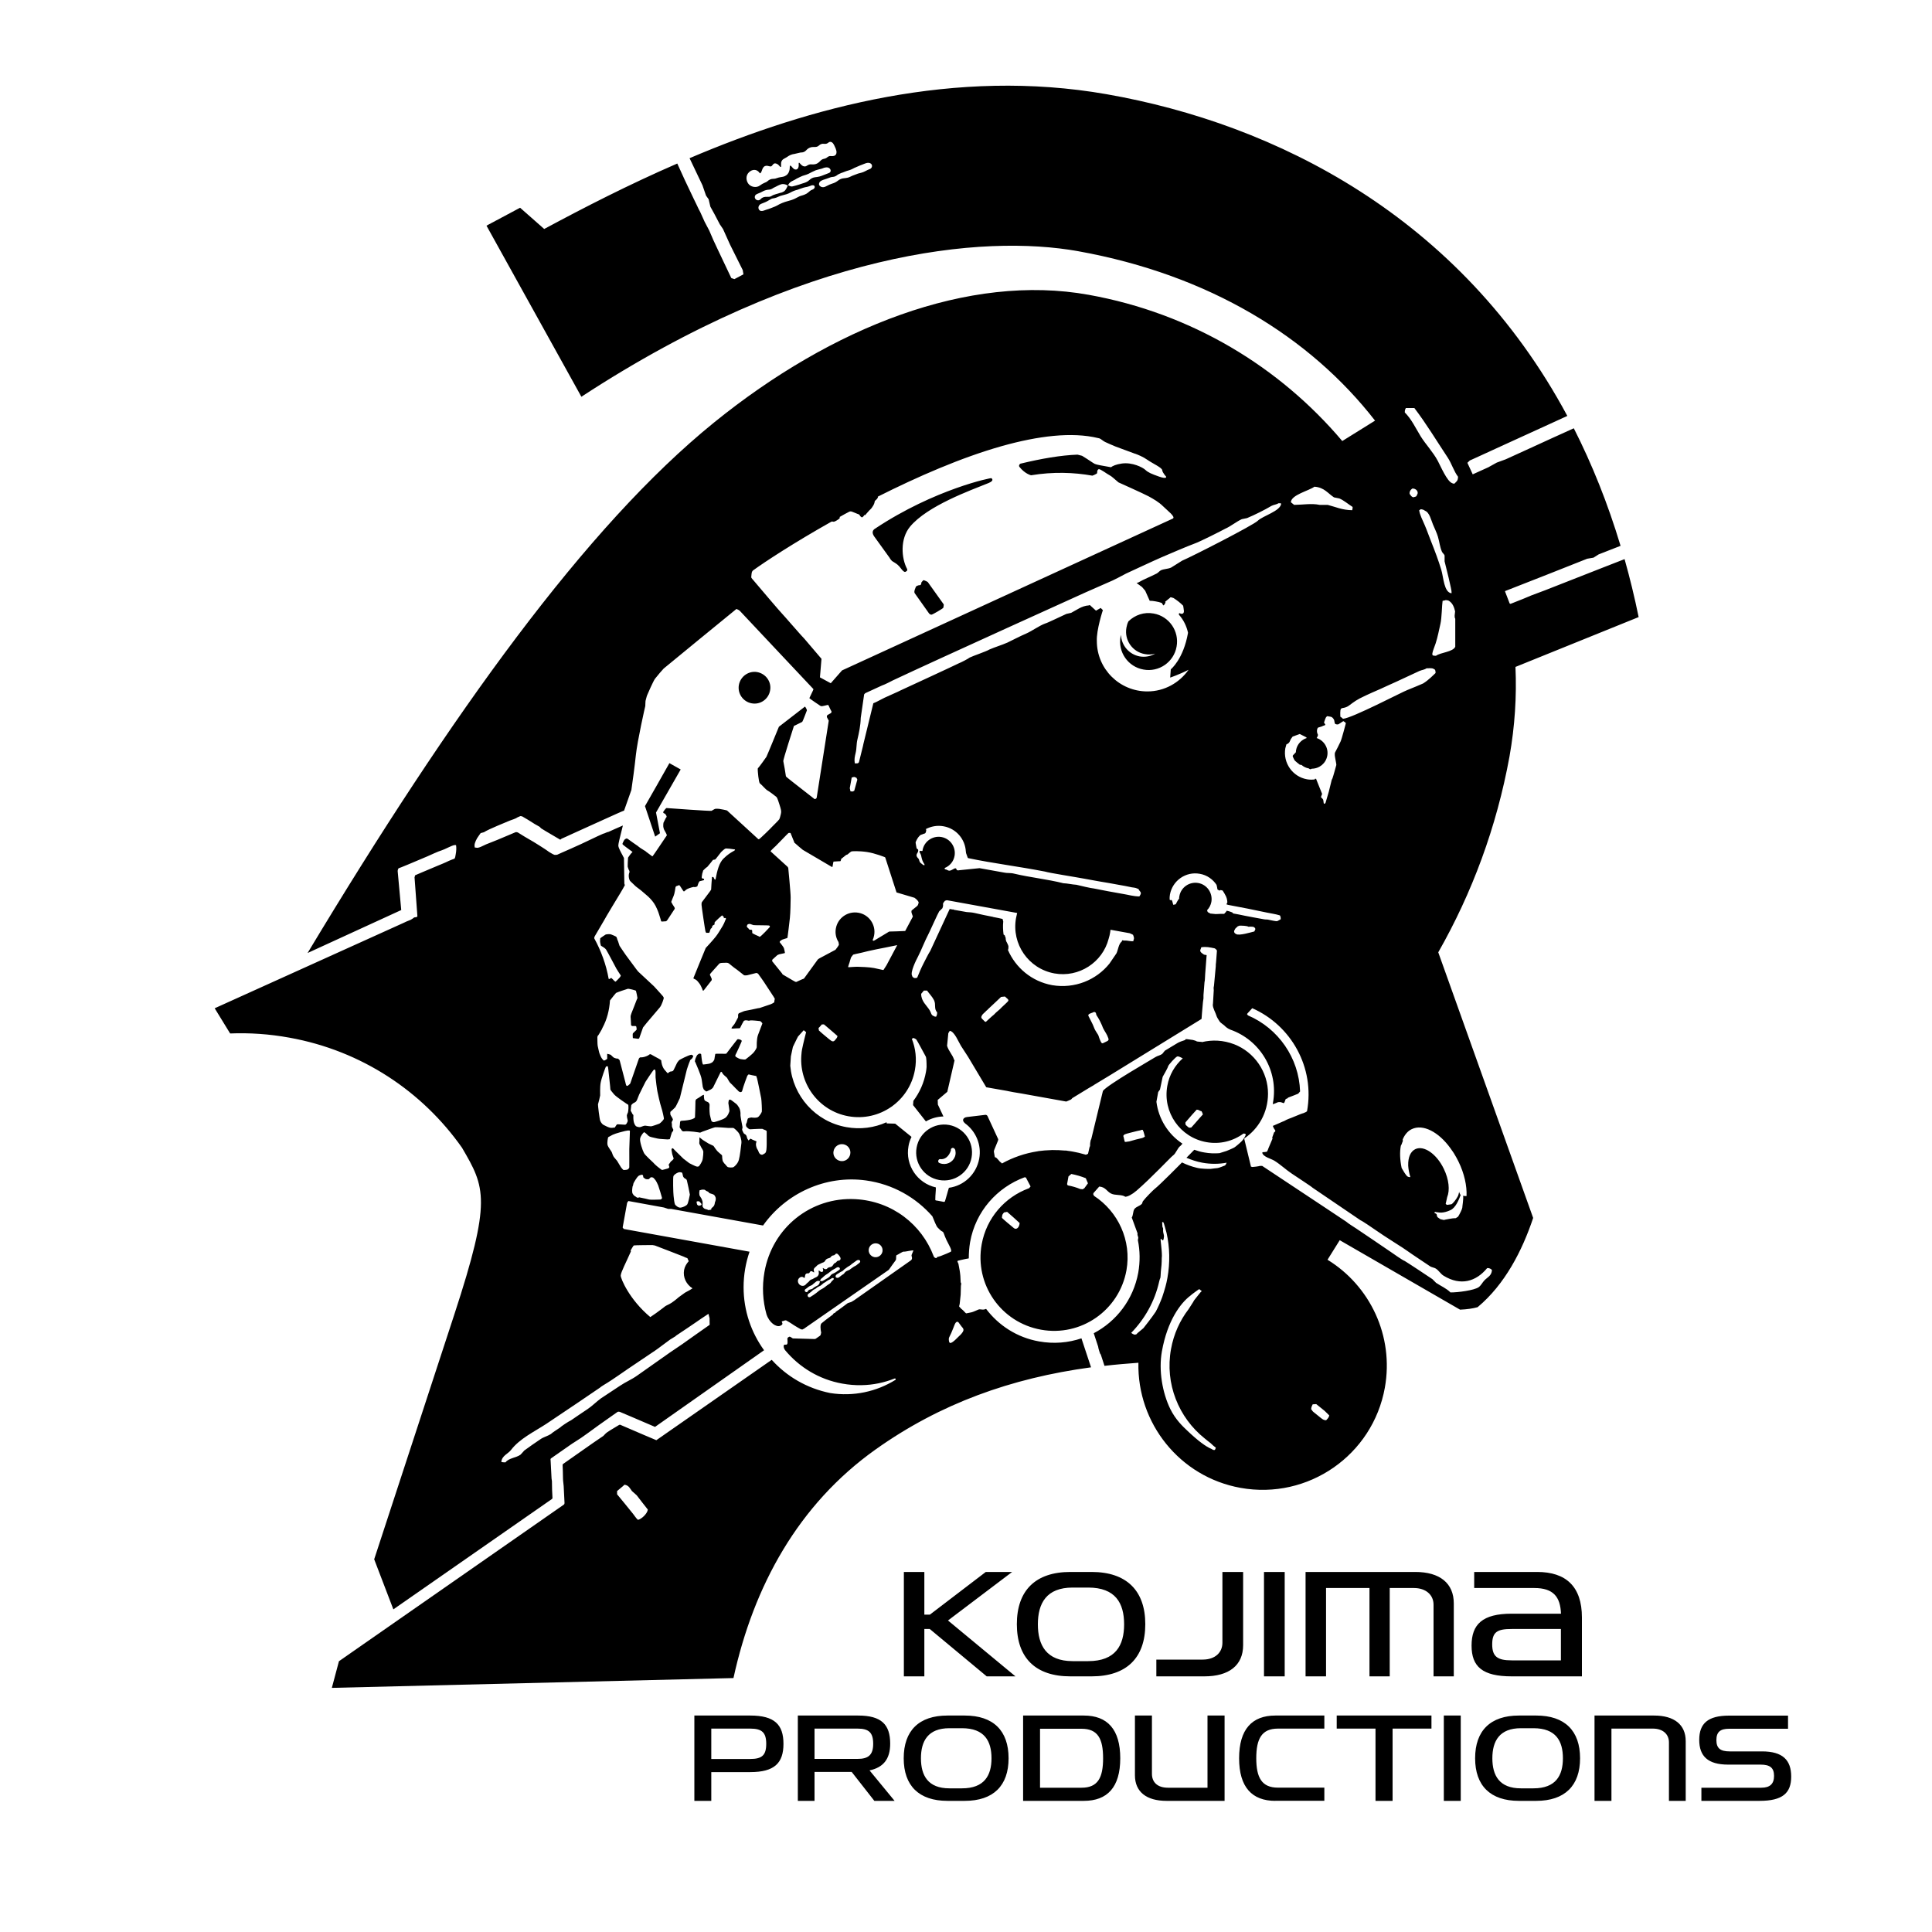
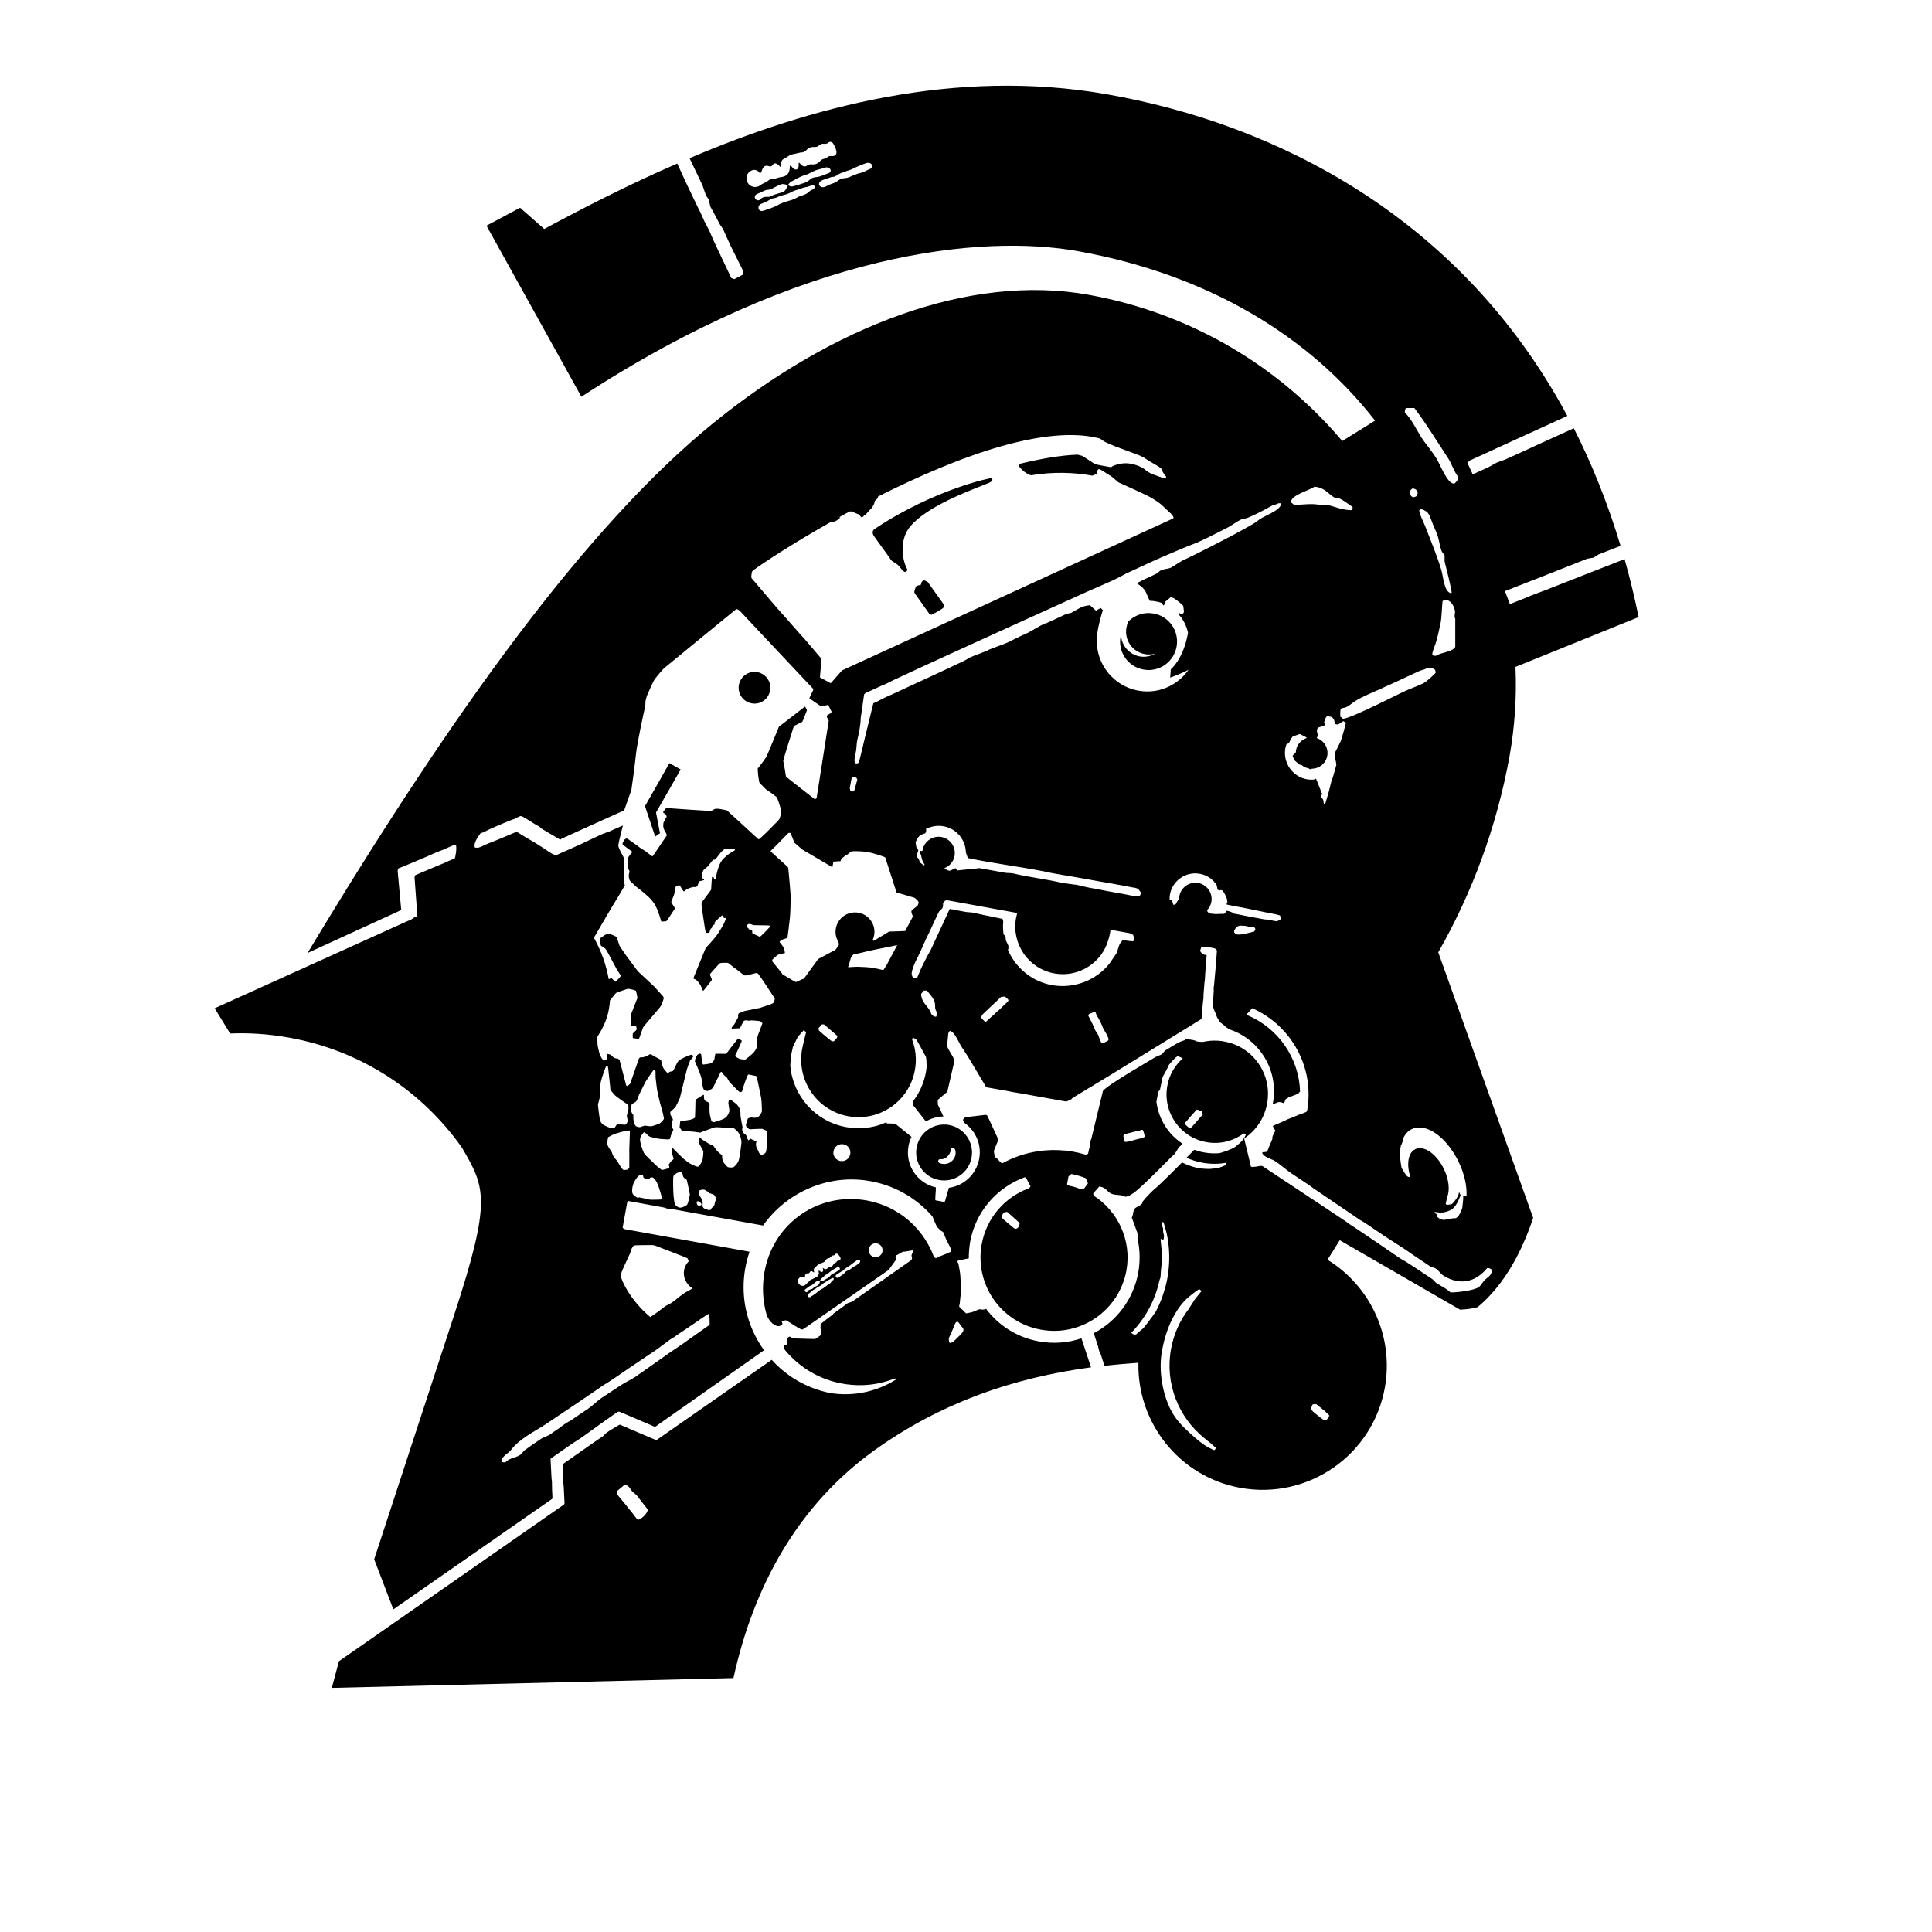
<svg xmlns="http://www.w3.org/2000/svg" width="25" height="25" viewBox="0 0 25 25" fill="none">
-   <path d="M12.768 21.692L12.031 21.079H11.961V21.692H11.696V20.341H11.961V20.893H12.033L12.756 20.341H13.097L12.267 20.969L13.14 21.692H12.768ZM13.85 21.692C13.399 21.692 13.158 21.452 13.158 21.017C13.158 20.581 13.399 20.341 13.85 20.341H14.125C14.577 20.341 14.82 20.582 14.82 21.017C14.82 21.452 14.578 21.692 14.125 21.692H13.85ZM14.081 21.495C14.435 21.495 14.546 21.291 14.546 21.019C14.546 20.744 14.434 20.543 14.081 20.543H13.88C13.542 20.543 13.43 20.745 13.43 21.019C13.43 21.291 13.542 21.495 13.88 21.495H14.081ZM14.963 21.692V21.475H15.563C15.725 21.475 15.818 21.382 15.818 21.257V20.341H16.086V21.288C16.086 21.55 15.903 21.692 15.584 21.692H14.963ZM16.356 21.692V20.341H16.624V21.692H16.356ZM18.55 21.692V20.765C18.55 20.635 18.448 20.549 18.296 20.549H17.983V21.692H17.721V20.549H17.159V21.692H16.894V20.341H18.314C18.63 20.341 18.812 20.486 18.812 20.748V21.692H18.55ZM19.562 21.692C19.182 21.692 19.042 21.566 19.042 21.294C19.042 21.019 19.182 20.881 19.562 20.881H20.199C20.191 20.664 20.101 20.549 19.855 20.549H19.076V20.341H19.891C20.264 20.341 20.47 20.53 20.47 20.93V21.692H19.562ZM20.198 21.079H19.561C19.378 21.079 19.309 21.115 19.309 21.278C19.309 21.437 19.378 21.485 19.561 21.485H20.198V21.079Z" fill="black" />
-   <path d="M9.204 22.932V23.303H8.985V22.199H9.708C10.021 22.199 10.138 22.315 10.138 22.565C10.138 22.814 10.021 22.931 9.708 22.931H9.204V22.932ZM9.204 22.368V22.761H9.708C9.859 22.761 9.915 22.714 9.915 22.565C9.915 22.418 9.859 22.368 9.708 22.368H9.204ZM11.314 23.303L11.021 22.929H10.54V23.303H10.324V22.199H11.104C11.405 22.199 11.519 22.315 11.519 22.563C11.519 22.765 11.428 22.871 11.252 22.909L11.576 23.303H11.314ZM10.54 22.368V22.76H11.096C11.23 22.76 11.299 22.715 11.299 22.565C11.299 22.419 11.243 22.368 11.096 22.368H10.54ZM12.26 23.303C11.891 23.303 11.694 23.107 11.694 22.752C11.694 22.395 11.891 22.199 12.26 22.199H12.484C12.854 22.199 13.051 22.395 13.051 22.752C13.051 23.107 12.854 23.303 12.484 23.303H12.26ZM12.448 23.141C12.738 23.141 12.83 22.974 12.83 22.752C12.83 22.528 12.738 22.363 12.448 22.363H12.285C12.009 22.363 11.917 22.528 11.917 22.752C11.917 22.975 12.008 23.141 12.285 23.141H12.448ZM13.239 23.303V22.199H14.025C14.329 22.199 14.496 22.377 14.496 22.752C14.496 23.127 14.329 23.303 14.025 23.303H13.239ZM13.995 23.133C14.207 23.133 14.274 23.003 14.274 22.752C14.274 22.5 14.207 22.37 13.995 22.37H13.458V23.133H13.995ZM15.094 23.303C14.835 23.303 14.686 23.186 14.686 22.972V22.199H14.906V22.953C14.906 23.06 14.975 23.133 15.114 23.133H15.625V22.199H15.846V23.303H15.094ZM16.503 23.303C16.201 23.303 16.034 23.126 16.034 22.752C16.034 22.377 16.201 22.199 16.503 22.199H17.137V22.368H16.536C16.327 22.368 16.256 22.499 16.256 22.751C16.256 23.002 16.327 23.132 16.536 23.132H17.137V23.302H16.503V23.303ZM17.799 23.303V22.368H17.297V22.199H18.523V22.368H18.02V23.303H17.799ZM18.683 23.303V22.199H18.902V23.303H18.683ZM19.654 23.303C19.286 23.303 19.088 23.107 19.088 22.752C19.088 22.395 19.286 22.199 19.654 22.199H19.879C20.248 22.199 20.446 22.395 20.446 22.752C20.446 23.107 20.248 23.303 19.879 23.303H19.654ZM19.843 23.141C20.133 23.141 20.224 22.974 20.224 22.752C20.224 22.528 20.133 22.363 19.843 22.363H19.68C19.404 22.363 19.311 22.528 19.311 22.752C19.311 22.975 19.402 23.141 19.68 23.141H19.843ZM21.596 23.303V22.546C21.596 22.439 21.516 22.368 21.388 22.368H20.852V23.303H20.633V22.199H21.404C21.664 22.199 21.813 22.317 21.813 22.53V23.303H21.596ZM22.016 23.303V23.133H22.791C22.905 23.133 22.956 23.082 22.956 22.98C22.956 22.877 22.906 22.834 22.781 22.834H22.362C22.099 22.834 21.988 22.724 21.988 22.514C21.988 22.301 22.101 22.2 22.374 22.2H23.137V22.37H22.374C22.262 22.37 22.21 22.41 22.21 22.517C22.21 22.623 22.262 22.663 22.382 22.663H22.801C23.068 22.663 23.178 22.775 23.178 22.989C23.178 23.202 23.067 23.303 22.769 23.303H22.016Z" fill="black" />
-   <path d="M12.01 7.538L12.212 7.821C12.213 7.834 12.208 7.852 12.207 7.863C12.205 7.874 12.07 7.95 12.058 7.953C12.047 7.955 12.034 7.952 12.022 7.938L11.837 7.677C11.82 7.655 11.851 7.598 11.852 7.592C11.853 7.586 11.884 7.57 11.903 7.572C11.922 7.573 11.923 7.536 11.923 7.536C11.923 7.536 11.947 7.506 11.952 7.507C11.96 7.51 12.005 7.525 12.01 7.538ZM14.576 8.121C14.546 8.282 14.654 8.437 14.815 8.464C14.861 8.473 14.906 8.47 14.948 8.458C14.89 8.492 14.819 8.506 14.748 8.494C14.608 8.468 14.511 8.35 14.505 8.215C14.503 8.223 14.501 8.229 14.5 8.237C14.463 8.437 14.597 8.629 14.797 8.664C14.997 8.701 15.19 8.567 15.225 8.367C15.262 8.167 15.128 7.974 14.928 7.939C14.805 7.916 14.686 7.958 14.602 8.04C14.589 8.066 14.581 8.092 14.576 8.121ZM8.54 10.782L8.489 10.514L8.808 9.957L8.662 9.875C8.664 9.875 8.346 10.431 8.346 10.431L8.478 10.826L8.54 10.782ZM9.727 9.101C9.839 9.122 9.945 9.047 9.965 8.935C9.986 8.824 9.911 8.718 9.799 8.697C9.688 8.677 9.582 8.752 9.561 8.863C9.541 8.975 9.616 9.081 9.727 9.101ZM11.513 7.22C11.516 7.229 11.528 7.244 11.542 7.259C11.568 7.277 11.586 7.284 11.614 7.307C11.648 7.335 11.667 7.374 11.691 7.392C11.715 7.41 11.718 7.396 11.73 7.391C11.739 7.387 11.741 7.377 11.739 7.365C11.662 7.222 11.646 6.973 11.775 6.816C12 6.544 12.562 6.344 12.793 6.25C12.876 6.216 12.828 6.189 12.829 6.188C12.843 6.176 12.095 6.328 11.326 6.839C11.289 6.86 11.28 6.894 11.311 6.94L11.513 7.22ZM18.611 12.323L19.839 15.76C19.698 16.183 19.473 16.621 19.12 16.915C19.058 16.932 18.985 16.943 18.893 16.947L17.336 16.048L17.178 16.301C17.726 16.637 18.04 17.285 17.92 17.956C17.763 18.83 16.927 19.41 16.053 19.253C15.263 19.111 14.714 18.413 14.731 17.634C14.583 17.645 14.436 17.657 14.292 17.674L14.244 17.527C14.239 17.519 14.235 17.515 14.235 17.515C14.235 17.515 14.211 17.448 14.21 17.425L14.153 17.252C14.445 17.099 14.665 16.818 14.729 16.468C14.754 16.325 14.752 16.182 14.724 16.048C14.725 16.036 14.729 16.025 14.729 16.019C14.73 16.009 14.728 16.007 14.724 15.997C14.72 15.988 14.717 15.971 14.72 15.96L14.645 15.755C14.665 15.725 14.659 15.675 14.679 15.645C14.701 15.614 14.752 15.605 14.776 15.577C14.784 15.567 14.782 15.553 14.79 15.543C14.824 15.497 14.929 15.393 14.942 15.384C15.002 15.339 15.295 15.042 15.295 15.042C15.356 15.072 15.421 15.096 15.49 15.112C15.542 15.125 15.647 15.127 15.668 15.125C15.69 15.123 15.738 15.115 15.753 15.115C15.768 15.115 15.841 15.085 15.849 15.082C15.858 15.078 15.866 15.063 15.872 15.047C15.872 15.046 15.873 15.046 15.873 15.045C15.772 15.064 15.665 15.065 15.557 15.045C15.485 15.032 15.418 15.009 15.354 14.982H15.352L15.454 14.878C15.496 14.893 15.539 14.906 15.585 14.913C15.651 14.925 15.715 14.927 15.78 14.922L15.872 14.893C15.872 14.893 15.941 14.865 15.971 14.849C15.99 14.837 16.038 14.797 16.07 14.765C16.095 14.739 16.122 14.688 16.12 14.679C16.118 14.67 16.094 14.666 16.089 14.669C15.956 14.766 15.785 14.811 15.61 14.779C15.27 14.718 15.043 14.392 15.105 14.051C15.13 13.908 15.204 13.785 15.305 13.695C15.285 13.684 15.251 13.667 15.235 13.67C15.213 13.675 15.116 13.783 15.115 13.799C15.114 13.814 15.045 13.934 15.045 13.934L15.01 14.099L14.987 14.131L14.964 14.257C14.992 14.479 15.116 14.678 15.301 14.799L15.278 14.825C15.233 14.856 15.22 14.925 15.175 14.955C15.157 14.966 14.896 15.244 14.707 15.407C14.649 15.457 14.595 15.484 14.562 15.486C14.514 15.453 14.43 15.472 14.376 15.444C14.321 15.416 14.306 15.36 14.224 15.354L14.149 15.439L14.146 15.453L14.156 15.473V15.474C14.468 15.677 14.645 16.052 14.576 16.439C14.482 16.956 13.988 17.3 13.47 17.206C12.952 17.113 12.609 16.619 12.703 16.101C12.765 15.758 13.004 15.491 13.309 15.378C13.309 15.378 13.309 15.378 13.311 15.378C13.313 15.377 13.315 15.377 13.317 15.375C13.325 15.368 13.335 15.35 13.336 15.353L13.275 15.237L13.258 15.234C12.903 15.365 12.624 15.674 12.553 16.073C12.541 16.144 12.536 16.215 12.536 16.283C12.526 16.286 12.514 16.288 12.51 16.288C12.504 16.29 12.5 16.291 12.49 16.292C12.479 16.293 12.428 16.307 12.402 16.312C12.376 16.316 12.398 16.339 12.402 16.353C12.405 16.367 12.417 16.438 12.419 16.445C12.422 16.453 12.426 16.507 12.427 16.511C12.428 16.515 12.431 16.593 12.431 16.593C12.431 16.593 12.44 16.606 12.438 16.616C12.437 16.627 12.434 16.629 12.434 16.64C12.434 16.652 12.433 16.713 12.431 16.752C12.427 16.791 12.418 16.875 12.418 16.875C12.418 16.875 12.408 16.906 12.413 16.909C12.418 16.911 12.438 16.939 12.45 16.945C12.461 16.952 12.496 16.994 12.502 16.995C12.505 16.996 12.559 16.983 12.572 16.981C12.586 16.979 12.656 16.948 12.662 16.945C12.669 16.942 12.683 16.942 12.693 16.944C12.703 16.945 12.722 16.948 12.733 16.945C12.74 16.944 12.751 16.941 12.76 16.937C12.922 17.151 13.161 17.308 13.446 17.358C13.636 17.392 13.823 17.376 13.994 17.318C13.999 17.332 14.002 17.342 14.003 17.346L14.118 17.693C13.085 17.833 12.167 18.161 11.33 18.756C10.33 19.467 9.751 20.523 9.491 21.714L4.294 21.841L4.386 21.496L7.297 19.469C7.301 19.467 7.305 19.458 7.305 19.45C7.301 19.377 7.299 19.313 7.294 19.23C7.292 19.197 7.285 19.165 7.285 19.128C7.285 19.07 7.282 19.009 7.28 18.955C7.28 18.949 7.285 18.945 7.29 18.941C7.476 18.812 7.624 18.704 7.808 18.58C7.815 18.575 7.833 18.55 7.855 18.535C7.908 18.498 7.987 18.455 8.012 18.438C8.015 18.436 8.025 18.436 8.025 18.436C8.025 18.436 8.267 18.54 8.332 18.568C8.374 18.585 8.493 18.636 8.493 18.636L9.986 17.596C10.179 17.81 10.44 17.965 10.743 18.026C11.047 18.074 11.343 18.007 11.586 17.856C11.596 17.85 11.589 17.833 11.576 17.838C11.442 17.891 11.297 17.922 11.148 17.924C11.067 17.926 10.983 17.919 10.9 17.904C10.597 17.85 10.341 17.69 10.159 17.471C10.135 17.439 10.136 17.399 10.154 17.4C10.154 17.4 10.165 17.399 10.173 17.4C10.179 17.401 10.187 17.391 10.187 17.391C10.187 17.391 10.192 17.376 10.191 17.371C10.189 17.365 10.192 17.337 10.189 17.332C10.186 17.327 10.191 17.317 10.193 17.311C10.196 17.306 10.213 17.296 10.217 17.296C10.221 17.295 10.234 17.304 10.239 17.306C10.243 17.308 10.253 17.315 10.259 17.319L10.541 17.327C10.546 17.327 10.553 17.325 10.557 17.322L10.61 17.285C10.615 17.281 10.619 17.276 10.62 17.27C10.621 17.262 10.624 17.253 10.626 17.244C10.616 17.201 10.611 17.139 10.631 17.123C10.65 17.106 10.715 17.056 10.78 17.008C10.78 17.006 10.78 17.005 10.781 17.003C10.783 16.999 10.788 16.992 10.8 16.99C10.811 16.987 10.812 16.975 10.825 16.968C10.838 16.962 10.963 16.867 10.969 16.863C10.976 16.861 11.001 16.851 11.014 16.848C11.016 16.848 11.031 16.838 11.053 16.825L11.787 16.309C11.813 16.29 11.796 16.254 11.796 16.254C11.795 16.249 11.795 16.244 11.796 16.239C11.801 16.223 11.816 16.193 11.819 16.183C11.822 16.171 11.711 16.2 11.696 16.196C11.681 16.192 11.615 16.239 11.606 16.24C11.598 16.241 11.596 16.249 11.596 16.267C11.596 16.286 11.596 16.3 11.589 16.309C11.582 16.316 11.519 16.407 11.505 16.426C11.502 16.429 11.501 16.43 11.499 16.433L10.414 17.186L10.412 17.189L10.398 17.196C10.389 17.201 10.384 17.204 10.382 17.204C10.374 17.204 10.367 17.201 10.36 17.199C10.354 17.196 10.294 17.162 10.278 17.151C10.262 17.139 10.192 17.095 10.175 17.087C10.159 17.08 10.134 17.096 10.127 17.096C10.121 17.096 10.117 17.098 10.116 17.101C10.115 17.105 10.124 17.118 10.124 17.124C10.124 17.13 10.125 17.134 10.121 17.14C10.118 17.144 10.107 17.151 10.096 17.156C10.044 17.177 9.954 17.116 9.918 17.006C9.87 16.834 9.859 16.648 9.892 16.461C9.992 15.889 10.491 15.486 11.069 15.517C11.549 15.543 11.928 15.849 12.081 16.254C12.081 16.256 12.082 16.256 12.082 16.257C12.093 16.282 12.126 16.285 12.122 16.272C12.119 16.266 12.142 16.263 12.172 16.253C12.22 16.235 12.288 16.206 12.302 16.198C12.327 16.184 12.279 16.112 12.246 16.043C12.213 15.973 12.214 15.944 12.194 15.936C12.174 15.929 12.151 15.901 12.132 15.883C12.118 15.87 12.088 15.797 12.065 15.739C11.852 15.496 11.554 15.323 11.206 15.275C10.68 15.202 10.167 15.443 9.874 15.858L8.683 15.643H8.646L8.591 15.625L8.131 15.541L8.115 15.564L8.057 15.884L8.072 15.903L9.699 16.197C9.65 16.34 9.622 16.495 9.622 16.656C9.622 16.961 9.721 17.243 9.887 17.472L8.476 18.464C8.476 18.464 8.22 18.354 8.18 18.337C8.138 18.319 8.029 18.273 8.029 18.273C8.019 18.267 7.998 18.265 7.991 18.27C7.929 18.313 7.882 18.346 7.825 18.387C7.717 18.462 7.628 18.531 7.518 18.607C7.475 18.637 7.409 18.675 7.367 18.706C7.292 18.758 7.172 18.841 7.132 18.87C7.119 18.879 7.125 18.887 7.125 18.899L7.137 19.131L7.142 19.166L7.144 19.279L7.149 19.383C7.149 19.391 7.144 19.394 7.142 19.397L5.09 20.825L4.842 20.177L5.877 17.015C6.365 15.524 6.279 15.367 5.978 14.851C5.468 14.127 4.684 13.596 3.743 13.427C3.485 13.38 3.229 13.363 2.978 13.373L2.778 13.047L5.231 11.938C5.263 11.921 5.289 11.914 5.315 11.902C5.328 11.896 5.354 11.876 5.354 11.876C5.361 11.864 5.399 11.876 5.401 11.854L5.364 11.351C5.368 11.349 5.368 11.329 5.372 11.326C5.44 11.297 5.423 11.303 5.451 11.292C5.525 11.26 5.593 11.232 5.667 11.201C5.698 11.188 5.737 11.173 5.767 11.159C5.82 11.132 5.881 11.111 5.881 11.111C5.891 11.099 5.893 11.075 5.897 11.054C5.905 11.013 5.907 10.968 5.901 10.935C5.894 10.935 5.887 10.935 5.881 10.935C5.841 10.942 5.754 10.992 5.716 11.003C5.658 11.021 5.583 11.059 5.526 11.083C5.444 11.118 5.369 11.15 5.289 11.183C5.259 11.196 5.223 11.211 5.194 11.222C5.171 11.231 5.164 11.232 5.156 11.237C5.155 11.24 5.145 11.255 5.146 11.274L5.192 11.776L3.98 12.332C5.846 9.229 7.584 6.809 9.24 5.467C10.768 4.229 12.538 3.535 14.089 3.815C15.421 4.055 16.558 4.748 17.369 5.707L17.793 5.443C16.952 4.361 15.649 3.557 13.954 3.251C12.718 3.029 10.419 3.24 7.523 5.134L6.295 2.92L6.73 2.688L7.042 2.963C7.553 2.688 8.133 2.39 8.764 2.116L8.862 2.331L8.976 2.571L9.013 2.647L9.04 2.704L9.061 2.744L9.118 2.87L9.178 2.984L9.23 3.105L9.288 3.229L9.463 3.598L9.503 3.612L9.62 3.55L9.611 3.495L9.446 3.164L9.356 2.964L9.314 2.902L9.246 2.772L9.192 2.674L9.17 2.579L9.136 2.531L9.09 2.398L8.923 2.047C10.489 1.38 12.364 0.877 14.319 1.219C16.505 1.602 18.896 2.801 20.281 5.382L20.032 5.496L19.419 5.776L19.142 5.903L19.019 5.959L18.988 5.989L19.057 6.138L19.258 6.047L19.368 5.986L19.485 5.943L19.746 5.824L20.089 5.667L20.365 5.542C20.6 6.005 20.804 6.511 20.97 7.063L20.686 7.174L20.62 7.216L20.538 7.23L20.023 7.434L19.477 7.648L19.475 7.653L19.535 7.809L19.546 7.814L19.71 7.749L19.815 7.705L19.991 7.639L20.74 7.345L21.022 7.235C21.09 7.477 21.151 7.726 21.204 7.985L19.61 8.63C19.627 9.01 19.602 9.398 19.533 9.788C19.366 10.704 19.048 11.556 18.611 12.323ZM9.835 2.399C9.853 2.385 9.872 2.375 9.892 2.366C9.906 2.361 9.921 2.354 9.932 2.344C9.953 2.325 9.977 2.314 10.006 2.314C10.022 2.314 10.039 2.311 10.055 2.304C10.067 2.299 10.079 2.297 10.092 2.294C10.112 2.29 10.134 2.289 10.154 2.28C10.186 2.266 10.205 2.242 10.213 2.211C10.219 2.193 10.219 2.175 10.22 2.156C10.22 2.151 10.22 2.146 10.226 2.143C10.231 2.142 10.234 2.146 10.236 2.149C10.239 2.151 10.243 2.155 10.245 2.157C10.254 2.168 10.263 2.179 10.274 2.187C10.298 2.2 10.321 2.195 10.331 2.166C10.336 2.151 10.336 2.135 10.335 2.119C10.335 2.114 10.334 2.107 10.339 2.106C10.343 2.104 10.347 2.111 10.35 2.114C10.358 2.123 10.366 2.131 10.374 2.138C10.395 2.156 10.42 2.159 10.44 2.145C10.459 2.132 10.478 2.124 10.501 2.127C10.52 2.128 10.539 2.128 10.558 2.122C10.578 2.116 10.595 2.102 10.61 2.087C10.625 2.071 10.642 2.057 10.664 2.055C10.678 2.052 10.691 2.047 10.701 2.038C10.715 2.027 10.73 2.017 10.75 2.019C10.761 2.021 10.771 2.021 10.782 2.019C10.802 2.018 10.819 2.004 10.823 1.984C10.828 1.961 10.82 1.94 10.814 1.923C10.802 1.895 10.792 1.871 10.777 1.852C10.764 1.836 10.74 1.828 10.72 1.845C10.704 1.859 10.686 1.864 10.664 1.861C10.639 1.857 10.616 1.865 10.597 1.883C10.581 1.898 10.562 1.903 10.54 1.902C10.5 1.899 10.463 1.911 10.435 1.942C10.417 1.961 10.397 1.973 10.37 1.973C10.36 1.973 10.35 1.975 10.34 1.978C10.32 1.983 10.3 1.988 10.279 1.992C10.253 1.995 10.226 2.005 10.203 2.019C10.187 2.03 10.171 2.041 10.152 2.05C10.122 2.064 10.106 2.088 10.107 2.122C10.107 2.132 10.107 2.142 10.107 2.154C10.107 2.156 10.107 2.16 10.103 2.161C10.1 2.162 10.097 2.16 10.096 2.159C10.091 2.154 10.086 2.147 10.081 2.142C10.073 2.135 10.067 2.127 10.056 2.122C10.026 2.107 10.012 2.114 9.993 2.14C9.983 2.154 9.975 2.156 9.959 2.152C9.955 2.151 9.953 2.151 9.949 2.15C9.926 2.143 9.903 2.141 9.884 2.159C9.878 2.165 9.874 2.171 9.87 2.178C9.86 2.197 9.858 2.217 9.845 2.235C9.837 2.246 9.835 2.245 9.827 2.235C9.797 2.193 9.75 2.189 9.711 2.214C9.655 2.249 9.645 2.316 9.679 2.371C9.71 2.42 9.786 2.437 9.835 2.399ZM9.843 2.577C9.864 2.552 9.892 2.546 9.922 2.547C9.941 2.547 9.96 2.549 9.979 2.539C9.989 2.533 9.998 2.527 10.008 2.523C10.029 2.516 10.049 2.509 10.069 2.504C10.079 2.502 10.088 2.497 10.098 2.495C10.115 2.493 10.13 2.485 10.144 2.477C10.169 2.46 10.179 2.432 10.192 2.407C10.194 2.403 10.193 2.399 10.188 2.397C10.16 2.383 10.133 2.376 10.102 2.387C10.077 2.395 10.053 2.409 10.029 2.421C10.021 2.425 10.012 2.428 10.005 2.433C9.989 2.444 9.973 2.452 9.953 2.454C9.929 2.455 9.906 2.46 9.883 2.47C9.863 2.479 9.844 2.492 9.825 2.498C9.817 2.501 9.811 2.504 9.806 2.506C9.799 2.507 9.796 2.512 9.789 2.514C9.774 2.521 9.765 2.537 9.767 2.555C9.768 2.569 9.783 2.587 9.797 2.59C9.815 2.596 9.83 2.589 9.843 2.577ZM10.541 2.412C10.538 2.399 10.526 2.397 10.515 2.397C10.508 2.397 10.502 2.398 10.496 2.401C10.479 2.407 10.463 2.414 10.445 2.418C10.412 2.423 10.379 2.433 10.348 2.445C10.339 2.449 10.33 2.452 10.321 2.455C10.288 2.463 10.257 2.475 10.227 2.492C10.197 2.509 10.164 2.518 10.13 2.526C10.107 2.531 10.084 2.539 10.064 2.549C10.05 2.556 10.036 2.561 10.021 2.564C10.005 2.566 9.987 2.569 9.973 2.578C9.941 2.598 9.91 2.615 9.873 2.628C9.86 2.635 9.843 2.637 9.83 2.65C9.815 2.665 9.81 2.687 9.817 2.704C9.826 2.723 9.836 2.731 9.861 2.73C9.883 2.728 9.901 2.717 9.921 2.712C9.953 2.704 9.982 2.69 10.012 2.679C10.039 2.67 10.064 2.654 10.089 2.641C10.112 2.63 10.135 2.621 10.158 2.613C10.184 2.604 10.213 2.598 10.24 2.589C10.271 2.579 10.3 2.565 10.328 2.549C10.354 2.533 10.386 2.53 10.414 2.517C10.429 2.511 10.443 2.503 10.455 2.493C10.473 2.478 10.489 2.461 10.512 2.454C10.52 2.451 10.527 2.447 10.533 2.441C10.539 2.432 10.546 2.425 10.541 2.412ZM10.544 2.294C10.564 2.292 10.585 2.289 10.604 2.284C10.629 2.278 10.654 2.266 10.674 2.259C10.695 2.251 10.711 2.245 10.728 2.238C10.74 2.233 10.749 2.221 10.749 2.209C10.749 2.19 10.734 2.173 10.715 2.168C10.697 2.164 10.681 2.166 10.663 2.171C10.653 2.175 10.642 2.18 10.631 2.183C10.606 2.19 10.579 2.195 10.554 2.204C10.523 2.217 10.492 2.233 10.462 2.249C10.443 2.257 10.424 2.265 10.403 2.27C10.379 2.276 10.357 2.289 10.334 2.299C10.328 2.303 10.32 2.306 10.313 2.309C10.294 2.321 10.276 2.332 10.255 2.341C10.231 2.351 10.213 2.368 10.201 2.389C10.198 2.393 10.197 2.397 10.202 2.399C10.219 2.408 10.238 2.416 10.255 2.412C10.283 2.406 10.311 2.397 10.339 2.389C10.354 2.385 10.369 2.378 10.384 2.374C10.416 2.365 10.448 2.354 10.472 2.331C10.492 2.311 10.516 2.298 10.544 2.294ZM11.284 2.145C11.282 2.128 11.273 2.117 11.257 2.111C11.237 2.103 11.218 2.108 11.199 2.114C11.152 2.131 11.106 2.15 11.062 2.17C11.061 2.17 11.059 2.171 11.059 2.171C11.037 2.183 11.014 2.195 10.988 2.203C10.966 2.209 10.944 2.216 10.923 2.225C10.911 2.23 10.899 2.235 10.887 2.238C10.864 2.247 10.843 2.257 10.823 2.273C10.814 2.279 10.804 2.284 10.791 2.287C10.774 2.29 10.755 2.29 10.74 2.297C10.71 2.308 10.681 2.319 10.65 2.328C10.634 2.335 10.617 2.341 10.606 2.357C10.598 2.368 10.595 2.388 10.601 2.397C10.611 2.411 10.625 2.42 10.642 2.422C10.662 2.425 10.68 2.416 10.697 2.407C10.721 2.394 10.745 2.383 10.771 2.375C10.796 2.368 10.819 2.356 10.84 2.34C10.866 2.319 10.892 2.308 10.925 2.306C10.953 2.303 10.981 2.299 11.006 2.285C11.035 2.27 11.066 2.261 11.096 2.249C11.099 2.247 11.101 2.246 11.104 2.246C11.134 2.238 11.164 2.232 11.192 2.217C11.215 2.204 11.239 2.194 11.263 2.184C11.276 2.175 11.285 2.162 11.284 2.145ZM10.428 16.62C10.435 16.611 10.443 16.604 10.453 16.596C10.459 16.591 10.466 16.586 10.47 16.58C10.479 16.568 10.489 16.559 10.504 16.555C10.512 16.553 10.52 16.549 10.527 16.544C10.533 16.54 10.539 16.538 10.545 16.534C10.555 16.529 10.566 16.526 10.574 16.519C10.588 16.507 10.595 16.494 10.596 16.476C10.596 16.466 10.593 16.457 10.593 16.448C10.593 16.445 10.592 16.443 10.595 16.442C10.597 16.44 10.598 16.442 10.601 16.443C10.604 16.444 10.605 16.445 10.606 16.447C10.612 16.45 10.617 16.456 10.625 16.458C10.639 16.463 10.65 16.457 10.652 16.44C10.653 16.431 10.65 16.424 10.648 16.416C10.647 16.414 10.645 16.41 10.648 16.409C10.65 16.407 10.653 16.41 10.654 16.411C10.659 16.415 10.664 16.418 10.669 16.42C10.682 16.426 10.695 16.425 10.704 16.415C10.711 16.406 10.72 16.401 10.733 16.398C10.743 16.397 10.752 16.395 10.761 16.39C10.771 16.383 10.777 16.376 10.782 16.366C10.788 16.355 10.795 16.347 10.806 16.343C10.812 16.34 10.819 16.337 10.823 16.33C10.829 16.323 10.835 16.315 10.845 16.314C10.85 16.312 10.855 16.311 10.861 16.31C10.871 16.306 10.877 16.297 10.877 16.287C10.877 16.274 10.871 16.266 10.866 16.258C10.857 16.245 10.849 16.234 10.838 16.226C10.829 16.22 10.816 16.219 10.809 16.23C10.802 16.239 10.793 16.244 10.783 16.245C10.769 16.247 10.759 16.253 10.752 16.264C10.745 16.274 10.736 16.278 10.725 16.281C10.704 16.285 10.687 16.295 10.677 16.314C10.671 16.325 10.662 16.334 10.648 16.337C10.643 16.338 10.638 16.34 10.633 16.343C10.623 16.348 10.614 16.353 10.604 16.357C10.591 16.362 10.578 16.369 10.568 16.381C10.56 16.388 10.554 16.396 10.545 16.402C10.533 16.414 10.526 16.426 10.531 16.444C10.533 16.449 10.534 16.454 10.535 16.459C10.535 16.461 10.536 16.463 10.534 16.464C10.533 16.466 10.531 16.464 10.53 16.464C10.526 16.462 10.524 16.461 10.52 16.458C10.515 16.456 10.511 16.452 10.506 16.45C10.489 16.447 10.483 16.452 10.476 16.467C10.472 16.474 10.468 16.477 10.46 16.477C10.459 16.477 10.457 16.477 10.455 16.477C10.443 16.477 10.431 16.478 10.424 16.49C10.421 16.494 10.42 16.497 10.419 16.501C10.416 16.511 10.417 16.523 10.412 16.533C10.41 16.539 10.409 16.539 10.403 16.534C10.383 16.516 10.359 16.52 10.341 16.538C10.317 16.562 10.321 16.597 10.344 16.621C10.368 16.645 10.407 16.645 10.428 16.62ZM10.453 16.709C10.46 16.694 10.474 16.687 10.489 16.685C10.5 16.682 10.508 16.681 10.517 16.673C10.521 16.669 10.525 16.666 10.53 16.662C10.539 16.656 10.549 16.649 10.559 16.645C10.564 16.643 10.568 16.639 10.573 16.638C10.581 16.634 10.588 16.629 10.593 16.623C10.605 16.611 10.606 16.596 10.61 16.582C10.61 16.58 10.61 16.578 10.607 16.577C10.592 16.573 10.577 16.573 10.563 16.582C10.552 16.59 10.541 16.6 10.53 16.609C10.526 16.611 10.523 16.615 10.52 16.618C10.514 16.624 10.506 16.63 10.496 16.634C10.485 16.638 10.473 16.643 10.463 16.651C10.454 16.658 10.445 16.666 10.438 16.671C10.434 16.673 10.431 16.676 10.429 16.677C10.426 16.678 10.424 16.682 10.421 16.683C10.414 16.689 10.411 16.697 10.415 16.706C10.417 16.713 10.428 16.72 10.435 16.721C10.441 16.721 10.449 16.718 10.453 16.709ZM10.787 16.542C10.783 16.537 10.778 16.537 10.772 16.537C10.768 16.537 10.766 16.539 10.763 16.54C10.755 16.545 10.748 16.552 10.739 16.555C10.723 16.562 10.707 16.571 10.693 16.581C10.69 16.583 10.686 16.587 10.681 16.59C10.665 16.597 10.65 16.608 10.638 16.62C10.625 16.633 10.609 16.642 10.592 16.649C10.581 16.654 10.571 16.661 10.562 16.669C10.555 16.675 10.549 16.68 10.541 16.682C10.534 16.686 10.525 16.689 10.519 16.695C10.505 16.709 10.491 16.721 10.474 16.733C10.469 16.738 10.46 16.74 10.455 16.748C10.45 16.757 10.449 16.77 10.455 16.777C10.462 16.786 10.468 16.788 10.481 16.785C10.491 16.782 10.5 16.773 10.508 16.768C10.524 16.761 10.536 16.749 10.55 16.74C10.563 16.733 10.573 16.721 10.585 16.713C10.595 16.704 10.605 16.697 10.616 16.69C10.629 16.682 10.643 16.676 10.655 16.668C10.669 16.659 10.682 16.649 10.695 16.638C10.706 16.628 10.721 16.621 10.735 16.611C10.742 16.606 10.748 16.601 10.753 16.593C10.761 16.583 10.766 16.573 10.777 16.567C10.781 16.564 10.783 16.562 10.786 16.558C10.788 16.553 10.791 16.548 10.787 16.542ZM10.804 16.469C10.816 16.463 10.826 16.454 10.836 16.448C10.845 16.442 10.853 16.436 10.861 16.431C10.867 16.428 10.869 16.42 10.868 16.414C10.866 16.404 10.855 16.397 10.845 16.397C10.836 16.397 10.828 16.401 10.82 16.406C10.815 16.409 10.81 16.414 10.805 16.416C10.793 16.423 10.78 16.429 10.768 16.436C10.753 16.447 10.74 16.458 10.726 16.469C10.717 16.476 10.709 16.482 10.7 16.487C10.688 16.494 10.678 16.502 10.668 16.51C10.665 16.512 10.662 16.515 10.659 16.518C10.652 16.525 10.643 16.534 10.634 16.54C10.623 16.548 10.616 16.558 10.612 16.571C10.612 16.573 10.611 16.575 10.615 16.576C10.625 16.578 10.634 16.58 10.644 16.576C10.658 16.57 10.671 16.562 10.683 16.554C10.691 16.55 10.697 16.545 10.705 16.542C10.72 16.533 10.734 16.524 10.744 16.509C10.753 16.497 10.763 16.487 10.777 16.482C10.783 16.478 10.793 16.474 10.804 16.469ZM11.13 16.317C11.128 16.31 11.121 16.305 11.113 16.304C11.101 16.302 11.092 16.307 11.083 16.312C11.062 16.326 11.04 16.342 11.021 16.357L11.02 16.358C11.01 16.367 11 16.376 10.988 16.382C10.978 16.388 10.967 16.393 10.958 16.401C10.953 16.405 10.947 16.409 10.942 16.413C10.931 16.42 10.921 16.428 10.912 16.438C10.909 16.442 10.904 16.445 10.899 16.449C10.891 16.453 10.881 16.456 10.874 16.461C10.861 16.469 10.848 16.48 10.833 16.487C10.825 16.492 10.818 16.497 10.814 16.507C10.811 16.514 10.812 16.524 10.816 16.528C10.823 16.534 10.831 16.537 10.84 16.535C10.85 16.534 10.859 16.528 10.867 16.521C10.877 16.512 10.888 16.504 10.9 16.496C10.912 16.49 10.923 16.481 10.93 16.469C10.94 16.457 10.953 16.447 10.968 16.442C10.982 16.436 10.996 16.431 11.006 16.421C11.019 16.41 11.034 16.402 11.047 16.392C11.048 16.391 11.049 16.391 11.05 16.39C11.064 16.382 11.08 16.376 11.092 16.364C11.102 16.355 11.114 16.347 11.124 16.339C11.129 16.334 11.133 16.325 11.13 16.317ZM11.419 16.195C11.428 16.145 11.395 16.098 11.347 16.09C11.297 16.081 11.251 16.114 11.242 16.162C11.233 16.211 11.266 16.258 11.314 16.267C11.363 16.276 11.41 16.243 11.419 16.195ZM8.383 19.534C8.332 19.469 8.289 19.415 8.239 19.349C8.219 19.331 8.198 19.312 8.177 19.294C8.15 19.258 8.138 19.221 8.081 19.212C8.052 19.241 8.015 19.267 7.985 19.294C7.985 19.308 7.985 19.322 7.985 19.336C8.056 19.42 8.105 19.483 8.181 19.576C8.203 19.601 8.229 19.645 8.255 19.667C8.304 19.655 8.375 19.588 8.383 19.534ZM13.194 15.826C13.143 15.779 13.09 15.731 13.033 15.682C13.019 15.682 13.008 15.688 12.994 15.688C12.975 15.708 12.966 15.716 12.965 15.759C12.985 15.781 13.073 15.853 13.12 15.892C13.15 15.916 13.19 15.888 13.194 15.826ZM14.956 16.972C14.987 16.913 15.015 16.849 15.039 16.785C15.054 16.742 15.068 16.694 15.081 16.649C15.091 16.613 15.099 16.576 15.106 16.538C15.142 16.338 15.137 16.14 15.095 15.953C15.086 15.917 15.077 15.884 15.073 15.873C15.066 15.848 15.057 15.816 15.052 15.815C15.044 15.812 15.04 15.813 15.038 15.817C15.038 15.826 15.04 15.849 15.042 15.876C15.043 15.878 15.044 15.881 15.045 15.882C15.052 15.896 15.052 15.901 15.05 15.924C15.049 15.947 15.063 15.981 15.062 15.998C15.061 16.016 15.057 16.048 15.048 16.049C15.039 16.05 15.044 16.05 15.035 16.041C15.026 16.033 15.025 16.026 15.019 16.034C15.014 16.039 15.035 16.166 15.035 16.252C15.035 16.263 15.034 16.271 15.033 16.279C15.033 16.338 15.029 16.397 15.021 16.456C15.019 16.495 15.018 16.539 15.011 16.545C15.009 16.548 15.005 16.562 15 16.582C14.942 16.842 14.812 17.068 14.638 17.247V17.248C14.642 17.251 14.669 17.271 14.686 17.27C14.702 17.268 14.705 17.267 14.71 17.26C14.714 17.252 14.778 17.203 14.796 17.186C14.807 17.172 14.902 17.053 14.956 16.972ZM15.733 18.733C15.728 18.73 15.713 18.717 15.699 18.706C15.687 18.694 15.676 18.684 15.666 18.675C15.653 18.665 15.624 18.643 15.587 18.612C15.253 18.345 15.071 17.907 15.153 17.456C15.188 17.262 15.268 17.087 15.38 16.941C15.405 16.899 15.434 16.861 15.452 16.826C15.481 16.791 15.538 16.714 15.547 16.71C15.557 16.704 15.539 16.699 15.539 16.699C15.539 16.699 15.535 16.695 15.532 16.692C15.532 16.692 15.532 16.691 15.533 16.691L15.523 16.685C15.523 16.685 15.523 16.685 15.521 16.685C15.519 16.683 15.518 16.682 15.514 16.683C15.508 16.685 15.454 16.727 15.442 16.735C15.435 16.739 15.42 16.752 15.402 16.767C15.275 16.863 15.106 17.089 15.035 17.486C14.99 17.736 15.043 18.026 15.143 18.231C15.213 18.373 15.307 18.459 15.368 18.517C15.501 18.643 15.604 18.72 15.68 18.751L15.697 18.761L15.714 18.764L15.725 18.756C15.722 18.759 15.729 18.745 15.733 18.733ZM18.831 8.007C18.816 7.981 18.826 7.952 18.829 7.911C18.817 7.858 18.797 7.807 18.755 7.779C18.743 7.769 18.73 7.767 18.707 7.765C18.702 7.771 18.672 7.771 18.667 7.776C18.658 7.83 18.657 7.997 18.639 8.073C18.619 8.159 18.605 8.239 18.577 8.326C18.566 8.361 18.54 8.42 18.535 8.453C18.53 8.49 18.549 8.483 18.581 8.486C18.64 8.442 18.801 8.437 18.831 8.369C18.831 8.25 18.831 8.129 18.831 8.007ZM18.693 7.264C18.693 7.239 18.693 7.213 18.693 7.188C18.688 7.172 18.666 7.155 18.659 7.14C18.631 7.075 18.629 7.023 18.607 6.946C18.593 6.897 18.563 6.836 18.543 6.788C18.519 6.731 18.498 6.63 18.439 6.609C18.425 6.597 18.409 6.592 18.384 6.589C18.378 6.596 18.372 6.598 18.364 6.603C18.373 6.664 18.407 6.727 18.435 6.793C18.467 6.866 18.489 6.935 18.519 7.008C18.564 7.121 18.614 7.253 18.65 7.373C18.679 7.467 18.684 7.667 18.783 7.677C18.783 7.672 18.783 7.668 18.783 7.663C18.79 7.652 18.706 7.312 18.693 7.264ZM18.178 5.337C18.267 5.427 18.315 5.534 18.384 5.647C18.45 5.752 18.545 5.851 18.605 5.964C18.641 6.031 18.725 6.23 18.791 6.252C18.798 6.257 18.802 6.257 18.819 6.259C18.845 6.231 18.866 6.226 18.867 6.169C18.815 6.102 18.782 5.994 18.734 5.922C18.588 5.702 18.46 5.488 18.302 5.28C18.265 5.28 18.229 5.28 18.192 5.28C18.182 5.299 18.178 5.305 18.178 5.337ZM18.308 6.328C18.3 6.322 18.292 6.322 18.274 6.322C18.262 6.336 18.254 6.335 18.246 6.356C18.24 6.365 18.24 6.373 18.24 6.39C18.25 6.402 18.255 6.414 18.268 6.425C18.281 6.435 18.291 6.437 18.302 6.431C18.325 6.425 18.329 6.425 18.336 6.403C18.359 6.373 18.334 6.336 18.308 6.328ZM17.594 9.038C17.522 9.076 17.47 9.122 17.447 9.136C17.361 9.191 17.337 9.114 17.344 9.274C17.356 9.281 17.369 9.291 17.378 9.301C17.493 9.295 18.153 8.949 18.211 8.929C18.25 8.915 18.415 8.844 18.415 8.844C18.486 8.801 18.555 8.728 18.576 8.709C18.576 8.675 18.573 8.663 18.548 8.654C18.531 8.643 18.487 8.647 18.458 8.648C18.433 8.667 18.401 8.668 18.368 8.682C18.306 8.71 18.087 8.813 18.067 8.822C17.996 8.853 17.935 8.882 17.86 8.916C17.841 8.925 17.697 8.985 17.594 9.038ZM16.704 6.499C16.718 6.511 16.732 6.522 16.746 6.533C16.86 6.532 16.971 6.511 17.076 6.533C17.111 6.533 17.145 6.533 17.18 6.533C17.279 6.558 17.369 6.601 17.497 6.602C17.501 6.59 17.503 6.58 17.503 6.56C17.45 6.527 17.388 6.473 17.331 6.45C17.308 6.445 17.285 6.441 17.262 6.436C17.183 6.385 17.136 6.306 17.008 6.298C16.94 6.35 16.707 6.403 16.704 6.499ZM16.912 10.084C16.946 10.09 16.98 10.09 17.013 10.086C17.014 10.083 17.016 10.079 17.017 10.076L17.031 10.079L17.033 10.086L17.108 10.273L17.099 10.297C17.09 10.319 17.095 10.319 17.101 10.323C17.105 10.327 17.121 10.342 17.123 10.352C17.126 10.363 17.127 10.392 17.131 10.399C17.133 10.405 17.141 10.397 17.151 10.393L17.194 10.247C17.212 10.178 17.231 10.099 17.232 10.093C17.235 10.081 17.241 10.075 17.241 10.075C17.254 10.04 17.289 9.909 17.292 9.899C17.293 9.889 17.284 9.845 17.279 9.818C17.274 9.791 17.266 9.751 17.278 9.732C17.282 9.726 17.332 9.629 17.347 9.595C17.363 9.561 17.413 9.367 17.415 9.36C17.416 9.352 17.388 9.333 17.384 9.332C17.38 9.331 17.359 9.348 17.323 9.37C17.309 9.379 17.282 9.372 17.276 9.366C17.271 9.36 17.266 9.328 17.265 9.322C17.264 9.315 17.251 9.29 17.232 9.279C17.227 9.275 17.197 9.271 17.174 9.267C17.171 9.268 17.169 9.272 17.164 9.276C17.152 9.284 17.135 9.344 17.133 9.35C17.132 9.353 17.147 9.367 17.149 9.377C17.15 9.387 17.122 9.39 17.117 9.394C17.112 9.399 17.079 9.408 17.062 9.413C17.046 9.417 17.044 9.438 17.042 9.45C17.04 9.462 17.044 9.49 17.051 9.5C17.059 9.51 17.051 9.524 17.047 9.533C17.046 9.538 17.041 9.545 17.037 9.55C17.132 9.581 17.193 9.677 17.175 9.779C17.157 9.878 17.073 9.946 16.975 9.947C16.968 9.951 16.96 9.954 16.954 9.954C16.95 9.954 16.942 9.948 16.935 9.943C16.899 9.937 16.867 9.921 16.841 9.898C16.832 9.897 16.822 9.897 16.819 9.895C16.816 9.894 16.753 9.843 16.751 9.837C16.747 9.831 16.726 9.788 16.727 9.781C16.728 9.775 16.753 9.751 16.753 9.751C16.753 9.751 16.76 9.743 16.769 9.733C16.769 9.724 16.769 9.715 16.771 9.707C16.785 9.629 16.841 9.572 16.909 9.55C16.907 9.545 16.903 9.541 16.9 9.539C16.897 9.537 16.852 9.514 16.819 9.498C16.793 9.508 16.756 9.52 16.727 9.531C16.713 9.55 16.7 9.567 16.698 9.575C16.69 9.594 16.686 9.607 16.669 9.62C16.664 9.624 16.656 9.628 16.646 9.632C16.641 9.648 16.636 9.665 16.632 9.683C16.6 9.87 16.724 10.05 16.912 10.084ZM15.452 7.036C15.376 7.063 15.11 7.177 15.029 7.212C14.949 7.246 14.573 7.421 14.573 7.421C14.501 7.459 14.414 7.505 14.398 7.511C14.279 7.563 14.163 7.615 14.048 7.665C14.048 7.665 12.129 8.533 11.554 8.804C11.533 8.814 11.456 8.856 11.411 8.871L11.196 8.97L11.182 8.985L11.138 9.289C11.135 9.396 11.115 9.482 11.095 9.569C11.08 9.631 11.087 9.681 11.072 9.743C11.061 9.79 11.052 9.824 11.061 9.878C11.067 9.878 11.075 9.878 11.081 9.878C11.087 9.879 11.096 9.88 11.109 9.871C11.111 9.869 11.113 9.865 11.115 9.862L11.166 9.657C11.168 9.646 11.171 9.636 11.173 9.624L11.301 9.1C11.313 9.094 11.325 9.089 11.338 9.084L11.445 9.029C11.577 8.968 11.598 8.962 11.653 8.934C11.768 8.881 12.342 8.616 12.403 8.585C12.44 8.571 12.536 8.52 12.547 8.509C12.593 8.486 12.765 8.429 12.802 8.405C12.88 8.371 12.956 8.35 13.036 8.315C13.064 8.302 13.218 8.223 13.277 8.199C13.357 8.164 13.444 8.098 13.525 8.068C13.55 8.063 13.734 7.973 13.799 7.944C13.82 7.939 13.841 7.935 13.861 7.93C13.926 7.897 13.998 7.839 14.088 7.834C14.091 7.834 14.096 7.831 14.102 7.829L14.182 7.902L14.243 7.867L14.271 7.895C14.271 7.895 14.186 8.152 14.193 8.296C14.194 8.656 14.486 8.947 14.847 8.947C15.068 8.947 15.262 8.835 15.38 8.667C15.259 8.729 15.142 8.768 15.142 8.768L15.15 8.661C15.15 8.661 15.313 8.532 15.373 8.188C15.354 8.101 15.314 8.019 15.254 7.953L15.258 7.933C15.281 7.939 15.281 7.947 15.3 7.941C15.319 7.938 15.319 7.916 15.32 7.909C15.321 7.901 15.31 7.838 15.31 7.838C15.273 7.8 15.23 7.767 15.186 7.739C15.166 7.731 15.148 7.727 15.144 7.73C15.142 7.733 15.132 7.744 15.118 7.753L15.077 7.787C15.08 7.792 15.082 7.796 15.082 7.797C15.081 7.8 15.062 7.835 15.056 7.834C15.052 7.833 15.04 7.815 15.033 7.802C15.007 7.793 14.982 7.786 14.954 7.782C14.929 7.777 14.902 7.774 14.877 7.774L14.819 7.644L14.778 7.596L14.707 7.544C14.715 7.541 14.721 7.539 14.728 7.538C14.805 7.493 14.885 7.464 14.968 7.421C14.987 7.411 15.004 7.388 15.023 7.379C15.067 7.36 15.109 7.364 15.153 7.345C15.201 7.315 15.249 7.286 15.297 7.255C15.425 7.201 16.218 6.796 16.275 6.739C16.34 6.675 16.569 6.614 16.578 6.518C16.575 6.516 16.572 6.513 16.571 6.512C16.562 6.512 16.553 6.512 16.543 6.512C16.517 6.53 16.483 6.53 16.453 6.546C16.358 6.602 16.241 6.66 16.137 6.704C16.114 6.709 16.091 6.713 16.069 6.718C15.998 6.75 15.925 6.811 15.854 6.842C15.804 6.869 15.532 7.008 15.452 7.036ZM16.358 11.896C16.38 11.9 16.395 11.897 16.408 11.9C16.427 11.903 16.467 11.914 16.513 11.92C16.535 11.922 16.543 11.909 16.56 11.902C16.581 11.895 16.569 11.889 16.571 11.862C16.557 11.854 16.575 11.849 16.557 11.844C16.507 11.828 16.446 11.82 16.394 11.809C16.229 11.773 16.061 11.741 15.891 11.709L15.87 11.702C15.87 11.702 15.881 11.679 15.882 11.676C15.882 11.673 15.881 11.636 15.865 11.6C15.852 11.573 15.835 11.545 15.822 11.525C15.82 11.524 15.818 11.522 15.816 11.522C15.809 11.52 15.794 11.517 15.794 11.517C15.794 11.517 15.784 11.524 15.78 11.524C15.776 11.522 15.757 11.512 15.755 11.511C15.752 11.508 15.749 11.467 15.744 11.462C15.742 11.459 15.743 11.455 15.744 11.453C15.696 11.379 15.619 11.323 15.525 11.307C15.344 11.274 15.172 11.395 15.139 11.575C15.135 11.598 15.134 11.62 15.135 11.641L15.145 11.649C15.149 11.646 15.153 11.645 15.158 11.646C15.167 11.649 15.169 11.665 15.172 11.671C15.173 11.674 15.177 11.697 15.183 11.709C15.194 11.706 15.204 11.703 15.214 11.701C15.218 11.696 15.24 11.645 15.258 11.629C15.258 11.617 15.258 11.607 15.261 11.596C15.281 11.482 15.391 11.406 15.505 11.426C15.619 11.446 15.695 11.556 15.675 11.671C15.667 11.712 15.648 11.749 15.62 11.777C15.621 11.783 15.625 11.802 15.632 11.805C15.639 11.807 15.661 11.821 15.661 11.821C15.661 11.821 15.713 11.826 15.73 11.828C15.748 11.829 15.777 11.825 15.801 11.825C15.815 11.825 15.829 11.825 15.841 11.825C15.849 11.817 15.857 11.805 15.865 11.8C15.873 11.793 15.86 11.782 15.884 11.787C15.909 11.792 15.943 11.806 15.946 11.807L15.957 11.82L16.033 11.834C16.091 11.848 16.341 11.893 16.358 11.896ZM16.155 11.992C16.132 11.978 16.069 11.978 16.038 11.978C16.03 11.983 16.032 11.982 16.018 11.985C16.003 12.004 15.986 12.006 15.976 12.033C15.96 12.057 15.975 12.079 15.996 12.087C16.033 12.111 16.19 12.063 16.231 12.053C16.237 12.04 16.247 12.021 16.244 12.019C16.232 11.986 16.2 11.99 16.155 11.992ZM14.357 12.468L14.447 12.336C14.467 12.296 14.476 12.211 14.514 12.185L14.522 12.167L14.549 12.171C14.586 12.167 14.635 12.185 14.667 12.178C14.667 12.173 14.667 12.169 14.667 12.164C14.682 12.143 14.668 12.114 14.661 12.096C14.653 12.091 14.638 12.085 14.619 12.076L14.37 12.031C14.37 12.031 14.364 12.092 14.346 12.147C14.267 12.454 13.961 12.653 13.644 12.596C13.309 12.535 13.088 12.216 13.147 11.882L13.162 11.814L12.255 11.649C12.245 11.648 12.238 11.655 12.229 11.655C12.18 11.711 12.219 11.686 12.195 11.752C12.181 11.765 12.167 11.779 12.153 11.793C12.137 11.817 12.038 12.039 12.027 12.06C11.952 12.207 11.929 12.28 11.879 12.378C11.854 12.425 11.775 12.583 11.803 12.627C11.809 12.643 11.805 12.638 11.816 12.647C11.835 12.662 11.844 12.656 11.868 12.652C11.896 12.583 11.92 12.526 11.953 12.462C11.963 12.443 12.017 12.334 12.038 12.304L12.289 11.762L12.329 11.769C12.331 11.768 12.332 11.767 12.333 11.767C12.337 11.769 12.341 11.771 12.345 11.773L12.508 11.802C12.545 11.805 12.581 11.806 12.616 11.815C12.688 11.833 12.769 11.848 12.848 11.864L12.852 11.866C12.894 11.874 12.935 11.882 12.973 11.891L12.982 11.924C12.976 11.981 12.979 12.038 12.986 12.093C12.988 12.095 12.989 12.096 12.992 12.097C13.011 12.109 12.999 12.107 13.008 12.123C13.017 12.138 13.012 12.143 13.014 12.154C13.017 12.164 13.018 12.18 13.027 12.192C13.035 12.205 13.046 12.233 13.049 12.242C13.05 12.25 13.049 12.283 13.045 12.287C13.043 12.288 13.043 12.29 13.042 12.291C13.141 12.521 13.35 12.7 13.615 12.748C13.906 12.797 14.186 12.682 14.357 12.468ZM14.341 13.433C14.324 13.382 14.3 13.355 14.277 13.31C14.268 13.293 14.272 13.298 14.259 13.267C14.231 13.203 14.208 13.167 14.208 13.167C14.194 13.144 14.187 13.138 14.184 13.122C14.183 13.117 14.183 13.11 14.178 13.104C14.178 13.104 14.177 13.103 14.175 13.101C14.167 13.095 14.155 13.094 14.154 13.095C14.146 13.104 14.102 13.111 14.087 13.127C14.081 13.133 14.083 13.143 14.084 13.146C14.105 13.189 14.14 13.251 14.154 13.29C14.178 13.355 14.208 13.377 14.217 13.409C14.221 13.424 14.225 13.434 14.234 13.456C14.248 13.491 14.255 13.498 14.263 13.5C14.268 13.501 14.271 13.5 14.291 13.49C14.332 13.471 14.339 13.467 14.341 13.46C14.348 13.452 14.345 13.443 14.341 13.433ZM13.004 12.895C12.988 12.895 12.97 12.9 12.954 12.9C12.904 12.949 12.836 13.01 12.787 13.057C12.775 13.073 12.764 13.075 12.752 13.091C12.741 13.103 12.719 13.119 12.71 13.133C12.697 13.155 12.694 13.165 12.703 13.177C12.708 13.186 12.719 13.193 12.728 13.203C12.736 13.211 12.742 13.222 12.757 13.223C12.788 13.195 12.829 13.155 12.862 13.129C12.894 13.092 12.932 13.07 12.964 13.033C12.982 13.015 13.028 12.975 13.043 12.957C13.062 12.935 13.028 12.92 13.004 12.895ZM12.086 12.942C12.063 12.896 12.024 12.858 11.996 12.818C11.982 12.818 11.969 12.818 11.955 12.818C11.943 12.832 11.932 12.845 11.92 12.86C11.919 12.957 11.992 13.01 12.03 13.073C12.051 13.106 12.046 13.136 12.085 13.149C12.093 13.155 12.096 13.155 12.113 13.156C12.122 13.138 12.126 13.132 12.127 13.101C12.081 13.049 12.115 13.002 12.086 12.942ZM14.743 11.6C14.748 11.591 14.766 11.57 14.762 11.553C14.759 11.535 14.735 11.521 14.735 11.506C14.698 11.489 14.693 11.488 14.646 11.482C14.583 11.468 14.53 11.459 14.468 11.448C14.389 11.434 14.307 11.418 14.234 11.407C14.165 11.396 14.107 11.383 14.041 11.372C13.902 11.346 13.583 11.297 13.521 11.278C13.171 11.21 12.856 11.173 12.527 11.104L12.522 11.098C12.522 11.098 12.502 11.045 12.5 11.037C12.5 11.034 12.499 11.027 12.499 11.02H12.498C12.49 10.86 12.374 10.721 12.209 10.692C12.127 10.677 12.046 10.693 11.977 10.73C11.982 10.732 11.986 10.735 11.986 10.739C11.986 10.75 11.98 10.765 11.98 10.77C11.979 10.775 11.97 10.784 11.97 10.784L11.951 10.79C11.951 10.79 11.925 10.801 11.915 10.803C11.905 10.806 11.879 10.839 11.879 10.839C11.879 10.839 11.847 10.888 11.848 10.906C11.85 10.923 11.861 10.977 11.861 10.977C11.861 10.977 11.868 10.986 11.88 10.993C11.884 10.998 11.881 11.024 11.872 11.036C11.863 11.049 11.856 11.065 11.862 11.08C11.868 11.096 11.886 11.11 11.89 11.118C11.894 11.127 11.896 11.15 11.91 11.164C11.925 11.178 11.951 11.196 11.956 11.197C11.961 11.198 11.965 11.193 11.963 11.185C11.963 11.182 11.948 11.165 11.937 11.137C11.927 11.112 11.92 11.073 11.919 11.069C11.912 11.047 11.898 11.026 11.898 11.026C11.898 11.026 11.898 11.011 11.908 11.009C11.917 11.012 11.927 11.013 11.937 11.011C11.937 11.007 11.937 11.005 11.938 11.001C11.958 10.887 12.069 10.811 12.182 10.831C12.296 10.851 12.372 10.961 12.352 11.075C12.339 11.149 12.289 11.206 12.224 11.232C12.224 11.235 12.224 11.237 12.224 11.237C12.224 11.239 12.226 11.242 12.227 11.248L12.248 11.253C12.248 11.253 12.27 11.267 12.285 11.267C12.304 11.267 12.331 11.248 12.348 11.24C12.381 11.225 12.371 11.254 12.385 11.26C12.393 11.264 12.407 11.263 12.419 11.26L12.675 11.234L12.993 11.291C13.027 11.3 13.078 11.293 13.123 11.305C13.328 11.354 13.553 11.377 13.76 11.429C13.815 11.431 13.874 11.446 13.929 11.449C13.969 11.459 14.121 11.495 14.155 11.497C14.167 11.501 14.491 11.562 14.54 11.569C14.605 11.579 14.659 11.598 14.743 11.6ZM11.082 10.064L11.053 10.053L11.021 10.061L10.996 10.199C10.996 10.199 11.004 10.238 11.005 10.24C11.006 10.24 11.034 10.243 11.039 10.241C11.043 10.238 11.044 10.236 11.054 10.232L11.094 10.088C11.088 10.075 11.082 10.064 11.082 10.064ZM9.721 7.47C9.72 7.478 9.746 7.505 9.746 7.505C9.846 7.624 10.096 7.917 10.114 7.934C10.131 7.95 10.395 8.256 10.411 8.268C10.445 8.309 10.533 8.411 10.63 8.525L10.61 8.765L10.75 8.841L10.896 8.675L15.175 6.711C15.219 6.69 15.106 6.607 15.05 6.551C14.996 6.497 14.926 6.457 14.862 6.422C14.797 6.387 14.473 6.242 14.473 6.242C14.414 6.193 14.386 6.164 14.36 6.151C14.329 6.136 14.239 6.067 14.219 6.071C14.198 6.075 14.197 6.108 14.197 6.116C14.197 6.123 14.2 6.126 14.168 6.141C14.162 6.145 14.149 6.15 14.135 6.155C13.893 6.112 13.629 6.103 13.342 6.15C13.342 6.15 13.264 6.133 13.192 6.042C13.179 6.027 13.193 6.004 13.204 6C13.472 5.935 13.726 5.891 13.943 5.883C13.959 5.888 13.984 5.894 14.002 5.898C14.097 5.956 14.139 5.989 14.167 6.003C14.186 6.013 14.273 6.028 14.376 6.046C14.398 6.029 14.441 6.009 14.517 5.998C14.652 5.979 14.787 6.048 14.822 6.081C14.857 6.114 14.899 6.132 15.001 6.168C15.104 6.203 15.09 6.168 15.09 6.168C15.09 6.168 15.042 6.117 15.039 6.084C15.037 6.051 14.91 5.995 14.847 5.95C14.791 5.91 14.723 5.884 14.692 5.872C14.69 5.871 14.687 5.871 14.683 5.87C14.683 5.87 14.682 5.87 14.681 5.869C14.623 5.848 14.468 5.791 14.435 5.778C14.396 5.761 14.322 5.731 14.3 5.719C14.277 5.708 14.246 5.681 14.234 5.676C14.221 5.67 14.231 5.674 14.211 5.669C13.869 5.586 13.432 5.641 12.965 5.772C12.437 5.921 11.871 6.169 11.358 6.427L11.361 6.43C11.361 6.43 11.359 6.441 11.353 6.45C11.342 6.465 11.321 6.48 11.32 6.484C11.318 6.49 11.314 6.511 11.314 6.511C11.311 6.521 11.3 6.544 11.297 6.546C11.295 6.549 11.276 6.58 11.267 6.587C11.258 6.592 11.195 6.666 11.195 6.666C11.195 6.666 11.195 6.666 11.187 6.665C11.18 6.664 11.18 6.674 11.175 6.679C11.169 6.684 11.167 6.688 11.157 6.694C11.153 6.697 11.144 6.69 11.138 6.685C11.13 6.68 11.121 6.658 11.114 6.656C11.105 6.655 11.019 6.616 11.01 6.617C11.007 6.617 11 6.618 10.992 6.62C10.949 6.642 10.907 6.665 10.866 6.689C10.866 6.698 10.868 6.707 10.859 6.713C10.848 6.721 10.816 6.744 10.795 6.75C10.778 6.755 10.771 6.744 10.761 6.75H10.759C10.274 7.023 9.897 7.27 9.742 7.383C9.737 7.387 9.732 7.397 9.73 7.402C9.725 7.411 9.722 7.463 9.721 7.47ZM9.013 17.105C8.97 17.136 8.838 17.223 8.75 17.282L8.741 17.291C8.718 17.304 8.694 17.319 8.671 17.334C8.603 17.382 8.533 17.439 8.461 17.488C8.46 17.489 8.459 17.489 8.457 17.49C8.404 17.527 8.179 17.676 8.12 17.717C8.086 17.741 7.918 17.857 7.866 17.889C7.844 17.903 7.775 17.943 7.762 17.957C7.737 17.976 7.216 18.327 7.067 18.426C6.912 18.527 6.723 18.617 6.612 18.763C6.573 18.814 6.495 18.835 6.487 18.917C6.501 18.922 6.519 18.923 6.541 18.923C6.585 18.865 6.677 18.866 6.736 18.823C6.753 18.806 6.768 18.787 6.785 18.769C6.853 18.718 6.924 18.671 6.991 18.625C7.034 18.594 7.083 18.585 7.129 18.556C7.14 18.542 7.219 18.492 7.245 18.474C7.257 18.46 7.353 18.395 7.39 18.378C7.428 18.351 7.571 18.255 7.604 18.233C7.663 18.194 7.718 18.137 7.776 18.095C7.803 18.076 7.971 17.966 8.024 17.931C8.098 17.881 8.174 17.851 8.245 17.8C8.384 17.701 8.523 17.604 8.665 17.504L8.826 17.395C8.943 17.31 9.064 17.228 9.183 17.143L9.182 17.098V17.058L9.171 17.016V17.006L9.164 17.003C9.101 17.044 9.033 17.091 9.013 17.105ZM7.766 14.175C7.766 14.183 7.741 14.284 7.738 14.29C7.736 14.298 7.757 14.479 7.767 14.503C7.777 14.528 7.798 14.551 7.808 14.555C7.818 14.559 7.886 14.601 7.922 14.594C7.957 14.588 7.953 14.594 7.957 14.588C7.961 14.583 7.979 14.549 7.987 14.549C7.996 14.549 8.008 14.549 8.008 14.549C8.076 14.554 8.093 14.554 8.095 14.552C8.099 14.55 8.101 14.547 8.108 14.539C8.114 14.53 8.124 14.509 8.123 14.501C8.122 14.49 8.115 14.47 8.115 14.466C8.115 14.463 8.11 14.436 8.112 14.43C8.113 14.423 8.122 14.4 8.124 14.399C8.127 14.398 8.134 14.345 8.132 14.321C8.129 14.295 8.133 14.297 8.126 14.294C8.118 14.29 7.974 14.194 7.946 14.161C7.918 14.128 7.895 14.1 7.898 14.095C7.9 14.09 7.877 13.895 7.876 13.88C7.875 13.865 7.868 13.803 7.866 13.8C7.863 13.796 7.844 13.796 7.839 13.805C7.834 13.814 7.782 13.954 7.772 14.013C7.762 14.07 7.767 14.168 7.766 14.175ZM8.032 16.506C8.031 16.542 8.141 16.814 8.415 17.043C8.437 17.029 8.462 17.011 8.489 16.992C8.541 16.956 8.591 16.915 8.609 16.902C8.623 16.892 8.66 16.878 8.69 16.858C8.738 16.826 8.781 16.787 8.781 16.787C8.8 16.775 8.832 16.748 8.864 16.727C8.884 16.714 8.906 16.706 8.923 16.695C8.936 16.687 8.949 16.678 8.961 16.671C8.881 16.621 8.835 16.529 8.852 16.434C8.86 16.39 8.883 16.352 8.912 16.32C8.906 16.306 8.9 16.292 8.895 16.281L8.856 16.266L8.855 16.264C8.855 16.264 8.489 16.121 8.475 16.117C8.461 16.114 8.443 16.111 8.443 16.111C8.443 16.111 8.208 16.112 8.201 16.116C8.195 16.119 8.16 16.181 8.16 16.181L8.164 16.193C8.101 16.337 8.034 16.461 8.032 16.506ZM8.089 14.635C8.071 14.639 7.963 14.666 7.928 14.684C7.891 14.702 7.879 14.712 7.872 14.714C7.866 14.718 7.855 14.782 7.861 14.813C7.867 14.844 7.917 14.902 7.919 14.916C7.922 14.93 7.936 14.963 7.946 14.975C7.956 14.988 7.972 15.006 7.985 15.021C7.996 15.036 8.037 15.112 8.046 15.118C8.055 15.125 8.062 15.14 8.072 15.14C8.082 15.14 8.123 15.139 8.131 15.126C8.138 15.115 8.141 15.116 8.143 15.106C8.145 15.097 8.142 14.885 8.143 14.869C8.143 14.854 8.15 14.64 8.151 14.635C8.151 14.631 8.148 14.622 8.089 14.635ZM8.175 14.397C8.176 14.403 8.186 14.421 8.196 14.428C8.194 14.444 8.195 14.486 8.2 14.512C8.205 14.537 8.215 14.557 8.227 14.57L8.224 14.569C8.237 14.58 8.27 14.589 8.288 14.584C8.303 14.58 8.331 14.565 8.35 14.566C8.369 14.569 8.419 14.576 8.429 14.574C8.44 14.573 8.516 14.547 8.532 14.54C8.548 14.532 8.591 14.488 8.591 14.475C8.591 14.463 8.572 14.373 8.557 14.329C8.542 14.287 8.509 14.137 8.507 14.124C8.503 14.112 8.483 13.957 8.483 13.942C8.481 13.927 8.485 13.872 8.481 13.855C8.478 13.837 8.467 13.836 8.457 13.846C8.447 13.856 8.361 13.983 8.353 13.998C8.346 14.013 8.276 14.15 8.27 14.165L8.247 14.223C8.234 14.261 8.214 14.265 8.199 14.273C8.185 14.28 8.169 14.3 8.169 14.3C8.169 14.3 8.161 14.361 8.161 14.371C8.162 14.379 8.174 14.392 8.175 14.397ZM8.566 15.498C8.564 15.488 8.524 15.355 8.517 15.339C8.51 15.321 8.49 15.278 8.472 15.259C8.455 15.24 8.451 15.237 8.445 15.235C8.443 15.235 8.441 15.236 8.438 15.237C8.434 15.235 8.432 15.234 8.428 15.232C8.422 15.23 8.4 15.255 8.396 15.258C8.391 15.26 8.37 15.261 8.358 15.258C8.351 15.255 8.337 15.246 8.327 15.237C8.324 15.234 8.322 15.23 8.323 15.227C8.326 15.216 8.314 15.201 8.312 15.201C8.31 15.201 8.303 15.201 8.291 15.204C8.283 15.206 8.271 15.21 8.261 15.217C8.247 15.227 8.199 15.3 8.195 15.32C8.194 15.323 8.194 15.329 8.193 15.334C8.189 15.342 8.186 15.35 8.185 15.355C8.181 15.382 8.175 15.422 8.186 15.445C8.198 15.467 8.214 15.479 8.224 15.483C8.229 15.487 8.242 15.499 8.257 15.499C8.261 15.499 8.265 15.497 8.269 15.493C8.317 15.503 8.39 15.518 8.4 15.522C8.415 15.527 8.535 15.522 8.545 15.522C8.555 15.521 8.569 15.51 8.566 15.498ZM8.927 15.458C8.927 15.449 8.893 15.291 8.888 15.274C8.883 15.258 8.874 15.255 8.864 15.25C8.854 15.245 8.846 15.235 8.841 15.227C8.836 15.22 8.833 15.177 8.823 15.173C8.813 15.169 8.79 15.166 8.776 15.172C8.755 15.18 8.722 15.199 8.714 15.22C8.707 15.24 8.711 15.44 8.716 15.474C8.719 15.51 8.727 15.574 8.736 15.588C8.746 15.601 8.78 15.633 8.812 15.626C8.843 15.62 8.884 15.601 8.894 15.583C8.906 15.565 8.926 15.467 8.927 15.458ZM9.073 15.573C9.061 15.559 9.049 15.545 9.045 15.545C9.041 15.544 9.017 15.543 9.014 15.55C9.012 15.556 9.021 15.588 9.021 15.588C9.021 15.588 9.036 15.601 9.04 15.602C9.042 15.602 9.094 15.6 9.073 15.573ZM9.261 15.499C9.256 15.48 9.244 15.464 9.237 15.46C9.231 15.455 9.203 15.446 9.195 15.444C9.188 15.44 9.179 15.443 9.174 15.432C9.169 15.422 9.151 15.415 9.141 15.411C9.131 15.407 9.126 15.396 9.111 15.394C9.095 15.393 9.076 15.394 9.076 15.394C9.076 15.394 9.075 15.396 9.075 15.398C9.064 15.398 9.054 15.401 9.054 15.401C9.054 15.401 9.05 15.41 9.049 15.425C9.047 15.441 9.051 15.467 9.052 15.47C9.054 15.474 9.076 15.508 9.076 15.508C9.076 15.508 9.089 15.537 9.09 15.545C9.092 15.553 9.093 15.573 9.092 15.579C9.09 15.586 9.09 15.614 9.093 15.616C9.094 15.618 9.106 15.635 9.116 15.64C9.126 15.645 9.142 15.65 9.149 15.65C9.15 15.65 9.151 15.65 9.152 15.65C9.156 15.654 9.16 15.658 9.163 15.658C9.171 15.659 9.189 15.656 9.199 15.653C9.204 15.652 9.206 15.643 9.206 15.634C9.22 15.625 9.233 15.612 9.24 15.601C9.245 15.591 9.25 15.573 9.252 15.555C9.259 15.543 9.265 15.517 9.261 15.499ZM10.026 12.924C10.026 12.918 9.907 12.742 9.902 12.732C9.897 12.721 9.812 12.602 9.81 12.6C9.807 12.597 9.791 12.588 9.783 12.591C9.775 12.594 9.672 12.62 9.668 12.62C9.664 12.62 9.636 12.624 9.627 12.619C9.62 12.614 9.525 12.537 9.513 12.531C9.503 12.526 9.44 12.472 9.432 12.467C9.425 12.462 9.416 12.459 9.408 12.458C9.401 12.457 9.328 12.459 9.323 12.462C9.318 12.464 9.312 12.466 9.309 12.468C9.307 12.471 9.19 12.599 9.19 12.602C9.19 12.607 9.183 12.616 9.187 12.618C9.19 12.619 9.209 12.665 9.209 12.665C9.209 12.665 9.211 12.68 9.209 12.684C9.207 12.687 9.106 12.816 9.106 12.816C9.106 12.816 9.094 12.824 9.093 12.814C9.092 12.804 9.064 12.744 9.055 12.733C9.046 12.72 9.022 12.69 9.013 12.684C9.004 12.677 8.992 12.669 8.981 12.666C8.971 12.662 8.973 12.656 8.973 12.656C8.973 12.656 9.13 12.269 9.132 12.267C9.135 12.264 9.222 12.171 9.261 12.121C9.288 12.088 9.32 12.033 9.342 11.997C9.342 11.997 9.359 11.971 9.359 11.967C9.36 11.963 9.366 11.953 9.368 11.95C9.37 11.948 9.382 11.916 9.382 11.916C9.382 11.916 9.388 11.903 9.389 11.901C9.39 11.9 9.393 11.893 9.393 11.893C9.393 11.893 9.393 11.888 9.394 11.886C9.394 11.883 9.389 11.881 9.387 11.879C9.384 11.878 9.379 11.878 9.377 11.878C9.374 11.878 9.373 11.882 9.37 11.882C9.368 11.883 9.365 11.876 9.365 11.876C9.365 11.876 9.369 11.87 9.366 11.866C9.364 11.862 9.358 11.859 9.356 11.859C9.355 11.859 9.356 11.855 9.352 11.85C9.349 11.848 9.344 11.845 9.341 11.847C9.337 11.848 9.263 11.916 9.255 11.926C9.254 11.928 9.251 11.931 9.249 11.935C9.247 11.938 9.245 11.94 9.245 11.941C9.245 11.943 9.247 11.95 9.247 11.95V11.96C9.247 11.96 9.244 11.964 9.242 11.966C9.241 11.967 9.233 11.969 9.231 11.971C9.228 11.972 9.225 11.974 9.225 11.974L9.222 11.979C9.222 11.979 9.214 11.988 9.214 11.991C9.214 11.993 9.214 12 9.213 12.002C9.212 12.005 9.208 12.01 9.206 12.011C9.203 12.012 9.199 12.014 9.199 12.015C9.199 12.016 9.197 12.02 9.194 12.024C9.188 12.039 9.185 12.052 9.183 12.059C9.18 12.067 9.178 12.069 9.175 12.071C9.173 12.072 9.149 12.069 9.141 12.071C9.133 12.071 9.132 12.055 9.128 12.049C9.125 12.043 9.076 11.715 9.078 11.71C9.079 11.705 9.076 11.682 9.083 11.673C9.089 11.664 9.202 11.517 9.202 11.512C9.201 11.507 9.212 11.355 9.213 11.35C9.214 11.345 9.232 11.35 9.232 11.35C9.232 11.35 9.246 11.38 9.25 11.382C9.251 11.382 9.255 11.382 9.259 11.38C9.28 11.263 9.307 11.165 9.361 11.111C9.42 11.054 9.45 11.037 9.499 11.009C9.508 11.005 9.512 10.998 9.511 10.992C9.463 10.984 9.407 10.978 9.394 10.979C9.371 10.982 9.336 11.024 9.331 11.026C9.326 11.03 9.26 11.121 9.254 11.122C9.247 11.123 9.226 11.127 9.226 11.127C9.226 11.127 9.168 11.201 9.164 11.204C9.16 11.207 9.16 11.207 9.16 11.207C9.159 11.208 9.152 11.222 9.146 11.222C9.141 11.223 9.113 11.249 9.099 11.264C9.094 11.277 9.093 11.292 9.09 11.294C9.087 11.298 9.08 11.351 9.08 11.351C9.08 11.351 9.082 11.367 9.087 11.367C9.09 11.368 9.111 11.369 9.111 11.376C9.111 11.382 9.109 11.389 9.109 11.389C9.109 11.389 9.06 11.401 9.054 11.403C9.047 11.406 9.037 11.43 9.037 11.43L9.023 11.47C9.023 11.47 8.997 11.481 8.99 11.479C8.988 11.479 8.983 11.478 8.975 11.477C8.942 11.484 8.895 11.498 8.875 11.516C8.845 11.544 8.85 11.535 8.843 11.53C8.837 11.525 8.799 11.46 8.795 11.459C8.792 11.458 8.792 11.451 8.784 11.455C8.776 11.459 8.748 11.468 8.748 11.468C8.748 11.468 8.742 11.478 8.741 11.481C8.741 11.483 8.729 11.568 8.717 11.592C8.705 11.616 8.692 11.657 8.69 11.66C8.689 11.663 8.686 11.667 8.686 11.672C8.686 11.676 8.723 11.736 8.727 11.74C8.731 11.745 8.733 11.758 8.731 11.76C8.728 11.764 8.638 11.9 8.637 11.903C8.636 11.907 8.622 11.921 8.619 11.921C8.617 11.921 8.569 11.924 8.564 11.925C8.559 11.926 8.553 11.917 8.553 11.915C8.555 11.912 8.536 11.858 8.528 11.831C8.521 11.805 8.49 11.726 8.462 11.687C8.434 11.646 8.395 11.607 8.372 11.588C8.361 11.579 8.328 11.55 8.295 11.522C8.27 11.503 8.234 11.476 8.227 11.47L8.157 11.403C8.139 11.387 8.127 11.325 8.145 11.288C8.147 11.284 8.145 11.265 8.138 11.258C8.131 11.25 8.129 11.227 8.124 11.222C8.119 11.217 8.126 11.103 8.127 11.098C8.128 11.093 8.152 11.064 8.155 11.058C8.156 11.055 8.169 11.041 8.185 11.024C8.134 10.987 8.058 10.931 8.056 10.925C8.051 10.913 8.069 10.888 8.077 10.871C8.086 10.855 8.11 10.849 8.11 10.849C8.11 10.849 8.134 10.86 8.134 10.863C8.134 10.865 8.245 10.942 8.256 10.949V10.95C8.276 10.965 8.291 10.977 8.293 10.977C8.298 10.979 8.326 10.999 8.337 11.005C8.348 11.008 8.361 11.022 8.361 11.022L8.431 11.074C8.431 11.074 8.438 11.083 8.445 11.079C8.451 11.075 8.61 10.837 8.617 10.827C8.623 10.818 8.629 10.815 8.628 10.804C8.627 10.794 8.604 10.755 8.597 10.742C8.589 10.73 8.585 10.707 8.583 10.699C8.581 10.692 8.583 10.656 8.585 10.647C8.588 10.639 8.608 10.599 8.614 10.588C8.621 10.576 8.626 10.576 8.626 10.566C8.627 10.556 8.613 10.544 8.613 10.539C8.612 10.533 8.6 10.526 8.594 10.525C8.586 10.523 8.58 10.512 8.581 10.508C8.583 10.503 8.617 10.454 8.626 10.456C8.635 10.457 9.198 10.498 9.208 10.492C9.218 10.485 9.236 10.475 9.246 10.47C9.256 10.464 9.278 10.464 9.302 10.466C9.326 10.469 9.401 10.484 9.408 10.488C9.415 10.492 9.797 10.846 9.802 10.849C9.806 10.851 9.811 10.861 9.82 10.86C9.829 10.86 9.986 10.706 9.988 10.701C9.991 10.697 10.079 10.612 10.084 10.601C10.089 10.589 10.095 10.574 10.097 10.562C10.1 10.551 10.11 10.517 10.108 10.498C10.108 10.48 10.093 10.43 10.084 10.404C10.074 10.379 10.062 10.325 10.045 10.311C10.03 10.297 9.944 10.233 9.927 10.226C9.911 10.218 9.851 10.149 9.834 10.138C9.816 10.127 9.805 9.972 9.805 9.959C9.805 9.945 9.806 9.938 9.811 9.937C9.815 9.936 9.911 9.805 9.917 9.794C9.924 9.783 10.079 9.404 10.079 9.404C10.079 9.404 10.409 9.148 10.415 9.144C10.42 9.141 10.444 9.186 10.441 9.193C10.439 9.199 10.387 9.336 10.382 9.339C10.377 9.343 10.377 9.343 10.377 9.343C10.377 9.343 10.294 9.384 10.288 9.387C10.282 9.391 10.274 9.391 10.273 9.395C10.272 9.4 10.131 9.832 10.136 9.85C10.141 9.867 10.169 10.031 10.169 10.041C10.169 10.051 10.182 10.055 10.184 10.06C10.187 10.065 10.535 10.335 10.538 10.338C10.54 10.341 10.552 10.34 10.554 10.337C10.557 10.335 10.567 10.33 10.568 10.321C10.569 10.312 10.724 9.325 10.724 9.325C10.719 9.315 10.702 9.286 10.701 9.282C10.698 9.279 10.7 9.266 10.702 9.258C10.706 9.251 10.754 9.228 10.755 9.225C10.757 9.223 10.757 9.22 10.758 9.217C10.759 9.211 10.762 9.206 10.757 9.201C10.752 9.196 10.72 9.125 10.72 9.125L10.709 9.122C10.709 9.122 10.643 9.139 10.634 9.138C10.625 9.137 10.62 9.137 10.616 9.134C10.612 9.132 10.473 9.038 10.473 9.034C10.474 9.03 10.517 8.943 10.519 8.937C10.52 8.93 10.529 8.92 10.524 8.915C10.517 8.91 9.58 7.91 9.573 7.904C9.565 7.897 9.551 7.888 9.541 7.885C9.531 7.879 9.531 7.881 9.528 7.881C9.526 7.881 8.591 8.648 8.588 8.651C8.584 8.653 8.498 8.753 8.475 8.784C8.453 8.814 8.377 8.987 8.374 8.996C8.369 9.005 8.356 9.061 8.353 9.07C8.351 9.079 8.351 9.132 8.35 9.136C8.348 9.141 8.248 9.582 8.228 9.771C8.213 9.917 8.184 10.128 8.17 10.222L8.076 10.488V10.489C8.046 10.497 7.629 10.69 7.396 10.794C7.343 10.818 7.296 10.841 7.27 10.851C7.259 10.855 7.253 10.87 7.245 10.863C7.206 10.839 7.077 10.766 7.004 10.72C6.996 10.714 6.988 10.703 6.983 10.699C6.957 10.682 6.924 10.668 6.899 10.65C6.858 10.622 6.801 10.59 6.757 10.564C6.752 10.561 6.739 10.562 6.734 10.56C6.734 10.56 6.723 10.565 6.697 10.576C6.676 10.593 6.626 10.607 6.598 10.618C6.549 10.64 6.326 10.727 6.262 10.769C6.255 10.773 6.226 10.777 6.22 10.78C6.22 10.78 6.187 10.825 6.174 10.846C6.148 10.892 6.132 10.934 6.145 10.968C6.15 10.968 6.154 10.968 6.159 10.968C6.189 10.982 6.258 10.939 6.29 10.926C6.393 10.887 6.479 10.85 6.583 10.806C6.625 10.788 6.673 10.768 6.673 10.768C6.673 10.768 6.692 10.766 6.704 10.774C6.725 10.787 6.759 10.807 6.788 10.826C6.82 10.846 6.863 10.869 6.901 10.892C6.953 10.923 7.001 10.955 7.047 10.984C7.071 10.999 7.082 11.009 7.106 11.025C7.123 11.035 7.157 11.056 7.173 11.061C7.185 11.065 7.201 11.059 7.208 11.061C7.208 11.061 7.327 11.007 7.386 10.982C7.429 10.963 7.477 10.941 7.519 10.922C7.614 10.879 7.708 10.83 7.803 10.789C7.828 10.784 7.849 10.768 7.875 10.764C7.915 10.747 7.994 10.709 8.06 10.682C8.023 10.831 8.001 10.916 8.001 10.941C8.001 10.97 8.044 11.046 8.052 11.06C8.057 11.07 8.067 11.091 8.074 11.102L8.079 11.434C8.082 11.439 8.085 11.455 8.085 11.455C8.085 11.455 8.036 11.545 8.031 11.55C8.027 11.556 7.823 11.893 7.817 11.909C7.809 11.922 7.698 12.112 7.695 12.117C7.692 12.123 7.689 12.138 7.689 12.138C7.689 12.138 7.689 12.139 7.69 12.143C7.777 12.301 7.844 12.482 7.876 12.666C7.879 12.668 7.881 12.669 7.884 12.669C7.886 12.669 7.906 12.656 7.906 12.656C7.906 12.656 7.906 12.652 7.912 12.656C7.918 12.659 7.947 12.69 7.948 12.692C7.95 12.695 7.966 12.703 7.966 12.703C7.966 12.703 8.025 12.646 8.027 12.638C8.028 12.63 8.037 12.629 8.031 12.62C8.025 12.613 7.982 12.544 7.976 12.534C7.97 12.524 7.861 12.315 7.843 12.288C7.825 12.262 7.782 12.243 7.777 12.238C7.772 12.233 7.772 12.215 7.767 12.2C7.762 12.185 7.767 12.145 7.767 12.142C7.768 12.138 7.832 12.096 7.837 12.093C7.842 12.091 7.885 12.083 7.909 12.092C7.933 12.101 7.955 12.111 7.97 12.119C7.985 12.128 7.985 12.158 7.993 12.169C8 12.181 8.014 12.236 8.017 12.239C8.019 12.242 8.1 12.364 8.123 12.392C8.146 12.42 8.247 12.563 8.258 12.572C8.27 12.582 8.46 12.759 8.462 12.762C8.466 12.764 8.571 12.883 8.579 12.892C8.586 12.901 8.589 12.91 8.589 12.915C8.589 12.92 8.565 13.004 8.538 13.036C8.512 13.067 8.377 13.225 8.37 13.234C8.362 13.243 8.321 13.295 8.321 13.295L8.271 13.436C8.271 13.436 8.261 13.443 8.257 13.442C8.252 13.441 8.189 13.433 8.189 13.433C8.189 13.433 8.185 13.379 8.189 13.373C8.191 13.368 8.238 13.327 8.238 13.323C8.239 13.319 8.236 13.293 8.234 13.286C8.233 13.28 8.224 13.277 8.224 13.277H8.18L8.166 13.267C8.166 13.267 8.162 13.171 8.16 13.16C8.157 13.148 8.17 13.115 8.171 13.111C8.172 13.108 8.236 12.948 8.239 12.937C8.243 12.925 8.25 12.919 8.248 12.91C8.247 12.9 8.232 12.825 8.229 12.82C8.227 12.815 8.136 12.792 8.124 12.795C8.113 12.797 7.977 12.843 7.971 12.849C7.966 12.854 7.919 12.911 7.893 12.946C7.885 13.07 7.855 13.191 7.796 13.3C7.793 13.308 7.79 13.315 7.786 13.322C7.763 13.36 7.743 13.399 7.738 13.4C7.733 13.401 7.73 13.422 7.73 13.422C7.73 13.422 7.73 13.515 7.734 13.533C7.738 13.551 7.753 13.623 7.758 13.633C7.762 13.643 7.78 13.691 7.795 13.705C7.81 13.719 7.805 13.723 7.817 13.723C7.828 13.723 7.847 13.708 7.849 13.707C7.853 13.707 7.856 13.705 7.857 13.699C7.858 13.693 7.857 13.65 7.857 13.65C7.857 13.65 7.857 13.634 7.857 13.636C7.857 13.637 7.901 13.646 7.904 13.65C7.905 13.653 7.936 13.681 7.943 13.686C7.951 13.691 7.958 13.69 7.965 13.694C7.97 13.698 7.995 13.698 7.995 13.698C7.995 13.698 8.017 13.712 8.019 13.723C8.032 13.776 8.086 13.984 8.093 14.007C8.099 14.028 8.1 14.066 8.128 14.046C8.147 14.032 8.155 14.021 8.155 14.021L8.267 13.699C8.271 13.69 8.283 13.68 8.29 13.682C8.299 13.684 8.336 13.68 8.365 13.667C8.394 13.655 8.394 13.651 8.4 13.647C8.407 13.642 8.418 13.638 8.428 13.646C8.438 13.653 8.516 13.695 8.526 13.7C8.536 13.705 8.559 13.72 8.557 13.726C8.556 13.731 8.564 13.804 8.602 13.846C8.64 13.888 8.637 13.891 8.647 13.884C8.657 13.876 8.666 13.865 8.683 13.865C8.699 13.864 8.709 13.858 8.712 13.853C8.716 13.85 8.755 13.766 8.762 13.752C8.771 13.737 8.79 13.715 8.797 13.713C8.802 13.71 8.9 13.656 8.947 13.648C8.956 13.652 8.971 13.66 8.971 13.664C8.971 13.67 8.956 13.701 8.946 13.705C8.937 13.709 8.933 13.715 8.926 13.729V13.733C8.916 13.752 8.888 13.839 8.888 13.839C8.888 13.839 8.798 14.207 8.797 14.21C8.795 14.214 8.747 14.318 8.738 14.328C8.728 14.338 8.679 14.386 8.676 14.386C8.673 14.386 8.674 14.407 8.674 14.417C8.674 14.423 8.684 14.442 8.695 14.459C8.703 14.468 8.708 14.49 8.708 14.49C8.708 14.49 8.688 14.518 8.692 14.531C8.697 14.543 8.692 14.575 8.697 14.584C8.7 14.592 8.709 14.611 8.709 14.611C8.709 14.611 8.711 14.611 8.712 14.612C8.711 14.623 8.712 14.636 8.709 14.639C8.705 14.642 8.702 14.641 8.698 14.647C8.694 14.654 8.688 14.67 8.688 14.674C8.686 14.678 8.681 14.694 8.68 14.699C8.679 14.703 8.673 14.727 8.667 14.741C8.657 14.742 8.647 14.744 8.638 14.744C8.618 14.742 8.533 14.739 8.51 14.733C8.488 14.727 8.427 14.716 8.409 14.708C8.391 14.7 8.38 14.687 8.366 14.673C8.351 14.659 8.34 14.651 8.334 14.651C8.329 14.652 8.29 14.695 8.283 14.733C8.276 14.771 8.314 14.885 8.333 14.92C8.352 14.954 8.448 15.037 8.456 15.047C8.462 15.056 8.503 15.094 8.523 15.108C8.543 15.122 8.561 15.141 8.571 15.139C8.581 15.136 8.629 15.125 8.642 15.12C8.655 15.115 8.66 15.108 8.661 15.101C8.662 15.093 8.647 15.075 8.657 15.063C8.669 15.05 8.666 15.049 8.673 15.041C8.679 15.034 8.681 15.027 8.686 15.026C8.692 15.023 8.707 15.008 8.712 15.001C8.717 14.993 8.717 14.997 8.716 14.987C8.714 14.977 8.695 14.93 8.697 14.925C8.697 14.92 8.689 14.885 8.689 14.878C8.69 14.871 8.693 14.858 8.702 14.858C8.711 14.858 8.718 14.87 8.736 14.888C8.755 14.908 8.833 14.984 8.843 14.993C8.854 15.002 8.909 15.044 8.919 15.051C8.931 15.058 8.998 15.091 9.011 15.094C9.023 15.098 9.041 15.096 9.046 15.089C9.051 15.083 9.087 15.036 9.093 14.997C9.099 14.958 9.102 14.921 9.101 14.902C9.099 14.884 9.08 14.858 9.074 14.847C9.068 14.836 9.056 14.809 9.051 14.804C9.046 14.799 9.051 14.76 9.051 14.758C9.051 14.755 9.05 14.752 9.05 14.745C9.05 14.736 9.051 14.716 9.051 14.716C9.051 14.716 9.084 14.744 9.093 14.75C9.101 14.755 9.155 14.79 9.17 14.798C9.185 14.806 9.225 14.825 9.231 14.827C9.236 14.83 9.245 14.846 9.245 14.846C9.245 14.846 9.271 14.884 9.285 14.898C9.299 14.912 9.321 14.93 9.328 14.936C9.336 14.942 9.344 14.95 9.344 14.955C9.344 14.96 9.345 15.011 9.356 15.031C9.368 15.05 9.379 15.063 9.384 15.066C9.389 15.07 9.407 15.096 9.416 15.101C9.423 15.106 9.475 15.113 9.494 15.101C9.513 15.088 9.55 15.051 9.561 15.007C9.574 14.964 9.589 14.836 9.594 14.79C9.598 14.745 9.573 14.679 9.558 14.659C9.542 14.639 9.501 14.595 9.485 14.595C9.47 14.595 9.42 14.597 9.406 14.594C9.39 14.592 9.268 14.584 9.252 14.587C9.237 14.589 9.121 14.633 9.102 14.639C9.083 14.644 9.063 14.658 9.057 14.656C9.052 14.655 8.919 14.631 8.847 14.64C8.838 14.64 8.826 14.637 8.819 14.625C8.813 14.612 8.8 14.601 8.794 14.587C8.797 14.571 8.799 14.528 8.8 14.522C8.802 14.516 8.802 14.508 8.809 14.505C8.813 14.504 8.822 14.502 8.83 14.502C8.87 14.501 8.927 14.492 8.95 14.484C8.979 14.474 8.992 14.464 8.993 14.459C8.994 14.454 9 14.262 8.999 14.251C8.998 14.24 9.008 14.224 9.011 14.223C9.013 14.223 9.069 14.188 9.088 14.174C9.101 14.169 9.112 14.162 9.109 14.174C9.107 14.19 9.112 14.231 9.118 14.238C9.123 14.246 9.16 14.261 9.16 14.261C9.16 14.261 9.179 14.27 9.182 14.295C9.182 14.297 9.182 14.297 9.182 14.298C9.178 14.361 9.184 14.416 9.185 14.422C9.187 14.43 9.204 14.504 9.207 14.507C9.208 14.511 9.225 14.522 9.24 14.52C9.259 14.516 9.351 14.49 9.385 14.465C9.42 14.44 9.437 14.386 9.439 14.376C9.439 14.373 9.434 14.327 9.425 14.274C9.428 14.25 9.428 14.226 9.447 14.229C9.466 14.233 9.504 14.269 9.525 14.283C9.536 14.29 9.553 14.314 9.566 14.336C9.579 14.361 9.584 14.404 9.582 14.421C9.578 14.438 9.607 14.575 9.608 14.584C9.61 14.593 9.604 14.604 9.603 14.614C9.602 14.625 9.617 14.651 9.623 14.663C9.63 14.674 9.641 14.675 9.651 14.685C9.661 14.694 9.666 14.72 9.668 14.727C9.669 14.735 9.679 14.744 9.682 14.754C9.684 14.764 9.707 14.735 9.711 14.735C9.711 14.735 9.712 14.735 9.715 14.735C9.721 14.739 9.726 14.742 9.732 14.745C9.756 14.756 9.772 14.763 9.779 14.765C9.787 14.766 9.789 14.774 9.789 14.774C9.789 14.774 9.778 14.796 9.783 14.823C9.788 14.851 9.799 14.873 9.805 14.878C9.807 14.88 9.813 14.897 9.821 14.915C9.82 14.913 9.835 14.949 9.869 14.941C9.879 14.935 9.889 14.93 9.899 14.923C9.92 14.909 9.92 14.849 9.921 14.804C9.922 14.76 9.921 14.658 9.921 14.639C9.921 14.621 9.839 14.607 9.877 14.607C9.802 14.606 9.713 14.613 9.704 14.613H9.703C9.701 14.612 9.698 14.612 9.697 14.611C9.678 14.603 9.673 14.592 9.663 14.585C9.653 14.579 9.651 14.551 9.653 14.547C9.654 14.543 9.664 14.523 9.664 14.523C9.664 14.523 9.673 14.48 9.677 14.475C9.68 14.47 9.696 14.464 9.72 14.46C9.749 14.464 9.787 14.466 9.805 14.457C9.825 14.447 9.854 14.4 9.858 14.385C9.861 14.37 9.855 14.238 9.85 14.212C9.845 14.185 9.801 13.967 9.796 13.954C9.789 13.94 9.791 13.924 9.782 13.923C9.773 13.922 9.692 13.905 9.688 13.903C9.684 13.902 9.67 13.921 9.67 13.921C9.67 13.921 9.618 14.056 9.602 14.121C9.592 14.136 9.58 14.133 9.568 14.128C9.556 14.123 9.549 14.111 9.539 14.102C9.527 14.093 9.474 14.034 9.455 14.018C9.435 14.002 9.415 13.955 9.406 13.945C9.396 13.934 9.365 13.912 9.356 13.898L9.351 13.893C9.351 13.891 9.35 13.89 9.35 13.889C9.345 13.879 9.333 13.858 9.323 13.877C9.313 13.896 9.236 14.052 9.227 14.072C9.217 14.084 9.207 14.093 9.197 14.098C9.185 14.103 9.168 14.113 9.157 14.117C9.147 14.121 9.14 14.126 9.135 14.122C9.13 14.118 9.117 14.107 9.109 14.1C9.104 14.095 9.098 14.075 9.094 14.066C9.089 14.032 9.084 13.995 9.08 13.969C9.071 13.907 9.004 13.764 8.998 13.746C8.997 13.742 8.994 13.739 8.992 13.737C8.992 13.722 8.999 13.699 8.999 13.699C8.999 13.699 9.017 13.656 9.023 13.651C9.028 13.647 9.038 13.639 9.047 13.634C9.047 13.634 9.049 13.634 9.05 13.634C9.061 13.633 9.073 13.637 9.073 13.642C9.073 13.647 9.084 13.741 9.088 13.751C9.093 13.761 9.092 13.776 9.101 13.775C9.109 13.774 9.174 13.767 9.188 13.761C9.202 13.755 9.206 13.753 9.217 13.746C9.227 13.739 9.242 13.717 9.244 13.708C9.245 13.699 9.254 13.643 9.256 13.638C9.258 13.633 9.371 13.636 9.378 13.636C9.384 13.636 9.398 13.636 9.401 13.631C9.403 13.626 9.53 13.463 9.535 13.457C9.54 13.451 9.541 13.446 9.555 13.447C9.568 13.448 9.589 13.457 9.593 13.46C9.597 13.462 9.597 13.471 9.597 13.476C9.596 13.481 9.523 13.643 9.518 13.648C9.513 13.653 9.515 13.67 9.52 13.674C9.525 13.677 9.561 13.701 9.584 13.705C9.607 13.709 9.641 13.713 9.648 13.708C9.654 13.703 9.736 13.643 9.761 13.608C9.787 13.572 9.791 13.558 9.792 13.55C9.793 13.541 9.788 13.451 9.808 13.394C9.829 13.337 9.864 13.249 9.865 13.244C9.867 13.239 9.841 13.214 9.836 13.213C9.831 13.211 9.716 13.201 9.71 13.204C9.702 13.206 9.693 13.209 9.688 13.208C9.683 13.206 9.664 13.204 9.658 13.203C9.651 13.201 9.629 13.206 9.626 13.209C9.623 13.211 9.584 13.284 9.583 13.289C9.582 13.294 9.575 13.308 9.566 13.306C9.558 13.305 9.492 13.309 9.484 13.31C9.475 13.31 9.464 13.309 9.465 13.303C9.466 13.296 9.501 13.256 9.504 13.251C9.508 13.247 9.542 13.18 9.547 13.172C9.553 13.165 9.551 13.147 9.551 13.138C9.55 13.129 9.555 13.113 9.565 13.11C9.575 13.108 9.63 13.081 9.64 13.081C9.65 13.08 9.787 13.052 9.801 13.048C9.813 13.044 9.821 13.047 9.834 13.042C9.846 13.037 9.963 12.998 9.973 12.995C9.984 12.992 10.012 12.976 10.02 12.968C10.017 12.958 10.026 12.93 10.026 12.924ZM9.734 12.073C9.732 12.077 9.815 12.116 9.821 12.117C9.826 12.119 9.821 12.125 9.835 12.12C9.849 12.115 9.953 12.007 9.959 11.998C9.965 11.99 9.963 11.982 9.954 11.977C9.945 11.972 9.769 11.974 9.753 11.971C9.736 11.968 9.716 11.958 9.71 11.957C9.703 11.955 9.698 11.954 9.68 11.959C9.669 11.962 9.663 11.987 9.663 11.987C9.663 11.987 9.668 12.001 9.679 12.009C9.691 12.016 9.689 12.028 9.702 12.03C9.716 12.033 9.727 12.03 9.731 12.035C9.734 12.041 9.734 12.068 9.734 12.073ZM10.127 12.609C10.131 12.61 10.284 12.703 10.291 12.704C10.296 12.705 10.302 12.707 10.305 12.706C10.307 12.705 10.392 12.665 10.396 12.666C10.4 12.666 10.406 12.659 10.406 12.659C10.406 12.659 10.581 12.419 10.583 12.415C10.586 12.411 10.605 12.4 10.605 12.4C10.605 12.4 10.807 12.291 10.811 12.29C10.815 12.288 10.854 12.233 10.855 12.226C10.857 12.22 10.85 12.193 10.85 12.193H10.852C10.819 12.142 10.804 12.078 10.816 12.014C10.84 11.877 10.972 11.786 11.109 11.811C11.245 11.835 11.337 11.967 11.311 12.104C11.307 12.126 11.3 12.148 11.291 12.167L11.305 12.174C11.313 12.171 11.319 12.167 11.319 12.167C11.319 12.167 11.479 12.071 11.485 12.067C11.491 12.062 11.509 12.052 11.513 12.054C11.516 12.055 11.678 12.049 11.713 12.047L11.809 11.867C11.81 11.862 11.812 11.858 11.812 11.858C11.812 11.858 11.793 11.807 11.794 11.803C11.794 11.801 11.794 11.784 11.796 11.782C11.796 11.782 11.86 11.729 11.865 11.726C11.87 11.724 11.88 11.713 11.887 11.681C11.89 11.669 11.865 11.638 11.833 11.617L11.601 11.548L11.457 11.102L11.453 11.093C11.453 11.093 11.326 11.041 11.219 11.025C11.111 11.009 11.026 11.015 11.019 11.017C11.011 11.018 10.968 11.056 10.968 11.056C10.968 11.056 10.954 11.063 10.952 11.061C10.949 11.061 10.892 11.111 10.888 11.111C10.885 11.11 10.88 11.14 10.876 11.143C10.872 11.145 10.854 11.145 10.848 11.145C10.841 11.145 10.793 11.148 10.786 11.149C10.783 11.149 10.773 11.215 10.773 11.215C10.773 11.215 10.767 11.22 10.764 11.218C10.762 11.217 10.405 11.007 10.388 10.997C10.372 10.986 10.292 10.915 10.29 10.913C10.287 10.911 10.281 10.907 10.281 10.907C10.281 10.907 10.232 10.784 10.23 10.78C10.227 10.777 10.206 10.777 10.203 10.779C10.191 10.788 10.04 10.947 10.036 10.949C10.032 10.951 9.984 10.998 9.982 11.001C9.979 11.003 9.973 11.012 9.973 11.012L9.972 11.017C9.972 11.017 10.189 11.213 10.192 11.217C10.194 11.221 10.2 11.229 10.2 11.232C10.2 11.235 10.232 11.555 10.231 11.615C10.23 11.673 10.229 11.803 10.221 11.879C10.213 11.954 10.193 12.115 10.191 12.125C10.187 12.135 10.191 12.135 10.187 12.138C10.182 12.14 10.14 12.153 10.127 12.157C10.115 12.161 10.092 12.18 10.092 12.18L10.089 12.191L10.097 12.202C10.097 12.202 10.14 12.255 10.144 12.269C10.148 12.282 10.156 12.319 10.156 12.324C10.155 12.329 10.158 12.332 10.155 12.333C10.153 12.334 10.086 12.348 10.082 12.349C10.078 12.35 10.059 12.359 10.059 12.359L9.994 12.418L9.991 12.437L10.122 12.599C10.122 12.599 10.124 12.607 10.127 12.609ZM11.458 12.261C11.445 12.262 11.239 12.305 11.234 12.307C11.229 12.31 11.075 12.345 11.071 12.345C11.068 12.345 11.04 12.353 11.04 12.353C11.038 12.354 11.018 12.381 11.015 12.385C11.011 12.388 10.993 12.454 10.992 12.457C10.991 12.459 10.975 12.506 10.975 12.51C10.975 12.512 10.975 12.512 10.975 12.512L10.98 12.516C10.98 12.516 11.068 12.509 11.101 12.51C11.133 12.511 11.248 12.514 11.309 12.526C11.371 12.539 11.428 12.552 11.428 12.552C11.428 12.552 11.43 12.552 11.433 12.55C11.441 12.539 11.453 12.518 11.471 12.491L11.61 12.23C11.57 12.239 11.468 12.259 11.458 12.261ZM10.835 13.404C10.835 13.404 10.793 13.368 10.766 13.344C10.729 13.312 10.683 13.274 10.664 13.257C10.659 13.253 10.638 13.258 10.633 13.257C10.626 13.262 10.623 13.275 10.614 13.279C10.609 13.289 10.595 13.296 10.592 13.305C10.591 13.312 10.597 13.323 10.596 13.333C10.615 13.353 10.682 13.409 10.725 13.444C10.766 13.477 10.783 13.491 10.812 13.451C10.824 13.438 10.841 13.415 10.835 13.404ZM10.914 14.807C10.854 14.796 10.797 14.836 10.786 14.896C10.774 14.955 10.815 15.012 10.874 15.023C10.934 15.035 10.991 14.994 11.002 14.935C11.014 14.874 10.973 14.817 10.914 14.807ZM12.352 17.143C12.35 17.149 12.318 17.23 12.31 17.247C12.303 17.262 12.283 17.304 12.28 17.31C12.277 17.315 12.274 17.36 12.289 17.375C12.305 17.391 12.358 17.342 12.375 17.324C12.391 17.306 12.431 17.272 12.438 17.262C12.446 17.252 12.471 17.225 12.467 17.204C12.464 17.184 12.453 17.18 12.441 17.163C12.428 17.147 12.403 17.111 12.402 17.11C12.399 17.108 12.375 17.085 12.352 17.143ZM14.078 15.312L14.05 15.246C13.991 15.222 13.927 15.204 13.863 15.191L13.826 15.223L13.808 15.322C13.808 15.325 13.812 15.331 13.817 15.339C13.874 15.349 13.927 15.365 13.979 15.386C13.993 15.387 14.006 15.388 14.011 15.389C14.021 15.389 14.018 15.373 14.029 15.379L14.078 15.312ZM14.815 14.708C14.81 14.685 14.802 14.663 14.796 14.639C14.78 14.627 14.801 14.618 14.773 14.62C14.764 14.627 14.742 14.628 14.715 14.635C14.657 14.65 14.578 14.668 14.553 14.679C14.548 14.681 14.538 14.693 14.535 14.698C14.538 14.708 14.544 14.727 14.545 14.736C14.546 14.746 14.552 14.761 14.553 14.77C14.554 14.784 14.589 14.771 14.612 14.77C14.665 14.754 14.736 14.735 14.78 14.726C14.799 14.72 14.814 14.708 14.815 14.708ZM15.565 14.421C15.567 14.413 15.554 14.402 15.556 14.394C15.551 14.386 15.553 14.393 15.549 14.38C15.543 14.378 15.535 14.375 15.529 14.374C15.52 14.367 15.502 14.359 15.485 14.359C15.438 14.409 15.414 14.438 15.342 14.521C15.335 14.528 15.342 14.545 15.342 14.555C15.352 14.564 15.366 14.579 15.382 14.59C15.39 14.595 15.402 14.59 15.415 14.59C15.445 14.555 15.486 14.513 15.521 14.47C15.535 14.454 15.565 14.421 15.565 14.421ZM17.14 18.256C17.104 18.227 17.076 18.205 17.032 18.169C17.018 18.169 17 18.172 16.986 18.172C16.976 18.194 16.969 18.203 16.966 18.235C16.976 18.243 16.981 18.26 16.995 18.27C17.024 18.294 17.062 18.324 17.093 18.349C17.116 18.367 17.132 18.378 17.16 18.378C17.18 18.357 17.193 18.346 17.201 18.316C17.181 18.298 17.16 18.273 17.14 18.256ZM18.679 16.507C18.643 16.485 18.617 16.44 18.583 16.418C18.557 16.4 18.525 16.401 18.501 16.383C18.474 16.364 18.276 16.234 18.205 16.183C18.187 16.166 17.917 16 17.806 15.921C17.764 15.892 17.631 15.8 17.606 15.791C17.576 15.772 17.013 15.387 16.986 15.37C16.966 15.35 16.78 15.231 16.712 15.184C16.64 15.136 16.566 15.066 16.491 15.02C16.447 14.992 16.346 14.972 16.333 14.916C16.336 14.913 16.338 14.911 16.34 14.909C16.363 14.909 16.376 14.906 16.394 14.903L16.404 14.884L16.417 14.85C16.432 14.812 16.459 14.755 16.465 14.737C16.467 14.73 16.466 14.726 16.462 14.721L16.486 14.654C16.502 14.642 16.509 14.636 16.498 14.621C16.486 14.607 16.475 14.585 16.47 14.569C16.475 14.568 16.479 14.566 16.48 14.565C16.486 14.564 16.576 14.522 16.599 14.513C16.621 14.504 16.603 14.513 16.621 14.504C16.638 14.495 16.659 14.483 16.675 14.478C16.692 14.474 16.843 14.409 16.852 14.408C16.862 14.407 16.88 14.398 16.889 14.394C16.898 14.392 16.908 14.383 16.913 14.379C17.016 13.813 16.708 13.268 16.204 13.046L16.141 13.115C16.138 13.12 16.134 13.128 16.141 13.129C16.145 13.13 16.146 13.134 16.146 13.138C16.542 13.306 16.809 13.691 16.823 14.123L16.799 14.152C16.791 14.157 16.675 14.2 16.666 14.204C16.664 14.206 16.664 14.212 16.661 14.212L16.638 14.221C16.632 14.229 16.624 14.261 16.618 14.269C16.613 14.276 16.607 14.275 16.6 14.271C16.594 14.268 16.579 14.265 16.574 14.262C16.569 14.26 16.543 14.261 16.538 14.262C16.533 14.265 16.493 14.281 16.493 14.281L16.469 14.288C16.47 14.281 16.471 14.276 16.472 14.27C16.547 13.855 16.305 13.457 15.919 13.323C15.919 13.323 15.918 13.323 15.918 13.322C15.886 13.31 15.857 13.285 15.841 13.268C15.823 13.252 15.794 13.236 15.782 13.218C15.771 13.2 15.744 13.162 15.739 13.138C15.734 13.114 15.69 13.04 15.694 12.999L15.696 12.984L15.706 12.813C15.705 12.803 15.705 12.792 15.704 12.782C15.705 12.773 15.708 12.764 15.709 12.754L15.732 12.505C15.732 12.49 15.732 12.475 15.736 12.448C15.741 12.387 15.743 12.355 15.747 12.304C15.747 12.291 15.722 12.272 15.716 12.271C15.656 12.259 15.606 12.247 15.544 12.258C15.542 12.264 15.539 12.272 15.538 12.278C15.515 12.316 15.553 12.333 15.58 12.353L15.614 12.359L15.611 12.395C15.606 12.463 15.601 12.529 15.595 12.604C15.591 12.646 15.594 12.678 15.586 12.711L15.573 12.877C15.573 12.891 15.573 12.905 15.573 12.919C15.571 12.933 15.568 12.951 15.566 12.968L15.554 13.105C15.552 13.138 15.548 13.185 15.548 13.185L14.358 13.917L14.158 14.038C14.156 14.04 14.156 14.04 14.155 14.041C14.132 14.055 14.111 14.067 14.088 14.08L13.875 14.21C13.875 14.21 13.867 14.219 13.864 14.223C13.861 14.227 13.858 14.227 13.851 14.231C13.845 14.235 13.797 14.254 13.797 14.254L13.218 14.15C13.17 14.143 13.052 14.122 13.038 14.118C13.037 14.118 13.036 14.118 13.035 14.117L12.762 14.069L12.528 13.677C12.496 13.628 12.465 13.58 12.434 13.532C12.404 13.484 12.351 13.347 12.29 13.339C12.285 13.348 12.277 13.358 12.271 13.37L12.264 13.444L12.255 13.532C12.276 13.604 12.329 13.652 12.345 13.712L12.352 13.72L12.258 14.128L12.134 14.233L12.136 14.293L12.208 14.447C12.127 14.449 12.05 14.471 11.981 14.511L11.815 14.3L11.819 14.245C11.9 14.137 11.957 14.011 11.982 13.87C11.986 13.85 11.988 13.829 11.99 13.808C11.99 13.75 11.988 13.686 11.979 13.671C11.962 13.641 11.865 13.458 11.857 13.451C11.85 13.443 11.82 13.431 11.82 13.431L11.799 13.442C11.848 13.566 11.865 13.704 11.839 13.845C11.767 14.248 11.381 14.517 10.977 14.444C10.59 14.374 10.328 14.014 10.372 13.627C10.372 13.622 10.372 13.618 10.373 13.614C10.374 13.607 10.376 13.594 10.378 13.581C10.393 13.503 10.431 13.356 10.431 13.356L10.4 13.331L10.326 13.413C10.326 13.413 10.293 13.476 10.26 13.547L10.234 13.669L10.226 13.791C10.26 14.18 10.549 14.513 10.952 14.585C11.134 14.618 11.314 14.593 11.471 14.522L11.475 14.537L11.584 14.54L11.795 14.711C11.777 14.749 11.763 14.788 11.756 14.831C11.711 15.077 11.87 15.311 12.11 15.365C12.11 15.383 12.109 15.403 12.109 15.403C12.109 15.403 12.104 15.473 12.104 15.476C12.104 15.478 12.103 15.499 12.103 15.515V15.529L12.105 15.531L12.124 15.537L12.126 15.536C12.127 15.536 12.127 15.536 12.128 15.536C12.139 15.539 12.217 15.553 12.217 15.553C12.217 15.553 12.227 15.548 12.228 15.544C12.229 15.54 12.256 15.448 12.256 15.448C12.256 15.448 12.272 15.389 12.276 15.379C12.276 15.377 12.277 15.374 12.279 15.37C12.472 15.344 12.634 15.196 12.671 14.993C12.704 14.812 12.626 14.636 12.486 14.535L12.485 14.533C12.445 14.501 12.459 14.46 12.515 14.454L12.75 14.426C12.761 14.425 12.773 14.431 12.778 14.441L12.914 14.735C12.918 14.742 12.918 14.751 12.914 14.76L12.867 14.875L12.861 14.894C12.86 14.899 12.862 14.913 12.866 14.932C12.87 14.951 12.87 14.975 12.879 14.977C12.888 14.978 12.886 14.975 12.893 14.982C12.899 14.988 12.923 15.012 12.93 15.022C12.936 15.032 12.957 15.046 12.96 15.049C12.963 15.053 12.964 15.055 12.966 15.055C13.107 14.977 13.263 14.923 13.425 14.898C13.434 14.896 13.442 14.894 13.446 14.894C13.447 14.894 13.449 14.894 13.45 14.894C13.495 14.888 13.541 14.884 13.587 14.883C13.611 14.882 13.632 14.88 13.636 14.882H13.637C13.678 14.882 13.72 14.883 13.761 14.887C13.774 14.888 13.787 14.889 13.791 14.888C13.793 14.888 13.806 14.889 13.817 14.892C13.84 14.894 13.861 14.898 13.884 14.902C13.934 14.911 13.982 14.922 14.029 14.936C14.036 14.937 14.039 14.939 14.046 14.941C14.056 14.945 14.081 14.927 14.079 14.93C14.079 14.932 14.098 14.847 14.098 14.847C14.101 14.844 14.108 14.823 14.106 14.818C14.103 14.813 14.111 14.758 14.114 14.752C14.117 14.749 14.118 14.744 14.121 14.739L14.272 14.116C14.329 14.038 14.919 13.7 14.949 13.68C14.978 13.661 15.011 13.658 15.039 13.638C15.05 13.624 15.062 13.61 15.073 13.596C15.104 13.576 15.21 13.514 15.232 13.5C15.254 13.484 15.31 13.466 15.335 13.458L15.342 13.447C15.349 13.447 15.361 13.447 15.362 13.447L15.435 13.457C15.452 13.46 15.482 13.471 15.485 13.475C15.489 13.479 15.549 13.482 15.549 13.482L15.552 13.485C15.684 13.453 15.828 13.458 15.971 13.513C16.233 13.615 16.409 13.872 16.408 14.153C16.407 14.4 16.284 14.607 16.103 14.73C16.101 14.735 16.1 14.74 16.103 14.747L16.188 15.098C16.19 15.098 16.193 15.097 16.193 15.097C16.193 15.097 16.198 15.098 16.205 15.101C16.214 15.102 16.296 15.091 16.302 15.087H16.333L17.152 15.63L17.421 15.809C17.437 15.826 17.526 15.881 17.551 15.898C17.583 15.92 17.954 16.169 17.998 16.201C18.034 16.226 18.151 16.309 18.177 16.317C18.229 16.348 18.465 16.505 18.535 16.552C18.552 16.568 18.567 16.583 18.583 16.6C18.646 16.642 18.717 16.671 18.769 16.724C18.864 16.725 19.076 16.697 19.134 16.656C19.166 16.633 19.183 16.593 19.21 16.566C19.249 16.526 19.3 16.51 19.306 16.435C19.294 16.424 19.297 16.421 19.278 16.415C19.27 16.409 19.262 16.409 19.244 16.409C19.101 16.583 18.901 16.644 18.679 16.507ZM18.268 14.611C18.215 14.636 18.177 14.683 18.151 14.744C18.151 14.746 18.151 14.749 18.151 14.75C18.157 14.768 18.148 14.77 18.139 14.801C18.135 14.812 18.131 14.82 18.127 14.825C18.111 14.908 18.115 15.007 18.137 15.113C18.137 15.115 18.139 15.116 18.139 15.117C18.15 15.139 18.192 15.206 18.208 15.22C18.22 15.23 18.241 15.234 18.25 15.231C18.234 15.18 18.225 15.131 18.222 15.084C18.222 15.082 18.222 15.079 18.222 15.077C18.22 14.979 18.25 14.901 18.314 14.87C18.424 14.817 18.59 14.931 18.683 15.125C18.75 15.263 18.763 15.403 18.726 15.492C18.717 15.537 18.707 15.577 18.707 15.577L18.721 15.591C18.721 15.591 18.764 15.587 18.781 15.583C18.797 15.578 18.844 15.52 18.864 15.48C18.871 15.467 18.877 15.444 18.882 15.42C18.883 15.424 18.883 15.426 18.883 15.427C18.883 15.439 18.897 15.453 18.896 15.459C18.896 15.46 18.897 15.461 18.901 15.463C18.88 15.517 18.839 15.629 18.767 15.66C18.677 15.701 18.625 15.691 18.601 15.687C18.577 15.683 18.586 15.686 18.577 15.683C18.568 15.679 18.557 15.691 18.563 15.696C18.569 15.701 18.59 15.705 18.591 15.717C18.592 15.731 18.597 15.746 18.604 15.752C18.607 15.754 18.621 15.765 18.638 15.776C18.655 15.781 18.672 15.784 18.688 15.787C18.69 15.786 18.692 15.784 18.697 15.783C18.72 15.778 18.803 15.763 18.817 15.764C18.825 15.764 18.831 15.764 18.838 15.763C18.848 15.757 18.858 15.75 18.868 15.743C18.888 15.711 18.921 15.645 18.922 15.627C18.922 15.607 18.939 15.52 18.933 15.473C18.949 15.477 18.967 15.478 18.977 15.477C18.983 15.345 18.949 15.187 18.873 15.031C18.855 14.994 18.835 14.959 18.815 14.926C18.81 14.918 18.805 14.911 18.8 14.903C18.797 14.899 18.795 14.896 18.792 14.892C18.783 14.879 18.776 14.868 18.767 14.856C18.615 14.646 18.412 14.541 18.268 14.611ZM12.281 14.557C12.477 14.593 12.608 14.782 12.572 14.978C12.537 15.174 12.348 15.305 12.152 15.269C11.956 15.234 11.825 15.045 11.861 14.849C11.896 14.652 12.085 14.522 12.281 14.557ZM12.305 14.885C12.281 14.963 12.226 15.008 12.166 14.999C12.155 14.997 12.143 15.007 12.141 15.02C12.138 15.031 12.143 15.044 12.155 15.049C12.166 15.054 12.179 15.058 12.191 15.06C12.272 15.074 12.35 15.021 12.364 14.94C12.367 14.921 12.366 14.901 12.361 14.88C12.36 14.877 12.358 14.874 12.356 14.87C12.353 14.868 12.352 14.865 12.35 14.863C12.346 14.859 12.341 14.855 12.334 14.854C12.331 14.852 12.327 14.854 12.322 14.855C12.312 14.858 12.305 14.866 12.304 14.877C12.305 14.879 12.305 14.883 12.305 14.885Z" fill="black" />
+   <path d="M12.01 7.538L12.212 7.821C12.213 7.834 12.208 7.852 12.207 7.863C12.205 7.874 12.07 7.95 12.058 7.953C12.047 7.955 12.034 7.952 12.022 7.938L11.837 7.677C11.82 7.655 11.851 7.598 11.852 7.592C11.853 7.586 11.884 7.57 11.903 7.572C11.922 7.573 11.923 7.536 11.923 7.536C11.923 7.536 11.947 7.506 11.952 7.507C11.96 7.51 12.005 7.525 12.01 7.538ZM14.576 8.121C14.546 8.282 14.654 8.437 14.815 8.464C14.861 8.473 14.906 8.47 14.948 8.458C14.89 8.492 14.819 8.506 14.748 8.494C14.608 8.468 14.511 8.35 14.505 8.215C14.503 8.223 14.501 8.229 14.5 8.237C14.463 8.437 14.597 8.629 14.797 8.664C14.997 8.701 15.19 8.567 15.225 8.367C15.262 8.167 15.128 7.974 14.928 7.939C14.805 7.916 14.686 7.958 14.602 8.04C14.589 8.066 14.581 8.092 14.576 8.121ZM8.54 10.782L8.489 10.514L8.808 9.957L8.662 9.875C8.664 9.875 8.346 10.431 8.346 10.431L8.478 10.826L8.54 10.782ZM9.727 9.101C9.839 9.122 9.945 9.047 9.965 8.935C9.986 8.824 9.911 8.718 9.799 8.697C9.688 8.677 9.582 8.752 9.561 8.863C9.541 8.975 9.616 9.081 9.727 9.101ZM11.513 7.22C11.516 7.229 11.528 7.244 11.542 7.259C11.568 7.277 11.586 7.284 11.614 7.307C11.648 7.335 11.667 7.374 11.691 7.392C11.715 7.41 11.718 7.396 11.73 7.391C11.739 7.387 11.741 7.377 11.739 7.365C11.662 7.222 11.646 6.973 11.775 6.816C12 6.544 12.562 6.344 12.793 6.25C12.876 6.216 12.828 6.189 12.829 6.188C12.843 6.176 12.095 6.328 11.326 6.839C11.289 6.86 11.28 6.894 11.311 6.94L11.513 7.22ZM18.611 12.323L19.839 15.76C19.698 16.183 19.473 16.621 19.12 16.915C19.058 16.932 18.985 16.943 18.893 16.947L17.336 16.048L17.178 16.301C17.726 16.637 18.04 17.285 17.92 17.956C17.763 18.83 16.927 19.41 16.053 19.253C15.263 19.111 14.714 18.413 14.731 17.634C14.583 17.645 14.436 17.657 14.292 17.674L14.244 17.527C14.239 17.519 14.235 17.515 14.235 17.515C14.235 17.515 14.211 17.448 14.21 17.425L14.153 17.252C14.445 17.099 14.665 16.818 14.729 16.468C14.754 16.325 14.752 16.182 14.724 16.048C14.725 16.036 14.729 16.025 14.729 16.019C14.73 16.009 14.728 16.007 14.724 15.997C14.72 15.988 14.717 15.971 14.72 15.96L14.645 15.755C14.665 15.725 14.659 15.675 14.679 15.645C14.701 15.614 14.752 15.605 14.776 15.577C14.784 15.567 14.782 15.553 14.79 15.543C14.824 15.497 14.929 15.393 14.942 15.384C15.002 15.339 15.295 15.042 15.295 15.042C15.356 15.072 15.421 15.096 15.49 15.112C15.542 15.125 15.647 15.127 15.668 15.125C15.69 15.123 15.738 15.115 15.753 15.115C15.768 15.115 15.841 15.085 15.849 15.082C15.858 15.078 15.866 15.063 15.872 15.047C15.872 15.046 15.873 15.046 15.873 15.045C15.772 15.064 15.665 15.065 15.557 15.045C15.485 15.032 15.418 15.009 15.354 14.982H15.352L15.454 14.878C15.496 14.893 15.539 14.906 15.585 14.913C15.651 14.925 15.715 14.927 15.78 14.922L15.872 14.893C15.872 14.893 15.941 14.865 15.971 14.849C15.99 14.837 16.038 14.797 16.07 14.765C16.095 14.739 16.122 14.688 16.12 14.679C16.118 14.67 16.094 14.666 16.089 14.669C15.956 14.766 15.785 14.811 15.61 14.779C15.27 14.718 15.043 14.392 15.105 14.051C15.13 13.908 15.204 13.785 15.305 13.695C15.285 13.684 15.251 13.667 15.235 13.67C15.213 13.675 15.116 13.783 15.115 13.799C15.114 13.814 15.045 13.934 15.045 13.934L15.01 14.099L14.987 14.131L14.964 14.257C14.992 14.479 15.116 14.678 15.301 14.799L15.278 14.825C15.233 14.856 15.22 14.925 15.175 14.955C15.157 14.966 14.896 15.244 14.707 15.407C14.649 15.457 14.595 15.484 14.562 15.486C14.514 15.453 14.43 15.472 14.376 15.444C14.321 15.416 14.306 15.36 14.224 15.354L14.149 15.439L14.146 15.453L14.156 15.473V15.474C14.468 15.677 14.645 16.052 14.576 16.439C14.482 16.956 13.988 17.3 13.47 17.206C12.952 17.113 12.609 16.619 12.703 16.101C12.765 15.758 13.004 15.491 13.309 15.378C13.309 15.378 13.309 15.378 13.311 15.378C13.313 15.377 13.315 15.377 13.317 15.375C13.325 15.368 13.335 15.35 13.336 15.353L13.275 15.237L13.258 15.234C12.903 15.365 12.624 15.674 12.553 16.073C12.541 16.144 12.536 16.215 12.536 16.283C12.526 16.286 12.514 16.288 12.51 16.288C12.504 16.29 12.5 16.291 12.49 16.292C12.479 16.293 12.428 16.307 12.402 16.312C12.376 16.316 12.398 16.339 12.402 16.353C12.405 16.367 12.417 16.438 12.419 16.445C12.422 16.453 12.426 16.507 12.427 16.511C12.428 16.515 12.431 16.593 12.431 16.593C12.431 16.593 12.44 16.606 12.438 16.616C12.437 16.627 12.434 16.629 12.434 16.64C12.434 16.652 12.433 16.713 12.431 16.752C12.427 16.791 12.418 16.875 12.418 16.875C12.418 16.875 12.408 16.906 12.413 16.909C12.418 16.911 12.438 16.939 12.45 16.945C12.461 16.952 12.496 16.994 12.502 16.995C12.505 16.996 12.559 16.983 12.572 16.981C12.586 16.979 12.656 16.948 12.662 16.945C12.669 16.942 12.683 16.942 12.693 16.944C12.703 16.945 12.722 16.948 12.733 16.945C12.74 16.944 12.751 16.941 12.76 16.937C12.922 17.151 13.161 17.308 13.446 17.358C13.636 17.392 13.823 17.376 13.994 17.318C13.999 17.332 14.002 17.342 14.003 17.346L14.118 17.693C13.085 17.833 12.167 18.161 11.33 18.756C10.33 19.467 9.751 20.523 9.491 21.714L4.294 21.841L4.386 21.496L7.297 19.469C7.301 19.467 7.305 19.458 7.305 19.45C7.301 19.377 7.299 19.313 7.294 19.23C7.292 19.197 7.285 19.165 7.285 19.128C7.285 19.07 7.282 19.009 7.28 18.955C7.28 18.949 7.285 18.945 7.29 18.941C7.476 18.812 7.624 18.704 7.808 18.58C7.815 18.575 7.833 18.55 7.855 18.535C7.908 18.498 7.987 18.455 8.012 18.438C8.015 18.436 8.025 18.436 8.025 18.436C8.025 18.436 8.267 18.54 8.332 18.568C8.374 18.585 8.493 18.636 8.493 18.636L9.986 17.596C10.179 17.81 10.44 17.965 10.743 18.026C11.047 18.074 11.343 18.007 11.586 17.856C11.596 17.85 11.589 17.833 11.576 17.838C11.442 17.891 11.297 17.922 11.148 17.924C11.067 17.926 10.983 17.919 10.9 17.904C10.597 17.85 10.341 17.69 10.159 17.471C10.135 17.439 10.136 17.399 10.154 17.4C10.154 17.4 10.165 17.399 10.173 17.4C10.179 17.401 10.187 17.391 10.187 17.391C10.187 17.391 10.192 17.376 10.191 17.371C10.189 17.365 10.192 17.337 10.189 17.332C10.186 17.327 10.191 17.317 10.193 17.311C10.196 17.306 10.213 17.296 10.217 17.296C10.221 17.295 10.234 17.304 10.239 17.306C10.243 17.308 10.253 17.315 10.259 17.319L10.541 17.327C10.546 17.327 10.553 17.325 10.557 17.322L10.61 17.285C10.615 17.281 10.619 17.276 10.62 17.27C10.621 17.262 10.624 17.253 10.626 17.244C10.616 17.201 10.611 17.139 10.631 17.123C10.65 17.106 10.715 17.056 10.78 17.008C10.78 17.006 10.78 17.005 10.781 17.003C10.783 16.999 10.788 16.992 10.8 16.99C10.811 16.987 10.812 16.975 10.825 16.968C10.838 16.962 10.963 16.867 10.969 16.863C10.976 16.861 11.001 16.851 11.014 16.848C11.016 16.848 11.031 16.838 11.053 16.825L11.787 16.309C11.813 16.29 11.796 16.254 11.796 16.254C11.795 16.249 11.795 16.244 11.796 16.239C11.801 16.223 11.816 16.193 11.819 16.183C11.822 16.171 11.711 16.2 11.696 16.196C11.681 16.192 11.615 16.239 11.606 16.24C11.598 16.241 11.596 16.249 11.596 16.267C11.596 16.286 11.596 16.3 11.589 16.309C11.582 16.316 11.519 16.407 11.505 16.426C11.502 16.429 11.501 16.43 11.499 16.433L10.414 17.186L10.412 17.189L10.398 17.196C10.389 17.201 10.384 17.204 10.382 17.204C10.374 17.204 10.367 17.201 10.36 17.199C10.354 17.196 10.294 17.162 10.278 17.151C10.262 17.139 10.192 17.095 10.175 17.087C10.159 17.08 10.134 17.096 10.127 17.096C10.121 17.096 10.117 17.098 10.116 17.101C10.115 17.105 10.124 17.118 10.124 17.124C10.124 17.13 10.125 17.134 10.121 17.14C10.118 17.144 10.107 17.151 10.096 17.156C10.044 17.177 9.954 17.116 9.918 17.006C9.87 16.834 9.859 16.648 9.892 16.461C9.992 15.889 10.491 15.486 11.069 15.517C11.549 15.543 11.928 15.849 12.081 16.254C12.081 16.256 12.082 16.256 12.082 16.257C12.093 16.282 12.126 16.285 12.122 16.272C12.119 16.266 12.142 16.263 12.172 16.253C12.22 16.235 12.288 16.206 12.302 16.198C12.327 16.184 12.279 16.112 12.246 16.043C12.213 15.973 12.214 15.944 12.194 15.936C12.174 15.929 12.151 15.901 12.132 15.883C12.118 15.87 12.088 15.797 12.065 15.739C11.852 15.496 11.554 15.323 11.206 15.275C10.68 15.202 10.167 15.443 9.874 15.858L8.683 15.643H8.646L8.591 15.625L8.131 15.541L8.115 15.564L8.057 15.884L8.072 15.903L9.699 16.197C9.65 16.34 9.622 16.495 9.622 16.656C9.622 16.961 9.721 17.243 9.887 17.472L8.476 18.464C8.476 18.464 8.22 18.354 8.18 18.337C8.138 18.319 8.029 18.273 8.029 18.273C8.019 18.267 7.998 18.265 7.991 18.27C7.929 18.313 7.882 18.346 7.825 18.387C7.717 18.462 7.628 18.531 7.518 18.607C7.475 18.637 7.409 18.675 7.367 18.706C7.292 18.758 7.172 18.841 7.132 18.87C7.119 18.879 7.125 18.887 7.125 18.899L7.137 19.131L7.142 19.166L7.144 19.279L7.149 19.383C7.149 19.391 7.144 19.394 7.142 19.397L5.09 20.825L4.842 20.177L5.877 17.015C6.365 15.524 6.279 15.367 5.978 14.851C5.468 14.127 4.684 13.596 3.743 13.427C3.485 13.38 3.229 13.363 2.978 13.373L2.778 13.047L5.231 11.938C5.263 11.921 5.289 11.914 5.315 11.902C5.328 11.896 5.354 11.876 5.354 11.876C5.361 11.864 5.399 11.876 5.401 11.854L5.364 11.351C5.368 11.349 5.368 11.329 5.372 11.326C5.44 11.297 5.423 11.303 5.451 11.292C5.525 11.26 5.593 11.232 5.667 11.201C5.698 11.188 5.737 11.173 5.767 11.159C5.82 11.132 5.881 11.111 5.881 11.111C5.891 11.099 5.893 11.075 5.897 11.054C5.905 11.013 5.907 10.968 5.901 10.935C5.894 10.935 5.887 10.935 5.881 10.935C5.841 10.942 5.754 10.992 5.716 11.003C5.658 11.021 5.583 11.059 5.526 11.083C5.444 11.118 5.369 11.15 5.289 11.183C5.259 11.196 5.223 11.211 5.194 11.222C5.171 11.231 5.164 11.232 5.156 11.237C5.155 11.24 5.145 11.255 5.146 11.274L5.192 11.776L3.98 12.332C5.846 9.229 7.584 6.809 9.24 5.467C10.768 4.229 12.538 3.535 14.089 3.815C15.421 4.055 16.558 4.748 17.369 5.707L17.793 5.443C16.952 4.361 15.649 3.557 13.954 3.251C12.718 3.029 10.419 3.24 7.523 5.134L6.295 2.92L6.73 2.688L7.042 2.963C7.553 2.688 8.133 2.39 8.764 2.116L8.862 2.331L8.976 2.571L9.013 2.647L9.04 2.704L9.061 2.744L9.118 2.87L9.178 2.984L9.23 3.105L9.288 3.229L9.463 3.598L9.503 3.612L9.62 3.55L9.611 3.495L9.446 3.164L9.356 2.964L9.314 2.902L9.246 2.772L9.192 2.674L9.17 2.579L9.136 2.531L9.09 2.398L8.923 2.047C10.489 1.38 12.364 0.877 14.319 1.219C16.505 1.602 18.896 2.801 20.281 5.382L20.032 5.496L19.419 5.776L19.142 5.903L19.019 5.959L18.988 5.989L19.057 6.138L19.258 6.047L19.368 5.986L19.485 5.943L19.746 5.824L20.089 5.667L20.365 5.542C20.6 6.005 20.804 6.511 20.97 7.063L20.686 7.174L20.62 7.216L20.538 7.23L20.023 7.434L19.477 7.648L19.475 7.653L19.535 7.809L19.546 7.814L19.71 7.749L19.815 7.705L19.991 7.639L20.74 7.345L21.022 7.235C21.09 7.477 21.151 7.726 21.204 7.985L19.61 8.63C19.627 9.01 19.602 9.398 19.533 9.788C19.366 10.704 19.048 11.556 18.611 12.323ZM9.835 2.399C9.853 2.385 9.872 2.375 9.892 2.366C9.906 2.361 9.921 2.354 9.932 2.344C9.953 2.325 9.977 2.314 10.006 2.314C10.022 2.314 10.039 2.311 10.055 2.304C10.067 2.299 10.079 2.297 10.092 2.294C10.112 2.29 10.134 2.289 10.154 2.28C10.186 2.266 10.205 2.242 10.213 2.211C10.219 2.193 10.219 2.175 10.22 2.156C10.22 2.151 10.22 2.146 10.226 2.143C10.231 2.142 10.234 2.146 10.236 2.149C10.239 2.151 10.243 2.155 10.245 2.157C10.254 2.168 10.263 2.179 10.274 2.187C10.298 2.2 10.321 2.195 10.331 2.166C10.336 2.151 10.336 2.135 10.335 2.119C10.335 2.114 10.334 2.107 10.339 2.106C10.343 2.104 10.347 2.111 10.35 2.114C10.358 2.123 10.366 2.131 10.374 2.138C10.395 2.156 10.42 2.159 10.44 2.145C10.459 2.132 10.478 2.124 10.501 2.127C10.52 2.128 10.539 2.128 10.558 2.122C10.578 2.116 10.595 2.102 10.61 2.087C10.625 2.071 10.642 2.057 10.664 2.055C10.678 2.052 10.691 2.047 10.701 2.038C10.715 2.027 10.73 2.017 10.75 2.019C10.761 2.021 10.771 2.021 10.782 2.019C10.802 2.018 10.819 2.004 10.823 1.984C10.828 1.961 10.82 1.94 10.814 1.923C10.802 1.895 10.792 1.871 10.777 1.852C10.764 1.836 10.74 1.828 10.72 1.845C10.704 1.859 10.686 1.864 10.664 1.861C10.639 1.857 10.616 1.865 10.597 1.883C10.581 1.898 10.562 1.903 10.54 1.902C10.5 1.899 10.463 1.911 10.435 1.942C10.417 1.961 10.397 1.973 10.37 1.973C10.36 1.973 10.35 1.975 10.34 1.978C10.32 1.983 10.3 1.988 10.279 1.992C10.253 1.995 10.226 2.005 10.203 2.019C10.187 2.03 10.171 2.041 10.152 2.05C10.122 2.064 10.106 2.088 10.107 2.122C10.107 2.132 10.107 2.142 10.107 2.154C10.107 2.156 10.107 2.16 10.103 2.161C10.1 2.162 10.097 2.16 10.096 2.159C10.091 2.154 10.086 2.147 10.081 2.142C10.073 2.135 10.067 2.127 10.056 2.122C10.026 2.107 10.012 2.114 9.993 2.14C9.983 2.154 9.975 2.156 9.959 2.152C9.955 2.151 9.953 2.151 9.949 2.15C9.926 2.143 9.903 2.141 9.884 2.159C9.878 2.165 9.874 2.171 9.87 2.178C9.86 2.197 9.858 2.217 9.845 2.235C9.837 2.246 9.835 2.245 9.827 2.235C9.797 2.193 9.75 2.189 9.711 2.214C9.655 2.249 9.645 2.316 9.679 2.371C9.71 2.42 9.786 2.437 9.835 2.399ZM9.843 2.577C9.864 2.552 9.892 2.546 9.922 2.547C9.941 2.547 9.96 2.549 9.979 2.539C9.989 2.533 9.998 2.527 10.008 2.523C10.029 2.516 10.049 2.509 10.069 2.504C10.079 2.502 10.088 2.497 10.098 2.495C10.115 2.493 10.13 2.485 10.144 2.477C10.169 2.46 10.179 2.432 10.192 2.407C10.194 2.403 10.193 2.399 10.188 2.397C10.16 2.383 10.133 2.376 10.102 2.387C10.077 2.395 10.053 2.409 10.029 2.421C10.021 2.425 10.012 2.428 10.005 2.433C9.989 2.444 9.973 2.452 9.953 2.454C9.929 2.455 9.906 2.46 9.883 2.47C9.863 2.479 9.844 2.492 9.825 2.498C9.817 2.501 9.811 2.504 9.806 2.506C9.799 2.507 9.796 2.512 9.789 2.514C9.774 2.521 9.765 2.537 9.767 2.555C9.768 2.569 9.783 2.587 9.797 2.59C9.815 2.596 9.83 2.589 9.843 2.577ZM10.541 2.412C10.538 2.399 10.526 2.397 10.515 2.397C10.508 2.397 10.502 2.398 10.496 2.401C10.479 2.407 10.463 2.414 10.445 2.418C10.412 2.423 10.379 2.433 10.348 2.445C10.339 2.449 10.33 2.452 10.321 2.455C10.288 2.463 10.257 2.475 10.227 2.492C10.197 2.509 10.164 2.518 10.13 2.526C10.107 2.531 10.084 2.539 10.064 2.549C10.05 2.556 10.036 2.561 10.021 2.564C10.005 2.566 9.987 2.569 9.973 2.578C9.941 2.598 9.91 2.615 9.873 2.628C9.86 2.635 9.843 2.637 9.83 2.65C9.815 2.665 9.81 2.687 9.817 2.704C9.826 2.723 9.836 2.731 9.861 2.73C9.883 2.728 9.901 2.717 9.921 2.712C9.953 2.704 9.982 2.69 10.012 2.679C10.039 2.67 10.064 2.654 10.089 2.641C10.112 2.63 10.135 2.621 10.158 2.613C10.184 2.604 10.213 2.598 10.24 2.589C10.271 2.579 10.3 2.565 10.328 2.549C10.354 2.533 10.386 2.53 10.414 2.517C10.429 2.511 10.443 2.503 10.455 2.493C10.473 2.478 10.489 2.461 10.512 2.454C10.52 2.451 10.527 2.447 10.533 2.441C10.539 2.432 10.546 2.425 10.541 2.412ZM10.544 2.294C10.564 2.292 10.585 2.289 10.604 2.284C10.629 2.278 10.654 2.266 10.674 2.259C10.695 2.251 10.711 2.245 10.728 2.238C10.74 2.233 10.749 2.221 10.749 2.209C10.749 2.19 10.734 2.173 10.715 2.168C10.697 2.164 10.681 2.166 10.663 2.171C10.653 2.175 10.642 2.18 10.631 2.183C10.606 2.19 10.579 2.195 10.554 2.204C10.523 2.217 10.492 2.233 10.462 2.249C10.443 2.257 10.424 2.265 10.403 2.27C10.379 2.276 10.357 2.289 10.334 2.299C10.328 2.303 10.32 2.306 10.313 2.309C10.294 2.321 10.276 2.332 10.255 2.341C10.231 2.351 10.213 2.368 10.201 2.389C10.198 2.393 10.197 2.397 10.202 2.399C10.219 2.408 10.238 2.416 10.255 2.412C10.283 2.406 10.311 2.397 10.339 2.389C10.354 2.385 10.369 2.378 10.384 2.374C10.416 2.365 10.448 2.354 10.472 2.331C10.492 2.311 10.516 2.298 10.544 2.294ZM11.284 2.145C11.282 2.128 11.273 2.117 11.257 2.111C11.237 2.103 11.218 2.108 11.199 2.114C11.152 2.131 11.106 2.15 11.062 2.17C11.061 2.17 11.059 2.171 11.059 2.171C11.037 2.183 11.014 2.195 10.988 2.203C10.966 2.209 10.944 2.216 10.923 2.225C10.911 2.23 10.899 2.235 10.887 2.238C10.864 2.247 10.843 2.257 10.823 2.273C10.814 2.279 10.804 2.284 10.791 2.287C10.774 2.29 10.755 2.29 10.74 2.297C10.71 2.308 10.681 2.319 10.65 2.328C10.634 2.335 10.617 2.341 10.606 2.357C10.598 2.368 10.595 2.388 10.601 2.397C10.611 2.411 10.625 2.42 10.642 2.422C10.662 2.425 10.68 2.416 10.697 2.407C10.721 2.394 10.745 2.383 10.771 2.375C10.796 2.368 10.819 2.356 10.84 2.34C10.866 2.319 10.892 2.308 10.925 2.306C10.953 2.303 10.981 2.299 11.006 2.285C11.035 2.27 11.066 2.261 11.096 2.249C11.099 2.247 11.101 2.246 11.104 2.246C11.134 2.238 11.164 2.232 11.192 2.217C11.215 2.204 11.239 2.194 11.263 2.184C11.276 2.175 11.285 2.162 11.284 2.145ZM10.428 16.62C10.435 16.611 10.443 16.604 10.453 16.596C10.459 16.591 10.466 16.586 10.47 16.58C10.479 16.568 10.489 16.559 10.504 16.555C10.512 16.553 10.52 16.549 10.527 16.544C10.533 16.54 10.539 16.538 10.545 16.534C10.555 16.529 10.566 16.526 10.574 16.519C10.588 16.507 10.595 16.494 10.596 16.476C10.596 16.466 10.593 16.457 10.593 16.448C10.593 16.445 10.592 16.443 10.595 16.442C10.597 16.44 10.598 16.442 10.601 16.443C10.604 16.444 10.605 16.445 10.606 16.447C10.612 16.45 10.617 16.456 10.625 16.458C10.639 16.463 10.65 16.457 10.652 16.44C10.653 16.431 10.65 16.424 10.648 16.416C10.647 16.414 10.645 16.41 10.648 16.409C10.65 16.407 10.653 16.41 10.654 16.411C10.659 16.415 10.664 16.418 10.669 16.42C10.682 16.426 10.695 16.425 10.704 16.415C10.711 16.406 10.72 16.401 10.733 16.398C10.743 16.397 10.752 16.395 10.761 16.39C10.771 16.383 10.777 16.376 10.782 16.366C10.788 16.355 10.795 16.347 10.806 16.343C10.812 16.34 10.819 16.337 10.823 16.33C10.829 16.323 10.835 16.315 10.845 16.314C10.85 16.312 10.855 16.311 10.861 16.31C10.871 16.306 10.877 16.297 10.877 16.287C10.877 16.274 10.871 16.266 10.866 16.258C10.857 16.245 10.849 16.234 10.838 16.226C10.829 16.22 10.816 16.219 10.809 16.23C10.802 16.239 10.793 16.244 10.783 16.245C10.769 16.247 10.759 16.253 10.752 16.264C10.745 16.274 10.736 16.278 10.725 16.281C10.704 16.285 10.687 16.295 10.677 16.314C10.671 16.325 10.662 16.334 10.648 16.337C10.643 16.338 10.638 16.34 10.633 16.343C10.623 16.348 10.614 16.353 10.604 16.357C10.591 16.362 10.578 16.369 10.568 16.381C10.56 16.388 10.554 16.396 10.545 16.402C10.533 16.414 10.526 16.426 10.531 16.444C10.533 16.449 10.534 16.454 10.535 16.459C10.535 16.461 10.536 16.463 10.534 16.464C10.533 16.466 10.531 16.464 10.53 16.464C10.526 16.462 10.524 16.461 10.52 16.458C10.515 16.456 10.511 16.452 10.506 16.45C10.489 16.447 10.483 16.452 10.476 16.467C10.472 16.474 10.468 16.477 10.46 16.477C10.459 16.477 10.457 16.477 10.455 16.477C10.443 16.477 10.431 16.478 10.424 16.49C10.421 16.494 10.42 16.497 10.419 16.501C10.416 16.511 10.417 16.523 10.412 16.533C10.41 16.539 10.409 16.539 10.403 16.534C10.383 16.516 10.359 16.52 10.341 16.538C10.317 16.562 10.321 16.597 10.344 16.621C10.368 16.645 10.407 16.645 10.428 16.62ZM10.453 16.709C10.46 16.694 10.474 16.687 10.489 16.685C10.5 16.682 10.508 16.681 10.517 16.673C10.521 16.669 10.525 16.666 10.53 16.662C10.539 16.656 10.549 16.649 10.559 16.645C10.564 16.643 10.568 16.639 10.573 16.638C10.581 16.634 10.588 16.629 10.593 16.623C10.605 16.611 10.606 16.596 10.61 16.582C10.61 16.58 10.61 16.578 10.607 16.577C10.592 16.573 10.577 16.573 10.563 16.582C10.552 16.59 10.541 16.6 10.53 16.609C10.526 16.611 10.523 16.615 10.52 16.618C10.514 16.624 10.506 16.63 10.496 16.634C10.485 16.638 10.473 16.643 10.463 16.651C10.454 16.658 10.445 16.666 10.438 16.671C10.434 16.673 10.431 16.676 10.429 16.677C10.426 16.678 10.424 16.682 10.421 16.683C10.414 16.689 10.411 16.697 10.415 16.706C10.417 16.713 10.428 16.72 10.435 16.721C10.441 16.721 10.449 16.718 10.453 16.709ZM10.787 16.542C10.783 16.537 10.778 16.537 10.772 16.537C10.768 16.537 10.766 16.539 10.763 16.54C10.755 16.545 10.748 16.552 10.739 16.555C10.723 16.562 10.707 16.571 10.693 16.581C10.69 16.583 10.686 16.587 10.681 16.59C10.665 16.597 10.65 16.608 10.638 16.62C10.625 16.633 10.609 16.642 10.592 16.649C10.581 16.654 10.571 16.661 10.562 16.669C10.555 16.675 10.549 16.68 10.541 16.682C10.534 16.686 10.525 16.689 10.519 16.695C10.505 16.709 10.491 16.721 10.474 16.733C10.469 16.738 10.46 16.74 10.455 16.748C10.45 16.757 10.449 16.77 10.455 16.777C10.462 16.786 10.468 16.788 10.481 16.785C10.491 16.782 10.5 16.773 10.508 16.768C10.524 16.761 10.536 16.749 10.55 16.74C10.563 16.733 10.573 16.721 10.585 16.713C10.595 16.704 10.605 16.697 10.616 16.69C10.629 16.682 10.643 16.676 10.655 16.668C10.669 16.659 10.682 16.649 10.695 16.638C10.706 16.628 10.721 16.621 10.735 16.611C10.742 16.606 10.748 16.601 10.753 16.593C10.761 16.583 10.766 16.573 10.777 16.567C10.781 16.564 10.783 16.562 10.786 16.558C10.788 16.553 10.791 16.548 10.787 16.542ZM10.804 16.469C10.816 16.463 10.826 16.454 10.836 16.448C10.845 16.442 10.853 16.436 10.861 16.431C10.867 16.428 10.869 16.42 10.868 16.414C10.866 16.404 10.855 16.397 10.845 16.397C10.836 16.397 10.828 16.401 10.82 16.406C10.815 16.409 10.81 16.414 10.805 16.416C10.793 16.423 10.78 16.429 10.768 16.436C10.753 16.447 10.74 16.458 10.726 16.469C10.717 16.476 10.709 16.482 10.7 16.487C10.688 16.494 10.678 16.502 10.668 16.51C10.665 16.512 10.662 16.515 10.659 16.518C10.652 16.525 10.643 16.534 10.634 16.54C10.623 16.548 10.616 16.558 10.612 16.571C10.612 16.573 10.611 16.575 10.615 16.576C10.625 16.578 10.634 16.58 10.644 16.576C10.658 16.57 10.671 16.562 10.683 16.554C10.691 16.55 10.697 16.545 10.705 16.542C10.72 16.533 10.734 16.524 10.744 16.509C10.753 16.497 10.763 16.487 10.777 16.482C10.783 16.478 10.793 16.474 10.804 16.469ZM11.13 16.317C11.128 16.31 11.121 16.305 11.113 16.304C11.101 16.302 11.092 16.307 11.083 16.312C11.062 16.326 11.04 16.342 11.021 16.357L11.02 16.358C11.01 16.367 11 16.376 10.988 16.382C10.978 16.388 10.967 16.393 10.958 16.401C10.953 16.405 10.947 16.409 10.942 16.413C10.931 16.42 10.921 16.428 10.912 16.438C10.909 16.442 10.904 16.445 10.899 16.449C10.891 16.453 10.881 16.456 10.874 16.461C10.861 16.469 10.848 16.48 10.833 16.487C10.825 16.492 10.818 16.497 10.814 16.507C10.811 16.514 10.812 16.524 10.816 16.528C10.823 16.534 10.831 16.537 10.84 16.535C10.85 16.534 10.859 16.528 10.867 16.521C10.877 16.512 10.888 16.504 10.9 16.496C10.912 16.49 10.923 16.481 10.93 16.469C10.94 16.457 10.953 16.447 10.968 16.442C10.982 16.436 10.996 16.431 11.006 16.421C11.019 16.41 11.034 16.402 11.047 16.392C11.048 16.391 11.049 16.391 11.05 16.39C11.064 16.382 11.08 16.376 11.092 16.364C11.102 16.355 11.114 16.347 11.124 16.339C11.129 16.334 11.133 16.325 11.13 16.317ZM11.419 16.195C11.428 16.145 11.395 16.098 11.347 16.09C11.297 16.081 11.251 16.114 11.242 16.162C11.233 16.211 11.266 16.258 11.314 16.267C11.363 16.276 11.41 16.243 11.419 16.195ZM8.383 19.534C8.332 19.469 8.289 19.415 8.239 19.349C8.219 19.331 8.198 19.312 8.177 19.294C8.15 19.258 8.138 19.221 8.081 19.212C8.052 19.241 8.015 19.267 7.985 19.294C7.985 19.308 7.985 19.322 7.985 19.336C8.056 19.42 8.105 19.483 8.181 19.576C8.203 19.601 8.229 19.645 8.255 19.667C8.304 19.655 8.375 19.588 8.383 19.534ZM13.194 15.826C13.143 15.779 13.09 15.731 13.033 15.682C13.019 15.682 13.008 15.688 12.994 15.688C12.975 15.708 12.966 15.716 12.965 15.759C12.985 15.781 13.073 15.853 13.12 15.892C13.15 15.916 13.19 15.888 13.194 15.826ZM14.956 16.972C14.987 16.913 15.015 16.849 15.039 16.785C15.054 16.742 15.068 16.694 15.081 16.649C15.091 16.613 15.099 16.576 15.106 16.538C15.142 16.338 15.137 16.14 15.095 15.953C15.086 15.917 15.077 15.884 15.073 15.873C15.066 15.848 15.057 15.816 15.052 15.815C15.044 15.812 15.04 15.813 15.038 15.817C15.038 15.826 15.04 15.849 15.042 15.876C15.043 15.878 15.044 15.881 15.045 15.882C15.052 15.896 15.052 15.901 15.05 15.924C15.049 15.947 15.063 15.981 15.062 15.998C15.061 16.016 15.057 16.048 15.048 16.049C15.039 16.05 15.044 16.05 15.035 16.041C15.026 16.033 15.025 16.026 15.019 16.034C15.014 16.039 15.035 16.166 15.035 16.252C15.035 16.263 15.034 16.271 15.033 16.279C15.033 16.338 15.029 16.397 15.021 16.456C15.019 16.495 15.018 16.539 15.011 16.545C15.009 16.548 15.005 16.562 15 16.582C14.942 16.842 14.812 17.068 14.638 17.247V17.248C14.642 17.251 14.669 17.271 14.686 17.27C14.702 17.268 14.705 17.267 14.71 17.26C14.714 17.252 14.778 17.203 14.796 17.186C14.807 17.172 14.902 17.053 14.956 16.972ZM15.733 18.733C15.728 18.73 15.713 18.717 15.699 18.706C15.687 18.694 15.676 18.684 15.666 18.675C15.653 18.665 15.624 18.643 15.587 18.612C15.253 18.345 15.071 17.907 15.153 17.456C15.188 17.262 15.268 17.087 15.38 16.941C15.405 16.899 15.434 16.861 15.452 16.826C15.481 16.791 15.538 16.714 15.547 16.71C15.557 16.704 15.539 16.699 15.539 16.699C15.539 16.699 15.535 16.695 15.532 16.692C15.532 16.692 15.532 16.691 15.533 16.691L15.523 16.685C15.523 16.685 15.523 16.685 15.521 16.685C15.519 16.683 15.518 16.682 15.514 16.683C15.508 16.685 15.454 16.727 15.442 16.735C15.435 16.739 15.42 16.752 15.402 16.767C15.275 16.863 15.106 17.089 15.035 17.486C14.99 17.736 15.043 18.026 15.143 18.231C15.213 18.373 15.307 18.459 15.368 18.517C15.501 18.643 15.604 18.72 15.68 18.751L15.697 18.761L15.714 18.764L15.725 18.756C15.722 18.759 15.729 18.745 15.733 18.733ZM18.831 8.007C18.816 7.981 18.826 7.952 18.829 7.911C18.817 7.858 18.797 7.807 18.755 7.779C18.743 7.769 18.73 7.767 18.707 7.765C18.702 7.771 18.672 7.771 18.667 7.776C18.658 7.83 18.657 7.997 18.639 8.073C18.619 8.159 18.605 8.239 18.577 8.326C18.566 8.361 18.54 8.42 18.535 8.453C18.53 8.49 18.549 8.483 18.581 8.486C18.64 8.442 18.801 8.437 18.831 8.369C18.831 8.25 18.831 8.129 18.831 8.007ZM18.693 7.264C18.693 7.239 18.693 7.213 18.693 7.188C18.688 7.172 18.666 7.155 18.659 7.14C18.631 7.075 18.629 7.023 18.607 6.946C18.593 6.897 18.563 6.836 18.543 6.788C18.519 6.731 18.498 6.63 18.439 6.609C18.425 6.597 18.409 6.592 18.384 6.589C18.378 6.596 18.372 6.598 18.364 6.603C18.373 6.664 18.407 6.727 18.435 6.793C18.467 6.866 18.489 6.935 18.519 7.008C18.564 7.121 18.614 7.253 18.65 7.373C18.679 7.467 18.684 7.667 18.783 7.677C18.783 7.672 18.783 7.668 18.783 7.663C18.79 7.652 18.706 7.312 18.693 7.264ZM18.178 5.337C18.267 5.427 18.315 5.534 18.384 5.647C18.45 5.752 18.545 5.851 18.605 5.964C18.641 6.031 18.725 6.23 18.791 6.252C18.798 6.257 18.802 6.257 18.819 6.259C18.845 6.231 18.866 6.226 18.867 6.169C18.815 6.102 18.782 5.994 18.734 5.922C18.588 5.702 18.46 5.488 18.302 5.28C18.265 5.28 18.229 5.28 18.192 5.28C18.182 5.299 18.178 5.305 18.178 5.337ZM18.308 6.328C18.3 6.322 18.292 6.322 18.274 6.322C18.262 6.336 18.254 6.335 18.246 6.356C18.24 6.365 18.24 6.373 18.24 6.39C18.25 6.402 18.255 6.414 18.268 6.425C18.281 6.435 18.291 6.437 18.302 6.431C18.325 6.425 18.329 6.425 18.336 6.403C18.359 6.373 18.334 6.336 18.308 6.328ZM17.594 9.038C17.522 9.076 17.47 9.122 17.447 9.136C17.361 9.191 17.337 9.114 17.344 9.274C17.356 9.281 17.369 9.291 17.378 9.301C17.493 9.295 18.153 8.949 18.211 8.929C18.25 8.915 18.415 8.844 18.415 8.844C18.486 8.801 18.555 8.728 18.576 8.709C18.576 8.675 18.573 8.663 18.548 8.654C18.531 8.643 18.487 8.647 18.458 8.648C18.433 8.667 18.401 8.668 18.368 8.682C18.306 8.71 18.087 8.813 18.067 8.822C17.996 8.853 17.935 8.882 17.86 8.916C17.841 8.925 17.697 8.985 17.594 9.038ZM16.704 6.499C16.718 6.511 16.732 6.522 16.746 6.533C16.86 6.532 16.971 6.511 17.076 6.533C17.111 6.533 17.145 6.533 17.18 6.533C17.279 6.558 17.369 6.601 17.497 6.602C17.501 6.59 17.503 6.58 17.503 6.56C17.45 6.527 17.388 6.473 17.331 6.45C17.308 6.445 17.285 6.441 17.262 6.436C17.183 6.385 17.136 6.306 17.008 6.298C16.94 6.35 16.707 6.403 16.704 6.499ZM16.912 10.084C16.946 10.09 16.98 10.09 17.013 10.086C17.014 10.083 17.016 10.079 17.017 10.076L17.031 10.079L17.033 10.086L17.108 10.273L17.099 10.297C17.09 10.319 17.095 10.319 17.101 10.323C17.105 10.327 17.121 10.342 17.123 10.352C17.126 10.363 17.127 10.392 17.131 10.399C17.133 10.405 17.141 10.397 17.151 10.393L17.194 10.247C17.212 10.178 17.231 10.099 17.232 10.093C17.235 10.081 17.241 10.075 17.241 10.075C17.254 10.04 17.289 9.909 17.292 9.899C17.293 9.889 17.284 9.845 17.279 9.818C17.274 9.791 17.266 9.751 17.278 9.732C17.282 9.726 17.332 9.629 17.347 9.595C17.363 9.561 17.413 9.367 17.415 9.36C17.416 9.352 17.388 9.333 17.384 9.332C17.38 9.331 17.359 9.348 17.323 9.37C17.309 9.379 17.282 9.372 17.276 9.366C17.271 9.36 17.266 9.328 17.265 9.322C17.264 9.315 17.251 9.29 17.232 9.279C17.227 9.275 17.197 9.271 17.174 9.267C17.171 9.268 17.169 9.272 17.164 9.276C17.152 9.284 17.135 9.344 17.133 9.35C17.132 9.353 17.147 9.367 17.149 9.377C17.15 9.387 17.122 9.39 17.117 9.394C17.112 9.399 17.079 9.408 17.062 9.413C17.046 9.417 17.044 9.438 17.042 9.45C17.04 9.462 17.044 9.49 17.051 9.5C17.059 9.51 17.051 9.524 17.047 9.533C17.046 9.538 17.041 9.545 17.037 9.55C17.132 9.581 17.193 9.677 17.175 9.779C17.157 9.878 17.073 9.946 16.975 9.947C16.968 9.951 16.96 9.954 16.954 9.954C16.95 9.954 16.942 9.948 16.935 9.943C16.899 9.937 16.867 9.921 16.841 9.898C16.832 9.897 16.822 9.897 16.819 9.895C16.816 9.894 16.753 9.843 16.751 9.837C16.747 9.831 16.726 9.788 16.727 9.781C16.728 9.775 16.753 9.751 16.753 9.751C16.753 9.751 16.76 9.743 16.769 9.733C16.769 9.724 16.769 9.715 16.771 9.707C16.785 9.629 16.841 9.572 16.909 9.55C16.907 9.545 16.903 9.541 16.9 9.539C16.897 9.537 16.852 9.514 16.819 9.498C16.793 9.508 16.756 9.52 16.727 9.531C16.713 9.55 16.7 9.567 16.698 9.575C16.69 9.594 16.686 9.607 16.669 9.62C16.664 9.624 16.656 9.628 16.646 9.632C16.641 9.648 16.636 9.665 16.632 9.683C16.6 9.87 16.724 10.05 16.912 10.084ZM15.452 7.036C15.376 7.063 15.11 7.177 15.029 7.212C14.949 7.246 14.573 7.421 14.573 7.421C14.501 7.459 14.414 7.505 14.398 7.511C14.279 7.563 14.163 7.615 14.048 7.665C14.048 7.665 12.129 8.533 11.554 8.804C11.533 8.814 11.456 8.856 11.411 8.871L11.196 8.97L11.182 8.985L11.138 9.289C11.135 9.396 11.115 9.482 11.095 9.569C11.08 9.631 11.087 9.681 11.072 9.743C11.061 9.79 11.052 9.824 11.061 9.878C11.067 9.878 11.075 9.878 11.081 9.878C11.087 9.879 11.096 9.88 11.109 9.871C11.111 9.869 11.113 9.865 11.115 9.862L11.166 9.657C11.168 9.646 11.171 9.636 11.173 9.624L11.301 9.1C11.313 9.094 11.325 9.089 11.338 9.084L11.445 9.029C11.577 8.968 11.598 8.962 11.653 8.934C11.768 8.881 12.342 8.616 12.403 8.585C12.44 8.571 12.536 8.52 12.547 8.509C12.593 8.486 12.765 8.429 12.802 8.405C12.88 8.371 12.956 8.35 13.036 8.315C13.064 8.302 13.218 8.223 13.277 8.199C13.357 8.164 13.444 8.098 13.525 8.068C13.55 8.063 13.734 7.973 13.799 7.944C13.82 7.939 13.841 7.935 13.861 7.93C13.926 7.897 13.998 7.839 14.088 7.834C14.091 7.834 14.096 7.831 14.102 7.829L14.182 7.902L14.243 7.867L14.271 7.895C14.271 7.895 14.186 8.152 14.193 8.296C14.194 8.656 14.486 8.947 14.847 8.947C15.068 8.947 15.262 8.835 15.38 8.667C15.259 8.729 15.142 8.768 15.142 8.768L15.15 8.661C15.15 8.661 15.313 8.532 15.373 8.188C15.354 8.101 15.314 8.019 15.254 7.953L15.258 7.933C15.281 7.939 15.281 7.947 15.3 7.941C15.319 7.938 15.319 7.916 15.32 7.909C15.321 7.901 15.31 7.838 15.31 7.838C15.273 7.8 15.23 7.767 15.186 7.739C15.166 7.731 15.148 7.727 15.144 7.73C15.142 7.733 15.132 7.744 15.118 7.753L15.077 7.787C15.08 7.792 15.082 7.796 15.082 7.797C15.081 7.8 15.062 7.835 15.056 7.834C15.052 7.833 15.04 7.815 15.033 7.802C15.007 7.793 14.982 7.786 14.954 7.782C14.929 7.777 14.902 7.774 14.877 7.774L14.819 7.644L14.778 7.596L14.707 7.544C14.715 7.541 14.721 7.539 14.728 7.538C14.805 7.493 14.885 7.464 14.968 7.421C14.987 7.411 15.004 7.388 15.023 7.379C15.067 7.36 15.109 7.364 15.153 7.345C15.201 7.315 15.249 7.286 15.297 7.255C15.425 7.201 16.218 6.796 16.275 6.739C16.34 6.675 16.569 6.614 16.578 6.518C16.575 6.516 16.572 6.513 16.571 6.512C16.562 6.512 16.553 6.512 16.543 6.512C16.517 6.53 16.483 6.53 16.453 6.546C16.358 6.602 16.241 6.66 16.137 6.704C16.114 6.709 16.091 6.713 16.069 6.718C15.998 6.75 15.925 6.811 15.854 6.842C15.804 6.869 15.532 7.008 15.452 7.036ZM16.358 11.896C16.38 11.9 16.395 11.897 16.408 11.9C16.427 11.903 16.467 11.914 16.513 11.92C16.535 11.922 16.543 11.909 16.56 11.902C16.581 11.895 16.569 11.889 16.571 11.862C16.557 11.854 16.575 11.849 16.557 11.844C16.507 11.828 16.446 11.82 16.394 11.809C16.229 11.773 16.061 11.741 15.891 11.709L15.87 11.702C15.87 11.702 15.881 11.679 15.882 11.676C15.882 11.673 15.881 11.636 15.865 11.6C15.852 11.573 15.835 11.545 15.822 11.525C15.82 11.524 15.818 11.522 15.816 11.522C15.809 11.52 15.794 11.517 15.794 11.517C15.794 11.517 15.784 11.524 15.78 11.524C15.776 11.522 15.757 11.512 15.755 11.511C15.752 11.508 15.749 11.467 15.744 11.462C15.742 11.459 15.743 11.455 15.744 11.453C15.696 11.379 15.619 11.323 15.525 11.307C15.344 11.274 15.172 11.395 15.139 11.575C15.135 11.598 15.134 11.62 15.135 11.641L15.145 11.649C15.149 11.646 15.153 11.645 15.158 11.646C15.167 11.649 15.169 11.665 15.172 11.671C15.173 11.674 15.177 11.697 15.183 11.709C15.194 11.706 15.204 11.703 15.214 11.701C15.218 11.696 15.24 11.645 15.258 11.629C15.258 11.617 15.258 11.607 15.261 11.596C15.281 11.482 15.391 11.406 15.505 11.426C15.619 11.446 15.695 11.556 15.675 11.671C15.667 11.712 15.648 11.749 15.62 11.777C15.621 11.783 15.625 11.802 15.632 11.805C15.639 11.807 15.661 11.821 15.661 11.821C15.661 11.821 15.713 11.826 15.73 11.828C15.748 11.829 15.777 11.825 15.801 11.825C15.815 11.825 15.829 11.825 15.841 11.825C15.849 11.817 15.857 11.805 15.865 11.8C15.873 11.793 15.86 11.782 15.884 11.787C15.909 11.792 15.943 11.806 15.946 11.807L15.957 11.82L16.033 11.834C16.091 11.848 16.341 11.893 16.358 11.896ZM16.155 11.992C16.132 11.978 16.069 11.978 16.038 11.978C16.03 11.983 16.032 11.982 16.018 11.985C16.003 12.004 15.986 12.006 15.976 12.033C15.96 12.057 15.975 12.079 15.996 12.087C16.033 12.111 16.19 12.063 16.231 12.053C16.237 12.04 16.247 12.021 16.244 12.019C16.232 11.986 16.2 11.99 16.155 11.992ZM14.357 12.468L14.447 12.336C14.467 12.296 14.476 12.211 14.514 12.185L14.522 12.167L14.549 12.171C14.586 12.167 14.635 12.185 14.667 12.178C14.667 12.173 14.667 12.169 14.667 12.164C14.682 12.143 14.668 12.114 14.661 12.096C14.653 12.091 14.638 12.085 14.619 12.076L14.37 12.031C14.37 12.031 14.364 12.092 14.346 12.147C14.267 12.454 13.961 12.653 13.644 12.596C13.309 12.535 13.088 12.216 13.147 11.882L13.162 11.814L12.255 11.649C12.245 11.648 12.238 11.655 12.229 11.655C12.18 11.711 12.219 11.686 12.195 11.752C12.181 11.765 12.167 11.779 12.153 11.793C12.137 11.817 12.038 12.039 12.027 12.06C11.952 12.207 11.929 12.28 11.879 12.378C11.854 12.425 11.775 12.583 11.803 12.627C11.809 12.643 11.805 12.638 11.816 12.647C11.835 12.662 11.844 12.656 11.868 12.652C11.896 12.583 11.92 12.526 11.953 12.462C11.963 12.443 12.017 12.334 12.038 12.304L12.289 11.762L12.329 11.769C12.331 11.768 12.332 11.767 12.333 11.767C12.337 11.769 12.341 11.771 12.345 11.773L12.508 11.802C12.545 11.805 12.581 11.806 12.616 11.815C12.688 11.833 12.769 11.848 12.848 11.864L12.852 11.866C12.894 11.874 12.935 11.882 12.973 11.891L12.982 11.924C12.976 11.981 12.979 12.038 12.986 12.093C12.988 12.095 12.989 12.096 12.992 12.097C13.011 12.109 12.999 12.107 13.008 12.123C13.017 12.138 13.012 12.143 13.014 12.154C13.017 12.164 13.018 12.18 13.027 12.192C13.035 12.205 13.046 12.233 13.049 12.242C13.05 12.25 13.049 12.283 13.045 12.287C13.043 12.288 13.043 12.29 13.042 12.291C13.141 12.521 13.35 12.7 13.615 12.748C13.906 12.797 14.186 12.682 14.357 12.468ZM14.341 13.433C14.324 13.382 14.3 13.355 14.277 13.31C14.268 13.293 14.272 13.298 14.259 13.267C14.231 13.203 14.208 13.167 14.208 13.167C14.194 13.144 14.187 13.138 14.184 13.122C14.183 13.117 14.183 13.11 14.178 13.104C14.178 13.104 14.177 13.103 14.175 13.101C14.167 13.095 14.155 13.094 14.154 13.095C14.146 13.104 14.102 13.111 14.087 13.127C14.081 13.133 14.083 13.143 14.084 13.146C14.105 13.189 14.14 13.251 14.154 13.29C14.178 13.355 14.208 13.377 14.217 13.409C14.221 13.424 14.225 13.434 14.234 13.456C14.248 13.491 14.255 13.498 14.263 13.5C14.268 13.501 14.271 13.5 14.291 13.49C14.332 13.471 14.339 13.467 14.341 13.46C14.348 13.452 14.345 13.443 14.341 13.433ZM13.004 12.895C12.988 12.895 12.97 12.9 12.954 12.9C12.904 12.949 12.836 13.01 12.787 13.057C12.775 13.073 12.764 13.075 12.752 13.091C12.741 13.103 12.719 13.119 12.71 13.133C12.697 13.155 12.694 13.165 12.703 13.177C12.708 13.186 12.719 13.193 12.728 13.203C12.736 13.211 12.742 13.222 12.757 13.223C12.788 13.195 12.829 13.155 12.862 13.129C12.894 13.092 12.932 13.07 12.964 13.033C12.982 13.015 13.028 12.975 13.043 12.957C13.062 12.935 13.028 12.92 13.004 12.895ZM12.086 12.942C12.063 12.896 12.024 12.858 11.996 12.818C11.982 12.818 11.969 12.818 11.955 12.818C11.943 12.832 11.932 12.845 11.92 12.86C11.919 12.957 11.992 13.01 12.03 13.073C12.051 13.106 12.046 13.136 12.085 13.149C12.093 13.155 12.096 13.155 12.113 13.156C12.122 13.138 12.126 13.132 12.127 13.101C12.081 13.049 12.115 13.002 12.086 12.942ZM14.743 11.6C14.748 11.591 14.766 11.57 14.762 11.553C14.759 11.535 14.735 11.521 14.735 11.506C14.698 11.489 14.693 11.488 14.646 11.482C14.583 11.468 14.53 11.459 14.468 11.448C14.389 11.434 14.307 11.418 14.234 11.407C14.165 11.396 14.107 11.383 14.041 11.372C13.902 11.346 13.583 11.297 13.521 11.278C13.171 11.21 12.856 11.173 12.527 11.104L12.522 11.098C12.522 11.098 12.502 11.045 12.5 11.037C12.5 11.034 12.499 11.027 12.499 11.02H12.498C12.49 10.86 12.374 10.721 12.209 10.692C12.127 10.677 12.046 10.693 11.977 10.73C11.982 10.732 11.986 10.735 11.986 10.739C11.986 10.75 11.98 10.765 11.98 10.77C11.979 10.775 11.97 10.784 11.97 10.784L11.951 10.79C11.951 10.79 11.925 10.801 11.915 10.803C11.905 10.806 11.879 10.839 11.879 10.839C11.879 10.839 11.847 10.888 11.848 10.906C11.85 10.923 11.861 10.977 11.861 10.977C11.861 10.977 11.868 10.986 11.88 10.993C11.884 10.998 11.881 11.024 11.872 11.036C11.863 11.049 11.856 11.065 11.862 11.08C11.868 11.096 11.886 11.11 11.89 11.118C11.894 11.127 11.896 11.15 11.91 11.164C11.925 11.178 11.951 11.196 11.956 11.197C11.961 11.198 11.965 11.193 11.963 11.185C11.963 11.182 11.948 11.165 11.937 11.137C11.927 11.112 11.92 11.073 11.919 11.069C11.912 11.047 11.898 11.026 11.898 11.026C11.898 11.026 11.898 11.011 11.908 11.009C11.917 11.012 11.927 11.013 11.937 11.011C11.937 11.007 11.937 11.005 11.938 11.001C11.958 10.887 12.069 10.811 12.182 10.831C12.296 10.851 12.372 10.961 12.352 11.075C12.339 11.149 12.289 11.206 12.224 11.232C12.224 11.235 12.224 11.237 12.224 11.237C12.224 11.239 12.226 11.242 12.227 11.248L12.248 11.253C12.248 11.253 12.27 11.267 12.285 11.267C12.304 11.267 12.331 11.248 12.348 11.24C12.381 11.225 12.371 11.254 12.385 11.26C12.393 11.264 12.407 11.263 12.419 11.26L12.675 11.234L12.993 11.291C13.027 11.3 13.078 11.293 13.123 11.305C13.328 11.354 13.553 11.377 13.76 11.429C13.815 11.431 13.874 11.446 13.929 11.449C13.969 11.459 14.121 11.495 14.155 11.497C14.167 11.501 14.491 11.562 14.54 11.569C14.605 11.579 14.659 11.598 14.743 11.6ZM11.082 10.064L11.053 10.053L11.021 10.061L10.996 10.199C10.996 10.199 11.004 10.238 11.005 10.24C11.006 10.24 11.034 10.243 11.039 10.241C11.043 10.238 11.044 10.236 11.054 10.232L11.094 10.088C11.088 10.075 11.082 10.064 11.082 10.064ZM9.721 7.47C9.72 7.478 9.746 7.505 9.746 7.505C9.846 7.624 10.096 7.917 10.114 7.934C10.131 7.95 10.395 8.256 10.411 8.268C10.445 8.309 10.533 8.411 10.63 8.525L10.61 8.765L10.75 8.841L10.896 8.675L15.175 6.711C15.219 6.69 15.106 6.607 15.05 6.551C14.996 6.497 14.926 6.457 14.862 6.422C14.797 6.387 14.473 6.242 14.473 6.242C14.414 6.193 14.386 6.164 14.36 6.151C14.329 6.136 14.239 6.067 14.219 6.071C14.198 6.075 14.197 6.108 14.197 6.116C14.197 6.123 14.2 6.126 14.168 6.141C14.162 6.145 14.149 6.15 14.135 6.155C13.893 6.112 13.629 6.103 13.342 6.15C13.342 6.15 13.264 6.133 13.192 6.042C13.179 6.027 13.193 6.004 13.204 6C13.472 5.935 13.726 5.891 13.943 5.883C13.959 5.888 13.984 5.894 14.002 5.898C14.097 5.956 14.139 5.989 14.167 6.003C14.186 6.013 14.273 6.028 14.376 6.046C14.398 6.029 14.441 6.009 14.517 5.998C14.652 5.979 14.787 6.048 14.822 6.081C14.857 6.114 14.899 6.132 15.001 6.168C15.104 6.203 15.09 6.168 15.09 6.168C15.09 6.168 15.042 6.117 15.039 6.084C15.037 6.051 14.91 5.995 14.847 5.95C14.791 5.91 14.723 5.884 14.692 5.872C14.69 5.871 14.687 5.871 14.683 5.87C14.683 5.87 14.682 5.87 14.681 5.869C14.623 5.848 14.468 5.791 14.435 5.778C14.396 5.761 14.322 5.731 14.3 5.719C14.277 5.708 14.246 5.681 14.234 5.676C14.221 5.67 14.231 5.674 14.211 5.669C13.869 5.586 13.432 5.641 12.965 5.772C12.437 5.921 11.871 6.169 11.358 6.427L11.361 6.43C11.361 6.43 11.359 6.441 11.353 6.45C11.342 6.465 11.321 6.48 11.32 6.484C11.318 6.49 11.314 6.511 11.314 6.511C11.311 6.521 11.3 6.544 11.297 6.546C11.295 6.549 11.276 6.58 11.267 6.587C11.258 6.592 11.195 6.666 11.195 6.666C11.195 6.666 11.195 6.666 11.187 6.665C11.18 6.664 11.18 6.674 11.175 6.679C11.169 6.684 11.167 6.688 11.157 6.694C11.153 6.697 11.144 6.69 11.138 6.685C11.13 6.68 11.121 6.658 11.114 6.656C11.105 6.655 11.019 6.616 11.01 6.617C11.007 6.617 11 6.618 10.992 6.62C10.949 6.642 10.907 6.665 10.866 6.689C10.866 6.698 10.868 6.707 10.859 6.713C10.848 6.721 10.816 6.744 10.795 6.75C10.778 6.755 10.771 6.744 10.761 6.75H10.759C10.274 7.023 9.897 7.27 9.742 7.383C9.737 7.387 9.732 7.397 9.73 7.402C9.725 7.411 9.722 7.463 9.721 7.47ZM9.013 17.105C8.97 17.136 8.838 17.223 8.75 17.282L8.741 17.291C8.718 17.304 8.694 17.319 8.671 17.334C8.603 17.382 8.533 17.439 8.461 17.488C8.46 17.489 8.459 17.489 8.457 17.49C8.404 17.527 8.179 17.676 8.12 17.717C8.086 17.741 7.918 17.857 7.866 17.889C7.844 17.903 7.775 17.943 7.762 17.957C7.737 17.976 7.216 18.327 7.067 18.426C6.912 18.527 6.723 18.617 6.612 18.763C6.573 18.814 6.495 18.835 6.487 18.917C6.501 18.922 6.519 18.923 6.541 18.923C6.585 18.865 6.677 18.866 6.736 18.823C6.753 18.806 6.768 18.787 6.785 18.769C6.853 18.718 6.924 18.671 6.991 18.625C7.034 18.594 7.083 18.585 7.129 18.556C7.14 18.542 7.219 18.492 7.245 18.474C7.257 18.46 7.353 18.395 7.39 18.378C7.428 18.351 7.571 18.255 7.604 18.233C7.663 18.194 7.718 18.137 7.776 18.095C7.803 18.076 7.971 17.966 8.024 17.931C8.098 17.881 8.174 17.851 8.245 17.8C8.384 17.701 8.523 17.604 8.665 17.504L8.826 17.395C8.943 17.31 9.064 17.228 9.183 17.143L9.182 17.098V17.058L9.171 17.016V17.006L9.164 17.003C9.101 17.044 9.033 17.091 9.013 17.105ZM7.766 14.175C7.766 14.183 7.741 14.284 7.738 14.29C7.736 14.298 7.757 14.479 7.767 14.503C7.777 14.528 7.798 14.551 7.808 14.555C7.818 14.559 7.886 14.601 7.922 14.594C7.957 14.588 7.953 14.594 7.957 14.588C7.961 14.583 7.979 14.549 7.987 14.549C7.996 14.549 8.008 14.549 8.008 14.549C8.076 14.554 8.093 14.554 8.095 14.552C8.099 14.55 8.101 14.547 8.108 14.539C8.114 14.53 8.124 14.509 8.123 14.501C8.122 14.49 8.115 14.47 8.115 14.466C8.115 14.463 8.11 14.436 8.112 14.43C8.113 14.423 8.122 14.4 8.124 14.399C8.127 14.398 8.134 14.345 8.132 14.321C8.129 14.295 8.133 14.297 8.126 14.294C8.118 14.29 7.974 14.194 7.946 14.161C7.918 14.128 7.895 14.1 7.898 14.095C7.9 14.09 7.877 13.895 7.876 13.88C7.875 13.865 7.868 13.803 7.866 13.8C7.863 13.796 7.844 13.796 7.839 13.805C7.834 13.814 7.782 13.954 7.772 14.013C7.762 14.07 7.767 14.168 7.766 14.175ZM8.032 16.506C8.031 16.542 8.141 16.814 8.415 17.043C8.437 17.029 8.462 17.011 8.489 16.992C8.541 16.956 8.591 16.915 8.609 16.902C8.623 16.892 8.66 16.878 8.69 16.858C8.738 16.826 8.781 16.787 8.781 16.787C8.8 16.775 8.832 16.748 8.864 16.727C8.884 16.714 8.906 16.706 8.923 16.695C8.936 16.687 8.949 16.678 8.961 16.671C8.881 16.621 8.835 16.529 8.852 16.434C8.86 16.39 8.883 16.352 8.912 16.32C8.906 16.306 8.9 16.292 8.895 16.281L8.856 16.266L8.855 16.264C8.855 16.264 8.489 16.121 8.475 16.117C8.461 16.114 8.443 16.111 8.443 16.111C8.443 16.111 8.208 16.112 8.201 16.116C8.195 16.119 8.16 16.181 8.16 16.181L8.164 16.193C8.101 16.337 8.034 16.461 8.032 16.506ZM8.089 14.635C8.071 14.639 7.963 14.666 7.928 14.684C7.891 14.702 7.879 14.712 7.872 14.714C7.866 14.718 7.855 14.782 7.861 14.813C7.867 14.844 7.917 14.902 7.919 14.916C7.922 14.93 7.936 14.963 7.946 14.975C7.956 14.988 7.972 15.006 7.985 15.021C7.996 15.036 8.037 15.112 8.046 15.118C8.055 15.125 8.062 15.14 8.072 15.14C8.082 15.14 8.123 15.139 8.131 15.126C8.138 15.115 8.141 15.116 8.143 15.106C8.145 15.097 8.142 14.885 8.143 14.869C8.143 14.854 8.15 14.64 8.151 14.635C8.151 14.631 8.148 14.622 8.089 14.635ZM8.175 14.397C8.176 14.403 8.186 14.421 8.196 14.428C8.194 14.444 8.195 14.486 8.2 14.512C8.205 14.537 8.215 14.557 8.227 14.57L8.224 14.569C8.237 14.58 8.27 14.589 8.288 14.584C8.303 14.58 8.331 14.565 8.35 14.566C8.369 14.569 8.419 14.576 8.429 14.574C8.44 14.573 8.516 14.547 8.532 14.54C8.548 14.532 8.591 14.488 8.591 14.475C8.591 14.463 8.572 14.373 8.557 14.329C8.542 14.287 8.509 14.137 8.507 14.124C8.503 14.112 8.483 13.957 8.483 13.942C8.481 13.927 8.485 13.872 8.481 13.855C8.478 13.837 8.467 13.836 8.457 13.846C8.447 13.856 8.361 13.983 8.353 13.998C8.346 14.013 8.276 14.15 8.27 14.165L8.247 14.223C8.234 14.261 8.214 14.265 8.199 14.273C8.185 14.28 8.169 14.3 8.169 14.3C8.169 14.3 8.161 14.361 8.161 14.371C8.162 14.379 8.174 14.392 8.175 14.397ZM8.566 15.498C8.564 15.488 8.524 15.355 8.517 15.339C8.51 15.321 8.49 15.278 8.472 15.259C8.455 15.24 8.451 15.237 8.445 15.235C8.443 15.235 8.441 15.236 8.438 15.237C8.434 15.235 8.432 15.234 8.428 15.232C8.422 15.23 8.4 15.255 8.396 15.258C8.391 15.26 8.37 15.261 8.358 15.258C8.351 15.255 8.337 15.246 8.327 15.237C8.324 15.234 8.322 15.23 8.323 15.227C8.326 15.216 8.314 15.201 8.312 15.201C8.31 15.201 8.303 15.201 8.291 15.204C8.283 15.206 8.271 15.21 8.261 15.217C8.247 15.227 8.199 15.3 8.195 15.32C8.194 15.323 8.194 15.329 8.193 15.334C8.189 15.342 8.186 15.35 8.185 15.355C8.181 15.382 8.175 15.422 8.186 15.445C8.198 15.467 8.214 15.479 8.224 15.483C8.229 15.487 8.242 15.499 8.257 15.499C8.261 15.499 8.265 15.497 8.269 15.493C8.317 15.503 8.39 15.518 8.4 15.522C8.415 15.527 8.535 15.522 8.545 15.522C8.555 15.521 8.569 15.51 8.566 15.498ZM8.927 15.458C8.927 15.449 8.893 15.291 8.888 15.274C8.883 15.258 8.874 15.255 8.864 15.25C8.854 15.245 8.846 15.235 8.841 15.227C8.836 15.22 8.833 15.177 8.823 15.173C8.813 15.169 8.79 15.166 8.776 15.172C8.755 15.18 8.722 15.199 8.714 15.22C8.707 15.24 8.711 15.44 8.716 15.474C8.719 15.51 8.727 15.574 8.736 15.588C8.746 15.601 8.78 15.633 8.812 15.626C8.843 15.62 8.884 15.601 8.894 15.583C8.906 15.565 8.926 15.467 8.927 15.458ZM9.073 15.573C9.061 15.559 9.049 15.545 9.045 15.545C9.041 15.544 9.017 15.543 9.014 15.55C9.012 15.556 9.021 15.588 9.021 15.588C9.021 15.588 9.036 15.601 9.04 15.602C9.042 15.602 9.094 15.6 9.073 15.573ZM9.261 15.499C9.256 15.48 9.244 15.464 9.237 15.46C9.231 15.455 9.203 15.446 9.195 15.444C9.188 15.44 9.179 15.443 9.174 15.432C9.169 15.422 9.151 15.415 9.141 15.411C9.131 15.407 9.126 15.396 9.111 15.394C9.095 15.393 9.076 15.394 9.076 15.394C9.076 15.394 9.075 15.396 9.075 15.398C9.064 15.398 9.054 15.401 9.054 15.401C9.054 15.401 9.05 15.41 9.049 15.425C9.047 15.441 9.051 15.467 9.052 15.47C9.054 15.474 9.076 15.508 9.076 15.508C9.076 15.508 9.089 15.537 9.09 15.545C9.092 15.553 9.093 15.573 9.092 15.579C9.09 15.586 9.09 15.614 9.093 15.616C9.094 15.618 9.106 15.635 9.116 15.64C9.126 15.645 9.142 15.65 9.149 15.65C9.15 15.65 9.151 15.65 9.152 15.65C9.156 15.654 9.16 15.658 9.163 15.658C9.171 15.659 9.189 15.656 9.199 15.653C9.204 15.652 9.206 15.643 9.206 15.634C9.22 15.625 9.233 15.612 9.24 15.601C9.245 15.591 9.25 15.573 9.252 15.555C9.259 15.543 9.265 15.517 9.261 15.499ZM10.026 12.924C10.026 12.918 9.907 12.742 9.902 12.732C9.897 12.721 9.812 12.602 9.81 12.6C9.807 12.597 9.791 12.588 9.783 12.591C9.775 12.594 9.672 12.62 9.668 12.62C9.664 12.62 9.636 12.624 9.627 12.619C9.62 12.614 9.525 12.537 9.513 12.531C9.503 12.526 9.44 12.472 9.432 12.467C9.425 12.462 9.416 12.459 9.408 12.458C9.401 12.457 9.328 12.459 9.323 12.462C9.318 12.464 9.312 12.466 9.309 12.468C9.307 12.471 9.19 12.599 9.19 12.602C9.19 12.607 9.183 12.616 9.187 12.618C9.19 12.619 9.209 12.665 9.209 12.665C9.209 12.665 9.211 12.68 9.209 12.684C9.207 12.687 9.106 12.816 9.106 12.816C9.106 12.816 9.094 12.824 9.093 12.814C9.092 12.804 9.064 12.744 9.055 12.733C9.046 12.72 9.022 12.69 9.013 12.684C9.004 12.677 8.992 12.669 8.981 12.666C8.971 12.662 8.973 12.656 8.973 12.656C8.973 12.656 9.13 12.269 9.132 12.267C9.135 12.264 9.222 12.171 9.261 12.121C9.288 12.088 9.32 12.033 9.342 11.997C9.342 11.997 9.359 11.971 9.359 11.967C9.36 11.963 9.366 11.953 9.368 11.95C9.37 11.948 9.382 11.916 9.382 11.916C9.382 11.916 9.388 11.903 9.389 11.901C9.39 11.9 9.393 11.893 9.393 11.893C9.393 11.893 9.393 11.888 9.394 11.886C9.394 11.883 9.389 11.881 9.387 11.879C9.384 11.878 9.379 11.878 9.377 11.878C9.374 11.878 9.373 11.882 9.37 11.882C9.368 11.883 9.365 11.876 9.365 11.876C9.365 11.876 9.369 11.87 9.366 11.866C9.364 11.862 9.358 11.859 9.356 11.859C9.355 11.859 9.356 11.855 9.352 11.85C9.349 11.848 9.344 11.845 9.341 11.847C9.337 11.848 9.263 11.916 9.255 11.926C9.254 11.928 9.251 11.931 9.249 11.935C9.247 11.938 9.245 11.94 9.245 11.941C9.245 11.943 9.247 11.95 9.247 11.95V11.96C9.247 11.96 9.244 11.964 9.242 11.966C9.241 11.967 9.233 11.969 9.231 11.971C9.228 11.972 9.225 11.974 9.225 11.974L9.222 11.979C9.222 11.979 9.214 11.988 9.214 11.991C9.214 11.993 9.214 12 9.213 12.002C9.212 12.005 9.208 12.01 9.206 12.011C9.203 12.012 9.199 12.014 9.199 12.015C9.199 12.016 9.197 12.02 9.194 12.024C9.188 12.039 9.185 12.052 9.183 12.059C9.18 12.067 9.178 12.069 9.175 12.071C9.173 12.072 9.149 12.069 9.141 12.071C9.133 12.071 9.132 12.055 9.128 12.049C9.125 12.043 9.076 11.715 9.078 11.71C9.079 11.705 9.076 11.682 9.083 11.673C9.089 11.664 9.202 11.517 9.202 11.512C9.201 11.507 9.212 11.355 9.213 11.35C9.214 11.345 9.232 11.35 9.232 11.35C9.232 11.35 9.246 11.38 9.25 11.382C9.251 11.382 9.255 11.382 9.259 11.38C9.28 11.263 9.307 11.165 9.361 11.111C9.42 11.054 9.45 11.037 9.499 11.009C9.508 11.005 9.512 10.998 9.511 10.992C9.463 10.984 9.407 10.978 9.394 10.979C9.371 10.982 9.336 11.024 9.331 11.026C9.326 11.03 9.26 11.121 9.254 11.122C9.247 11.123 9.226 11.127 9.226 11.127C9.226 11.127 9.168 11.201 9.164 11.204C9.16 11.207 9.16 11.207 9.16 11.207C9.159 11.208 9.152 11.222 9.146 11.222C9.141 11.223 9.113 11.249 9.099 11.264C9.094 11.277 9.093 11.292 9.09 11.294C9.087 11.298 9.08 11.351 9.08 11.351C9.08 11.351 9.082 11.367 9.087 11.367C9.09 11.368 9.111 11.369 9.111 11.376C9.111 11.382 9.109 11.389 9.109 11.389C9.109 11.389 9.06 11.401 9.054 11.403C9.047 11.406 9.037 11.43 9.037 11.43L9.023 11.47C9.023 11.47 8.997 11.481 8.99 11.479C8.988 11.479 8.983 11.478 8.975 11.477C8.942 11.484 8.895 11.498 8.875 11.516C8.845 11.544 8.85 11.535 8.843 11.53C8.837 11.525 8.799 11.46 8.795 11.459C8.792 11.458 8.792 11.451 8.784 11.455C8.776 11.459 8.748 11.468 8.748 11.468C8.748 11.468 8.742 11.478 8.741 11.481C8.741 11.483 8.729 11.568 8.717 11.592C8.705 11.616 8.692 11.657 8.69 11.66C8.689 11.663 8.686 11.667 8.686 11.672C8.686 11.676 8.723 11.736 8.727 11.74C8.731 11.745 8.733 11.758 8.731 11.76C8.728 11.764 8.638 11.9 8.637 11.903C8.636 11.907 8.622 11.921 8.619 11.921C8.617 11.921 8.569 11.924 8.564 11.925C8.559 11.926 8.553 11.917 8.553 11.915C8.555 11.912 8.536 11.858 8.528 11.831C8.521 11.805 8.49 11.726 8.462 11.687C8.434 11.646 8.395 11.607 8.372 11.588C8.361 11.579 8.328 11.55 8.295 11.522C8.27 11.503 8.234 11.476 8.227 11.47L8.157 11.403C8.139 11.387 8.127 11.325 8.145 11.288C8.147 11.284 8.145 11.265 8.138 11.258C8.131 11.25 8.129 11.227 8.124 11.222C8.119 11.217 8.126 11.103 8.127 11.098C8.128 11.093 8.152 11.064 8.155 11.058C8.156 11.055 8.169 11.041 8.185 11.024C8.134 10.987 8.058 10.931 8.056 10.925C8.051 10.913 8.069 10.888 8.077 10.871C8.086 10.855 8.11 10.849 8.11 10.849C8.11 10.849 8.134 10.86 8.134 10.863C8.134 10.865 8.245 10.942 8.256 10.949V10.95C8.276 10.965 8.291 10.977 8.293 10.977C8.298 10.979 8.326 10.999 8.337 11.005C8.348 11.008 8.361 11.022 8.361 11.022L8.431 11.074C8.431 11.074 8.438 11.083 8.445 11.079C8.451 11.075 8.61 10.837 8.617 10.827C8.623 10.818 8.629 10.815 8.628 10.804C8.627 10.794 8.604 10.755 8.597 10.742C8.589 10.73 8.585 10.707 8.583 10.699C8.581 10.692 8.583 10.656 8.585 10.647C8.588 10.639 8.608 10.599 8.614 10.588C8.621 10.576 8.626 10.576 8.626 10.566C8.627 10.556 8.613 10.544 8.613 10.539C8.612 10.533 8.6 10.526 8.594 10.525C8.586 10.523 8.58 10.512 8.581 10.508C8.583 10.503 8.617 10.454 8.626 10.456C8.635 10.457 9.198 10.498 9.208 10.492C9.218 10.485 9.236 10.475 9.246 10.47C9.256 10.464 9.278 10.464 9.302 10.466C9.326 10.469 9.401 10.484 9.408 10.488C9.415 10.492 9.797 10.846 9.802 10.849C9.806 10.851 9.811 10.861 9.82 10.86C9.829 10.86 9.986 10.706 9.988 10.701C9.991 10.697 10.079 10.612 10.084 10.601C10.089 10.589 10.095 10.574 10.097 10.562C10.1 10.551 10.11 10.517 10.108 10.498C10.108 10.48 10.093 10.43 10.084 10.404C10.074 10.379 10.062 10.325 10.045 10.311C10.03 10.297 9.944 10.233 9.927 10.226C9.911 10.218 9.851 10.149 9.834 10.138C9.816 10.127 9.805 9.972 9.805 9.959C9.805 9.945 9.806 9.938 9.811 9.937C9.815 9.936 9.911 9.805 9.917 9.794C9.924 9.783 10.079 9.404 10.079 9.404C10.079 9.404 10.409 9.148 10.415 9.144C10.42 9.141 10.444 9.186 10.441 9.193C10.439 9.199 10.387 9.336 10.382 9.339C10.377 9.343 10.377 9.343 10.377 9.343C10.377 9.343 10.294 9.384 10.288 9.387C10.282 9.391 10.274 9.391 10.273 9.395C10.272 9.4 10.131 9.832 10.136 9.85C10.141 9.867 10.169 10.031 10.169 10.041C10.169 10.051 10.182 10.055 10.184 10.06C10.187 10.065 10.535 10.335 10.538 10.338C10.54 10.341 10.552 10.34 10.554 10.337C10.557 10.335 10.567 10.33 10.568 10.321C10.569 10.312 10.724 9.325 10.724 9.325C10.719 9.315 10.702 9.286 10.701 9.282C10.698 9.279 10.7 9.266 10.702 9.258C10.706 9.251 10.754 9.228 10.755 9.225C10.757 9.223 10.757 9.22 10.758 9.217C10.759 9.211 10.762 9.206 10.757 9.201C10.752 9.196 10.72 9.125 10.72 9.125L10.709 9.122C10.709 9.122 10.643 9.139 10.634 9.138C10.625 9.137 10.62 9.137 10.616 9.134C10.612 9.132 10.473 9.038 10.473 9.034C10.474 9.03 10.517 8.943 10.519 8.937C10.52 8.93 10.529 8.92 10.524 8.915C10.517 8.91 9.58 7.91 9.573 7.904C9.565 7.897 9.551 7.888 9.541 7.885C9.531 7.879 9.531 7.881 9.528 7.881C9.526 7.881 8.591 8.648 8.588 8.651C8.584 8.653 8.498 8.753 8.475 8.784C8.453 8.814 8.377 8.987 8.374 8.996C8.369 9.005 8.356 9.061 8.353 9.07C8.351 9.079 8.351 9.132 8.35 9.136C8.348 9.141 8.248 9.582 8.228 9.771C8.213 9.917 8.184 10.128 8.17 10.222L8.076 10.488V10.489C8.046 10.497 7.629 10.69 7.396 10.794C7.343 10.818 7.296 10.841 7.27 10.851C7.259 10.855 7.253 10.87 7.245 10.863C7.206 10.839 7.077 10.766 7.004 10.72C6.996 10.714 6.988 10.703 6.983 10.699C6.957 10.682 6.924 10.668 6.899 10.65C6.858 10.622 6.801 10.59 6.757 10.564C6.752 10.561 6.739 10.562 6.734 10.56C6.734 10.56 6.723 10.565 6.697 10.576C6.676 10.593 6.626 10.607 6.598 10.618C6.549 10.64 6.326 10.727 6.262 10.769C6.255 10.773 6.226 10.777 6.22 10.78C6.22 10.78 6.187 10.825 6.174 10.846C6.148 10.892 6.132 10.934 6.145 10.968C6.15 10.968 6.154 10.968 6.159 10.968C6.189 10.982 6.258 10.939 6.29 10.926C6.393 10.887 6.479 10.85 6.583 10.806C6.625 10.788 6.673 10.768 6.673 10.768C6.673 10.768 6.692 10.766 6.704 10.774C6.725 10.787 6.759 10.807 6.788 10.826C6.82 10.846 6.863 10.869 6.901 10.892C6.953 10.923 7.001 10.955 7.047 10.984C7.071 10.999 7.082 11.009 7.106 11.025C7.123 11.035 7.157 11.056 7.173 11.061C7.185 11.065 7.201 11.059 7.208 11.061C7.208 11.061 7.327 11.007 7.386 10.982C7.429 10.963 7.477 10.941 7.519 10.922C7.614 10.879 7.708 10.83 7.803 10.789C7.828 10.784 7.849 10.768 7.875 10.764C7.915 10.747 7.994 10.709 8.06 10.682C8.023 10.831 8.001 10.916 8.001 10.941C8.001 10.97 8.044 11.046 8.052 11.06C8.057 11.07 8.067 11.091 8.074 11.102L8.079 11.434C8.082 11.439 8.085 11.455 8.085 11.455C8.085 11.455 8.036 11.545 8.031 11.55C8.027 11.556 7.823 11.893 7.817 11.909C7.809 11.922 7.698 12.112 7.695 12.117C7.692 12.123 7.689 12.138 7.689 12.138C7.689 12.138 7.689 12.139 7.69 12.143C7.777 12.301 7.844 12.482 7.876 12.666C7.879 12.668 7.881 12.669 7.884 12.669C7.886 12.669 7.906 12.656 7.906 12.656C7.906 12.656 7.906 12.652 7.912 12.656C7.918 12.659 7.947 12.69 7.948 12.692C7.95 12.695 7.966 12.703 7.966 12.703C7.966 12.703 8.025 12.646 8.027 12.638C8.028 12.63 8.037 12.629 8.031 12.62C8.025 12.613 7.982 12.544 7.976 12.534C7.97 12.524 7.861 12.315 7.843 12.288C7.825 12.262 7.782 12.243 7.777 12.238C7.772 12.233 7.772 12.215 7.767 12.2C7.762 12.185 7.767 12.145 7.767 12.142C7.768 12.138 7.832 12.096 7.837 12.093C7.842 12.091 7.885 12.083 7.909 12.092C7.933 12.101 7.955 12.111 7.97 12.119C7.985 12.128 7.985 12.158 7.993 12.169C8 12.181 8.014 12.236 8.017 12.239C8.019 12.242 8.1 12.364 8.123 12.392C8.146 12.42 8.247 12.563 8.258 12.572C8.27 12.582 8.46 12.759 8.462 12.762C8.466 12.764 8.571 12.883 8.579 12.892C8.586 12.901 8.589 12.91 8.589 12.915C8.589 12.92 8.565 13.004 8.538 13.036C8.512 13.067 8.377 13.225 8.37 13.234C8.362 13.243 8.321 13.295 8.321 13.295L8.271 13.436C8.271 13.436 8.261 13.443 8.257 13.442C8.252 13.441 8.189 13.433 8.189 13.433C8.189 13.433 8.185 13.379 8.189 13.373C8.191 13.368 8.238 13.327 8.238 13.323C8.239 13.319 8.236 13.293 8.234 13.286C8.233 13.28 8.224 13.277 8.224 13.277H8.18L8.166 13.267C8.166 13.267 8.162 13.171 8.16 13.16C8.157 13.148 8.17 13.115 8.171 13.111C8.172 13.108 8.236 12.948 8.239 12.937C8.243 12.925 8.25 12.919 8.248 12.91C8.247 12.9 8.232 12.825 8.229 12.82C8.227 12.815 8.136 12.792 8.124 12.795C8.113 12.797 7.977 12.843 7.971 12.849C7.966 12.854 7.919 12.911 7.893 12.946C7.885 13.07 7.855 13.191 7.796 13.3C7.793 13.308 7.79 13.315 7.786 13.322C7.763 13.36 7.743 13.399 7.738 13.4C7.733 13.401 7.73 13.422 7.73 13.422C7.73 13.422 7.73 13.515 7.734 13.533C7.738 13.551 7.753 13.623 7.758 13.633C7.762 13.643 7.78 13.691 7.795 13.705C7.81 13.719 7.805 13.723 7.817 13.723C7.828 13.723 7.847 13.708 7.849 13.707C7.853 13.707 7.856 13.705 7.857 13.699C7.858 13.693 7.857 13.65 7.857 13.65C7.857 13.65 7.857 13.634 7.857 13.636C7.857 13.637 7.901 13.646 7.904 13.65C7.905 13.653 7.936 13.681 7.943 13.686C7.951 13.691 7.958 13.69 7.965 13.694C7.97 13.698 7.995 13.698 7.995 13.698C7.995 13.698 8.017 13.712 8.019 13.723C8.032 13.776 8.086 13.984 8.093 14.007C8.099 14.028 8.1 14.066 8.128 14.046C8.147 14.032 8.155 14.021 8.155 14.021L8.267 13.699C8.271 13.69 8.283 13.68 8.29 13.682C8.299 13.684 8.336 13.68 8.365 13.667C8.394 13.655 8.394 13.651 8.4 13.647C8.407 13.642 8.418 13.638 8.428 13.646C8.438 13.653 8.516 13.695 8.526 13.7C8.536 13.705 8.559 13.72 8.557 13.726C8.556 13.731 8.564 13.804 8.602 13.846C8.64 13.888 8.637 13.891 8.647 13.884C8.657 13.876 8.666 13.865 8.683 13.865C8.699 13.864 8.709 13.858 8.712 13.853C8.716 13.85 8.755 13.766 8.762 13.752C8.771 13.737 8.79 13.715 8.797 13.713C8.802 13.71 8.9 13.656 8.947 13.648C8.956 13.652 8.971 13.66 8.971 13.664C8.971 13.67 8.956 13.701 8.946 13.705C8.937 13.709 8.933 13.715 8.926 13.729V13.733C8.916 13.752 8.888 13.839 8.888 13.839C8.888 13.839 8.798 14.207 8.797 14.21C8.795 14.214 8.747 14.318 8.738 14.328C8.728 14.338 8.679 14.386 8.676 14.386C8.673 14.386 8.674 14.407 8.674 14.417C8.674 14.423 8.684 14.442 8.695 14.459C8.703 14.468 8.708 14.49 8.708 14.49C8.708 14.49 8.688 14.518 8.692 14.531C8.697 14.543 8.692 14.575 8.697 14.584C8.7 14.592 8.709 14.611 8.709 14.611C8.709 14.611 8.711 14.611 8.712 14.612C8.711 14.623 8.712 14.636 8.709 14.639C8.705 14.642 8.702 14.641 8.698 14.647C8.694 14.654 8.688 14.67 8.688 14.674C8.686 14.678 8.681 14.694 8.68 14.699C8.679 14.703 8.673 14.727 8.667 14.741C8.657 14.742 8.647 14.744 8.638 14.744C8.618 14.742 8.533 14.739 8.51 14.733C8.488 14.727 8.427 14.716 8.409 14.708C8.391 14.7 8.38 14.687 8.366 14.673C8.351 14.659 8.34 14.651 8.334 14.651C8.329 14.652 8.29 14.695 8.283 14.733C8.276 14.771 8.314 14.885 8.333 14.92C8.352 14.954 8.448 15.037 8.456 15.047C8.462 15.056 8.503 15.094 8.523 15.108C8.543 15.122 8.561 15.141 8.571 15.139C8.581 15.136 8.629 15.125 8.642 15.12C8.655 15.115 8.66 15.108 8.661 15.101C8.662 15.093 8.647 15.075 8.657 15.063C8.669 15.05 8.666 15.049 8.673 15.041C8.679 15.034 8.681 15.027 8.686 15.026C8.692 15.023 8.707 15.008 8.712 15.001C8.717 14.993 8.717 14.997 8.716 14.987C8.714 14.977 8.695 14.93 8.697 14.925C8.697 14.92 8.689 14.885 8.689 14.878C8.69 14.871 8.693 14.858 8.702 14.858C8.711 14.858 8.718 14.87 8.736 14.888C8.755 14.908 8.833 14.984 8.843 14.993C8.854 15.002 8.909 15.044 8.919 15.051C8.931 15.058 8.998 15.091 9.011 15.094C9.023 15.098 9.041 15.096 9.046 15.089C9.051 15.083 9.087 15.036 9.093 14.997C9.099 14.958 9.102 14.921 9.101 14.902C9.099 14.884 9.08 14.858 9.074 14.847C9.068 14.836 9.056 14.809 9.051 14.804C9.046 14.799 9.051 14.76 9.051 14.758C9.051 14.755 9.05 14.752 9.05 14.745C9.05 14.736 9.051 14.716 9.051 14.716C9.051 14.716 9.084 14.744 9.093 14.75C9.101 14.755 9.155 14.79 9.17 14.798C9.185 14.806 9.225 14.825 9.231 14.827C9.236 14.83 9.245 14.846 9.245 14.846C9.245 14.846 9.271 14.884 9.285 14.898C9.299 14.912 9.321 14.93 9.328 14.936C9.336 14.942 9.344 14.95 9.344 14.955C9.344 14.96 9.345 15.011 9.356 15.031C9.368 15.05 9.379 15.063 9.384 15.066C9.389 15.07 9.407 15.096 9.416 15.101C9.423 15.106 9.475 15.113 9.494 15.101C9.513 15.088 9.55 15.051 9.561 15.007C9.574 14.964 9.589 14.836 9.594 14.79C9.598 14.745 9.573 14.679 9.558 14.659C9.542 14.639 9.501 14.595 9.485 14.595C9.47 14.595 9.42 14.597 9.406 14.594C9.39 14.592 9.268 14.584 9.252 14.587C9.237 14.589 9.121 14.633 9.102 14.639C9.083 14.644 9.063 14.658 9.057 14.656C9.052 14.655 8.919 14.631 8.847 14.64C8.838 14.64 8.826 14.637 8.819 14.625C8.813 14.612 8.8 14.601 8.794 14.587C8.797 14.571 8.799 14.528 8.8 14.522C8.802 14.516 8.802 14.508 8.809 14.505C8.813 14.504 8.822 14.502 8.83 14.502C8.87 14.501 8.927 14.492 8.95 14.484C8.979 14.474 8.992 14.464 8.993 14.459C8.994 14.454 9 14.262 8.999 14.251C8.998 14.24 9.008 14.224 9.011 14.223C9.013 14.223 9.069 14.188 9.088 14.174C9.101 14.169 9.112 14.162 9.109 14.174C9.107 14.19 9.112 14.231 9.118 14.238C9.123 14.246 9.16 14.261 9.16 14.261C9.16 14.261 9.179 14.27 9.182 14.295C9.182 14.297 9.182 14.297 9.182 14.298C9.178 14.361 9.184 14.416 9.185 14.422C9.187 14.43 9.204 14.504 9.207 14.507C9.208 14.511 9.225 14.522 9.24 14.52C9.259 14.516 9.351 14.49 9.385 14.465C9.42 14.44 9.437 14.386 9.439 14.376C9.439 14.373 9.434 14.327 9.425 14.274C9.428 14.25 9.428 14.226 9.447 14.229C9.466 14.233 9.504 14.269 9.525 14.283C9.536 14.29 9.553 14.314 9.566 14.336C9.579 14.361 9.584 14.404 9.582 14.421C9.578 14.438 9.607 14.575 9.608 14.584C9.61 14.593 9.604 14.604 9.603 14.614C9.602 14.625 9.617 14.651 9.623 14.663C9.63 14.674 9.641 14.675 9.651 14.685C9.661 14.694 9.666 14.72 9.668 14.727C9.669 14.735 9.679 14.744 9.682 14.754C9.684 14.764 9.707 14.735 9.711 14.735C9.711 14.735 9.712 14.735 9.715 14.735C9.721 14.739 9.726 14.742 9.732 14.745C9.756 14.756 9.772 14.763 9.779 14.765C9.787 14.766 9.789 14.774 9.789 14.774C9.789 14.774 9.778 14.796 9.783 14.823C9.788 14.851 9.799 14.873 9.805 14.878C9.807 14.88 9.813 14.897 9.821 14.915C9.82 14.913 9.835 14.949 9.869 14.941C9.879 14.935 9.889 14.93 9.899 14.923C9.92 14.909 9.92 14.849 9.921 14.804C9.922 14.76 9.921 14.658 9.921 14.639C9.921 14.621 9.839 14.607 9.877 14.607C9.802 14.606 9.713 14.613 9.704 14.613H9.703C9.701 14.612 9.698 14.612 9.697 14.611C9.678 14.603 9.673 14.592 9.663 14.585C9.653 14.579 9.651 14.551 9.653 14.547C9.654 14.543 9.664 14.523 9.664 14.523C9.664 14.523 9.673 14.48 9.677 14.475C9.68 14.47 9.696 14.464 9.72 14.46C9.749 14.464 9.787 14.466 9.805 14.457C9.825 14.447 9.854 14.4 9.858 14.385C9.861 14.37 9.855 14.238 9.85 14.212C9.845 14.185 9.801 13.967 9.796 13.954C9.789 13.94 9.791 13.924 9.782 13.923C9.773 13.922 9.692 13.905 9.688 13.903C9.684 13.902 9.67 13.921 9.67 13.921C9.67 13.921 9.618 14.056 9.602 14.121C9.592 14.136 9.58 14.133 9.568 14.128C9.556 14.123 9.549 14.111 9.539 14.102C9.527 14.093 9.474 14.034 9.455 14.018C9.435 14.002 9.415 13.955 9.406 13.945C9.396 13.934 9.365 13.912 9.356 13.898L9.351 13.893C9.351 13.891 9.35 13.89 9.35 13.889C9.345 13.879 9.333 13.858 9.323 13.877C9.313 13.896 9.236 14.052 9.227 14.072C9.217 14.084 9.207 14.093 9.197 14.098C9.185 14.103 9.168 14.113 9.157 14.117C9.13 14.118 9.117 14.107 9.109 14.1C9.104 14.095 9.098 14.075 9.094 14.066C9.089 14.032 9.084 13.995 9.08 13.969C9.071 13.907 9.004 13.764 8.998 13.746C8.997 13.742 8.994 13.739 8.992 13.737C8.992 13.722 8.999 13.699 8.999 13.699C8.999 13.699 9.017 13.656 9.023 13.651C9.028 13.647 9.038 13.639 9.047 13.634C9.047 13.634 9.049 13.634 9.05 13.634C9.061 13.633 9.073 13.637 9.073 13.642C9.073 13.647 9.084 13.741 9.088 13.751C9.093 13.761 9.092 13.776 9.101 13.775C9.109 13.774 9.174 13.767 9.188 13.761C9.202 13.755 9.206 13.753 9.217 13.746C9.227 13.739 9.242 13.717 9.244 13.708C9.245 13.699 9.254 13.643 9.256 13.638C9.258 13.633 9.371 13.636 9.378 13.636C9.384 13.636 9.398 13.636 9.401 13.631C9.403 13.626 9.53 13.463 9.535 13.457C9.54 13.451 9.541 13.446 9.555 13.447C9.568 13.448 9.589 13.457 9.593 13.46C9.597 13.462 9.597 13.471 9.597 13.476C9.596 13.481 9.523 13.643 9.518 13.648C9.513 13.653 9.515 13.67 9.52 13.674C9.525 13.677 9.561 13.701 9.584 13.705C9.607 13.709 9.641 13.713 9.648 13.708C9.654 13.703 9.736 13.643 9.761 13.608C9.787 13.572 9.791 13.558 9.792 13.55C9.793 13.541 9.788 13.451 9.808 13.394C9.829 13.337 9.864 13.249 9.865 13.244C9.867 13.239 9.841 13.214 9.836 13.213C9.831 13.211 9.716 13.201 9.71 13.204C9.702 13.206 9.693 13.209 9.688 13.208C9.683 13.206 9.664 13.204 9.658 13.203C9.651 13.201 9.629 13.206 9.626 13.209C9.623 13.211 9.584 13.284 9.583 13.289C9.582 13.294 9.575 13.308 9.566 13.306C9.558 13.305 9.492 13.309 9.484 13.31C9.475 13.31 9.464 13.309 9.465 13.303C9.466 13.296 9.501 13.256 9.504 13.251C9.508 13.247 9.542 13.18 9.547 13.172C9.553 13.165 9.551 13.147 9.551 13.138C9.55 13.129 9.555 13.113 9.565 13.11C9.575 13.108 9.63 13.081 9.64 13.081C9.65 13.08 9.787 13.052 9.801 13.048C9.813 13.044 9.821 13.047 9.834 13.042C9.846 13.037 9.963 12.998 9.973 12.995C9.984 12.992 10.012 12.976 10.02 12.968C10.017 12.958 10.026 12.93 10.026 12.924ZM9.734 12.073C9.732 12.077 9.815 12.116 9.821 12.117C9.826 12.119 9.821 12.125 9.835 12.12C9.849 12.115 9.953 12.007 9.959 11.998C9.965 11.99 9.963 11.982 9.954 11.977C9.945 11.972 9.769 11.974 9.753 11.971C9.736 11.968 9.716 11.958 9.71 11.957C9.703 11.955 9.698 11.954 9.68 11.959C9.669 11.962 9.663 11.987 9.663 11.987C9.663 11.987 9.668 12.001 9.679 12.009C9.691 12.016 9.689 12.028 9.702 12.03C9.716 12.033 9.727 12.03 9.731 12.035C9.734 12.041 9.734 12.068 9.734 12.073ZM10.127 12.609C10.131 12.61 10.284 12.703 10.291 12.704C10.296 12.705 10.302 12.707 10.305 12.706C10.307 12.705 10.392 12.665 10.396 12.666C10.4 12.666 10.406 12.659 10.406 12.659C10.406 12.659 10.581 12.419 10.583 12.415C10.586 12.411 10.605 12.4 10.605 12.4C10.605 12.4 10.807 12.291 10.811 12.29C10.815 12.288 10.854 12.233 10.855 12.226C10.857 12.22 10.85 12.193 10.85 12.193H10.852C10.819 12.142 10.804 12.078 10.816 12.014C10.84 11.877 10.972 11.786 11.109 11.811C11.245 11.835 11.337 11.967 11.311 12.104C11.307 12.126 11.3 12.148 11.291 12.167L11.305 12.174C11.313 12.171 11.319 12.167 11.319 12.167C11.319 12.167 11.479 12.071 11.485 12.067C11.491 12.062 11.509 12.052 11.513 12.054C11.516 12.055 11.678 12.049 11.713 12.047L11.809 11.867C11.81 11.862 11.812 11.858 11.812 11.858C11.812 11.858 11.793 11.807 11.794 11.803C11.794 11.801 11.794 11.784 11.796 11.782C11.796 11.782 11.86 11.729 11.865 11.726C11.87 11.724 11.88 11.713 11.887 11.681C11.89 11.669 11.865 11.638 11.833 11.617L11.601 11.548L11.457 11.102L11.453 11.093C11.453 11.093 11.326 11.041 11.219 11.025C11.111 11.009 11.026 11.015 11.019 11.017C11.011 11.018 10.968 11.056 10.968 11.056C10.968 11.056 10.954 11.063 10.952 11.061C10.949 11.061 10.892 11.111 10.888 11.111C10.885 11.11 10.88 11.14 10.876 11.143C10.872 11.145 10.854 11.145 10.848 11.145C10.841 11.145 10.793 11.148 10.786 11.149C10.783 11.149 10.773 11.215 10.773 11.215C10.773 11.215 10.767 11.22 10.764 11.218C10.762 11.217 10.405 11.007 10.388 10.997C10.372 10.986 10.292 10.915 10.29 10.913C10.287 10.911 10.281 10.907 10.281 10.907C10.281 10.907 10.232 10.784 10.23 10.78C10.227 10.777 10.206 10.777 10.203 10.779C10.191 10.788 10.04 10.947 10.036 10.949C10.032 10.951 9.984 10.998 9.982 11.001C9.979 11.003 9.973 11.012 9.973 11.012L9.972 11.017C9.972 11.017 10.189 11.213 10.192 11.217C10.194 11.221 10.2 11.229 10.2 11.232C10.2 11.235 10.232 11.555 10.231 11.615C10.23 11.673 10.229 11.803 10.221 11.879C10.213 11.954 10.193 12.115 10.191 12.125C10.187 12.135 10.191 12.135 10.187 12.138C10.182 12.14 10.14 12.153 10.127 12.157C10.115 12.161 10.092 12.18 10.092 12.18L10.089 12.191L10.097 12.202C10.097 12.202 10.14 12.255 10.144 12.269C10.148 12.282 10.156 12.319 10.156 12.324C10.155 12.329 10.158 12.332 10.155 12.333C10.153 12.334 10.086 12.348 10.082 12.349C10.078 12.35 10.059 12.359 10.059 12.359L9.994 12.418L9.991 12.437L10.122 12.599C10.122 12.599 10.124 12.607 10.127 12.609ZM11.458 12.261C11.445 12.262 11.239 12.305 11.234 12.307C11.229 12.31 11.075 12.345 11.071 12.345C11.068 12.345 11.04 12.353 11.04 12.353C11.038 12.354 11.018 12.381 11.015 12.385C11.011 12.388 10.993 12.454 10.992 12.457C10.991 12.459 10.975 12.506 10.975 12.51C10.975 12.512 10.975 12.512 10.975 12.512L10.98 12.516C10.98 12.516 11.068 12.509 11.101 12.51C11.133 12.511 11.248 12.514 11.309 12.526C11.371 12.539 11.428 12.552 11.428 12.552C11.428 12.552 11.43 12.552 11.433 12.55C11.441 12.539 11.453 12.518 11.471 12.491L11.61 12.23C11.57 12.239 11.468 12.259 11.458 12.261ZM10.835 13.404C10.835 13.404 10.793 13.368 10.766 13.344C10.729 13.312 10.683 13.274 10.664 13.257C10.659 13.253 10.638 13.258 10.633 13.257C10.626 13.262 10.623 13.275 10.614 13.279C10.609 13.289 10.595 13.296 10.592 13.305C10.591 13.312 10.597 13.323 10.596 13.333C10.615 13.353 10.682 13.409 10.725 13.444C10.766 13.477 10.783 13.491 10.812 13.451C10.824 13.438 10.841 13.415 10.835 13.404ZM10.914 14.807C10.854 14.796 10.797 14.836 10.786 14.896C10.774 14.955 10.815 15.012 10.874 15.023C10.934 15.035 10.991 14.994 11.002 14.935C11.014 14.874 10.973 14.817 10.914 14.807ZM12.352 17.143C12.35 17.149 12.318 17.23 12.31 17.247C12.303 17.262 12.283 17.304 12.28 17.31C12.277 17.315 12.274 17.36 12.289 17.375C12.305 17.391 12.358 17.342 12.375 17.324C12.391 17.306 12.431 17.272 12.438 17.262C12.446 17.252 12.471 17.225 12.467 17.204C12.464 17.184 12.453 17.18 12.441 17.163C12.428 17.147 12.403 17.111 12.402 17.11C12.399 17.108 12.375 17.085 12.352 17.143ZM14.078 15.312L14.05 15.246C13.991 15.222 13.927 15.204 13.863 15.191L13.826 15.223L13.808 15.322C13.808 15.325 13.812 15.331 13.817 15.339C13.874 15.349 13.927 15.365 13.979 15.386C13.993 15.387 14.006 15.388 14.011 15.389C14.021 15.389 14.018 15.373 14.029 15.379L14.078 15.312ZM14.815 14.708C14.81 14.685 14.802 14.663 14.796 14.639C14.78 14.627 14.801 14.618 14.773 14.62C14.764 14.627 14.742 14.628 14.715 14.635C14.657 14.65 14.578 14.668 14.553 14.679C14.548 14.681 14.538 14.693 14.535 14.698C14.538 14.708 14.544 14.727 14.545 14.736C14.546 14.746 14.552 14.761 14.553 14.77C14.554 14.784 14.589 14.771 14.612 14.77C14.665 14.754 14.736 14.735 14.78 14.726C14.799 14.72 14.814 14.708 14.815 14.708ZM15.565 14.421C15.567 14.413 15.554 14.402 15.556 14.394C15.551 14.386 15.553 14.393 15.549 14.38C15.543 14.378 15.535 14.375 15.529 14.374C15.52 14.367 15.502 14.359 15.485 14.359C15.438 14.409 15.414 14.438 15.342 14.521C15.335 14.528 15.342 14.545 15.342 14.555C15.352 14.564 15.366 14.579 15.382 14.59C15.39 14.595 15.402 14.59 15.415 14.59C15.445 14.555 15.486 14.513 15.521 14.47C15.535 14.454 15.565 14.421 15.565 14.421ZM17.14 18.256C17.104 18.227 17.076 18.205 17.032 18.169C17.018 18.169 17 18.172 16.986 18.172C16.976 18.194 16.969 18.203 16.966 18.235C16.976 18.243 16.981 18.26 16.995 18.27C17.024 18.294 17.062 18.324 17.093 18.349C17.116 18.367 17.132 18.378 17.16 18.378C17.18 18.357 17.193 18.346 17.201 18.316C17.181 18.298 17.16 18.273 17.14 18.256ZM18.679 16.507C18.643 16.485 18.617 16.44 18.583 16.418C18.557 16.4 18.525 16.401 18.501 16.383C18.474 16.364 18.276 16.234 18.205 16.183C18.187 16.166 17.917 16 17.806 15.921C17.764 15.892 17.631 15.8 17.606 15.791C17.576 15.772 17.013 15.387 16.986 15.37C16.966 15.35 16.78 15.231 16.712 15.184C16.64 15.136 16.566 15.066 16.491 15.02C16.447 14.992 16.346 14.972 16.333 14.916C16.336 14.913 16.338 14.911 16.34 14.909C16.363 14.909 16.376 14.906 16.394 14.903L16.404 14.884L16.417 14.85C16.432 14.812 16.459 14.755 16.465 14.737C16.467 14.73 16.466 14.726 16.462 14.721L16.486 14.654C16.502 14.642 16.509 14.636 16.498 14.621C16.486 14.607 16.475 14.585 16.47 14.569C16.475 14.568 16.479 14.566 16.48 14.565C16.486 14.564 16.576 14.522 16.599 14.513C16.621 14.504 16.603 14.513 16.621 14.504C16.638 14.495 16.659 14.483 16.675 14.478C16.692 14.474 16.843 14.409 16.852 14.408C16.862 14.407 16.88 14.398 16.889 14.394C16.898 14.392 16.908 14.383 16.913 14.379C17.016 13.813 16.708 13.268 16.204 13.046L16.141 13.115C16.138 13.12 16.134 13.128 16.141 13.129C16.145 13.13 16.146 13.134 16.146 13.138C16.542 13.306 16.809 13.691 16.823 14.123L16.799 14.152C16.791 14.157 16.675 14.2 16.666 14.204C16.664 14.206 16.664 14.212 16.661 14.212L16.638 14.221C16.632 14.229 16.624 14.261 16.618 14.269C16.613 14.276 16.607 14.275 16.6 14.271C16.594 14.268 16.579 14.265 16.574 14.262C16.569 14.26 16.543 14.261 16.538 14.262C16.533 14.265 16.493 14.281 16.493 14.281L16.469 14.288C16.47 14.281 16.471 14.276 16.472 14.27C16.547 13.855 16.305 13.457 15.919 13.323C15.919 13.323 15.918 13.323 15.918 13.322C15.886 13.31 15.857 13.285 15.841 13.268C15.823 13.252 15.794 13.236 15.782 13.218C15.771 13.2 15.744 13.162 15.739 13.138C15.734 13.114 15.69 13.04 15.694 12.999L15.696 12.984L15.706 12.813C15.705 12.803 15.705 12.792 15.704 12.782C15.705 12.773 15.708 12.764 15.709 12.754L15.732 12.505C15.732 12.49 15.732 12.475 15.736 12.448C15.741 12.387 15.743 12.355 15.747 12.304C15.747 12.291 15.722 12.272 15.716 12.271C15.656 12.259 15.606 12.247 15.544 12.258C15.542 12.264 15.539 12.272 15.538 12.278C15.515 12.316 15.553 12.333 15.58 12.353L15.614 12.359L15.611 12.395C15.606 12.463 15.601 12.529 15.595 12.604C15.591 12.646 15.594 12.678 15.586 12.711L15.573 12.877C15.573 12.891 15.573 12.905 15.573 12.919C15.571 12.933 15.568 12.951 15.566 12.968L15.554 13.105C15.552 13.138 15.548 13.185 15.548 13.185L14.358 13.917L14.158 14.038C14.156 14.04 14.156 14.04 14.155 14.041C14.132 14.055 14.111 14.067 14.088 14.08L13.875 14.21C13.875 14.21 13.867 14.219 13.864 14.223C13.861 14.227 13.858 14.227 13.851 14.231C13.845 14.235 13.797 14.254 13.797 14.254L13.218 14.15C13.17 14.143 13.052 14.122 13.038 14.118C13.037 14.118 13.036 14.118 13.035 14.117L12.762 14.069L12.528 13.677C12.496 13.628 12.465 13.58 12.434 13.532C12.404 13.484 12.351 13.347 12.29 13.339C12.285 13.348 12.277 13.358 12.271 13.37L12.264 13.444L12.255 13.532C12.276 13.604 12.329 13.652 12.345 13.712L12.352 13.72L12.258 14.128L12.134 14.233L12.136 14.293L12.208 14.447C12.127 14.449 12.05 14.471 11.981 14.511L11.815 14.3L11.819 14.245C11.9 14.137 11.957 14.011 11.982 13.87C11.986 13.85 11.988 13.829 11.99 13.808C11.99 13.75 11.988 13.686 11.979 13.671C11.962 13.641 11.865 13.458 11.857 13.451C11.85 13.443 11.82 13.431 11.82 13.431L11.799 13.442C11.848 13.566 11.865 13.704 11.839 13.845C11.767 14.248 11.381 14.517 10.977 14.444C10.59 14.374 10.328 14.014 10.372 13.627C10.372 13.622 10.372 13.618 10.373 13.614C10.374 13.607 10.376 13.594 10.378 13.581C10.393 13.503 10.431 13.356 10.431 13.356L10.4 13.331L10.326 13.413C10.326 13.413 10.293 13.476 10.26 13.547L10.234 13.669L10.226 13.791C10.26 14.18 10.549 14.513 10.952 14.585C11.134 14.618 11.314 14.593 11.471 14.522L11.475 14.537L11.584 14.54L11.795 14.711C11.777 14.749 11.763 14.788 11.756 14.831C11.711 15.077 11.87 15.311 12.11 15.365C12.11 15.383 12.109 15.403 12.109 15.403C12.109 15.403 12.104 15.473 12.104 15.476C12.104 15.478 12.103 15.499 12.103 15.515V15.529L12.105 15.531L12.124 15.537L12.126 15.536C12.127 15.536 12.127 15.536 12.128 15.536C12.139 15.539 12.217 15.553 12.217 15.553C12.217 15.553 12.227 15.548 12.228 15.544C12.229 15.54 12.256 15.448 12.256 15.448C12.256 15.448 12.272 15.389 12.276 15.379C12.276 15.377 12.277 15.374 12.279 15.37C12.472 15.344 12.634 15.196 12.671 14.993C12.704 14.812 12.626 14.636 12.486 14.535L12.485 14.533C12.445 14.501 12.459 14.46 12.515 14.454L12.75 14.426C12.761 14.425 12.773 14.431 12.778 14.441L12.914 14.735C12.918 14.742 12.918 14.751 12.914 14.76L12.867 14.875L12.861 14.894C12.86 14.899 12.862 14.913 12.866 14.932C12.87 14.951 12.87 14.975 12.879 14.977C12.888 14.978 12.886 14.975 12.893 14.982C12.899 14.988 12.923 15.012 12.93 15.022C12.936 15.032 12.957 15.046 12.96 15.049C12.963 15.053 12.964 15.055 12.966 15.055C13.107 14.977 13.263 14.923 13.425 14.898C13.434 14.896 13.442 14.894 13.446 14.894C13.447 14.894 13.449 14.894 13.45 14.894C13.495 14.888 13.541 14.884 13.587 14.883C13.611 14.882 13.632 14.88 13.636 14.882H13.637C13.678 14.882 13.72 14.883 13.761 14.887C13.774 14.888 13.787 14.889 13.791 14.888C13.793 14.888 13.806 14.889 13.817 14.892C13.84 14.894 13.861 14.898 13.884 14.902C13.934 14.911 13.982 14.922 14.029 14.936C14.036 14.937 14.039 14.939 14.046 14.941C14.056 14.945 14.081 14.927 14.079 14.93C14.079 14.932 14.098 14.847 14.098 14.847C14.101 14.844 14.108 14.823 14.106 14.818C14.103 14.813 14.111 14.758 14.114 14.752C14.117 14.749 14.118 14.744 14.121 14.739L14.272 14.116C14.329 14.038 14.919 13.7 14.949 13.68C14.978 13.661 15.011 13.658 15.039 13.638C15.05 13.624 15.062 13.61 15.073 13.596C15.104 13.576 15.21 13.514 15.232 13.5C15.254 13.484 15.31 13.466 15.335 13.458L15.342 13.447C15.349 13.447 15.361 13.447 15.362 13.447L15.435 13.457C15.452 13.46 15.482 13.471 15.485 13.475C15.489 13.479 15.549 13.482 15.549 13.482L15.552 13.485C15.684 13.453 15.828 13.458 15.971 13.513C16.233 13.615 16.409 13.872 16.408 14.153C16.407 14.4 16.284 14.607 16.103 14.73C16.101 14.735 16.1 14.74 16.103 14.747L16.188 15.098C16.19 15.098 16.193 15.097 16.193 15.097C16.193 15.097 16.198 15.098 16.205 15.101C16.214 15.102 16.296 15.091 16.302 15.087H16.333L17.152 15.63L17.421 15.809C17.437 15.826 17.526 15.881 17.551 15.898C17.583 15.92 17.954 16.169 17.998 16.201C18.034 16.226 18.151 16.309 18.177 16.317C18.229 16.348 18.465 16.505 18.535 16.552C18.552 16.568 18.567 16.583 18.583 16.6C18.646 16.642 18.717 16.671 18.769 16.724C18.864 16.725 19.076 16.697 19.134 16.656C19.166 16.633 19.183 16.593 19.21 16.566C19.249 16.526 19.3 16.51 19.306 16.435C19.294 16.424 19.297 16.421 19.278 16.415C19.27 16.409 19.262 16.409 19.244 16.409C19.101 16.583 18.901 16.644 18.679 16.507ZM18.268 14.611C18.215 14.636 18.177 14.683 18.151 14.744C18.151 14.746 18.151 14.749 18.151 14.75C18.157 14.768 18.148 14.77 18.139 14.801C18.135 14.812 18.131 14.82 18.127 14.825C18.111 14.908 18.115 15.007 18.137 15.113C18.137 15.115 18.139 15.116 18.139 15.117C18.15 15.139 18.192 15.206 18.208 15.22C18.22 15.23 18.241 15.234 18.25 15.231C18.234 15.18 18.225 15.131 18.222 15.084C18.222 15.082 18.222 15.079 18.222 15.077C18.22 14.979 18.25 14.901 18.314 14.87C18.424 14.817 18.59 14.931 18.683 15.125C18.75 15.263 18.763 15.403 18.726 15.492C18.717 15.537 18.707 15.577 18.707 15.577L18.721 15.591C18.721 15.591 18.764 15.587 18.781 15.583C18.797 15.578 18.844 15.52 18.864 15.48C18.871 15.467 18.877 15.444 18.882 15.42C18.883 15.424 18.883 15.426 18.883 15.427C18.883 15.439 18.897 15.453 18.896 15.459C18.896 15.46 18.897 15.461 18.901 15.463C18.88 15.517 18.839 15.629 18.767 15.66C18.677 15.701 18.625 15.691 18.601 15.687C18.577 15.683 18.586 15.686 18.577 15.683C18.568 15.679 18.557 15.691 18.563 15.696C18.569 15.701 18.59 15.705 18.591 15.717C18.592 15.731 18.597 15.746 18.604 15.752C18.607 15.754 18.621 15.765 18.638 15.776C18.655 15.781 18.672 15.784 18.688 15.787C18.69 15.786 18.692 15.784 18.697 15.783C18.72 15.778 18.803 15.763 18.817 15.764C18.825 15.764 18.831 15.764 18.838 15.763C18.848 15.757 18.858 15.75 18.868 15.743C18.888 15.711 18.921 15.645 18.922 15.627C18.922 15.607 18.939 15.52 18.933 15.473C18.949 15.477 18.967 15.478 18.977 15.477C18.983 15.345 18.949 15.187 18.873 15.031C18.855 14.994 18.835 14.959 18.815 14.926C18.81 14.918 18.805 14.911 18.8 14.903C18.797 14.899 18.795 14.896 18.792 14.892C18.783 14.879 18.776 14.868 18.767 14.856C18.615 14.646 18.412 14.541 18.268 14.611ZM12.281 14.557C12.477 14.593 12.608 14.782 12.572 14.978C12.537 15.174 12.348 15.305 12.152 15.269C11.956 15.234 11.825 15.045 11.861 14.849C11.896 14.652 12.085 14.522 12.281 14.557ZM12.305 14.885C12.281 14.963 12.226 15.008 12.166 14.999C12.155 14.997 12.143 15.007 12.141 15.02C12.138 15.031 12.143 15.044 12.155 15.049C12.166 15.054 12.179 15.058 12.191 15.06C12.272 15.074 12.35 15.021 12.364 14.94C12.367 14.921 12.366 14.901 12.361 14.88C12.36 14.877 12.358 14.874 12.356 14.87C12.353 14.868 12.352 14.865 12.35 14.863C12.346 14.859 12.341 14.855 12.334 14.854C12.331 14.852 12.327 14.854 12.322 14.855C12.312 14.858 12.305 14.866 12.304 14.877C12.305 14.879 12.305 14.883 12.305 14.885Z" fill="black" />
</svg>